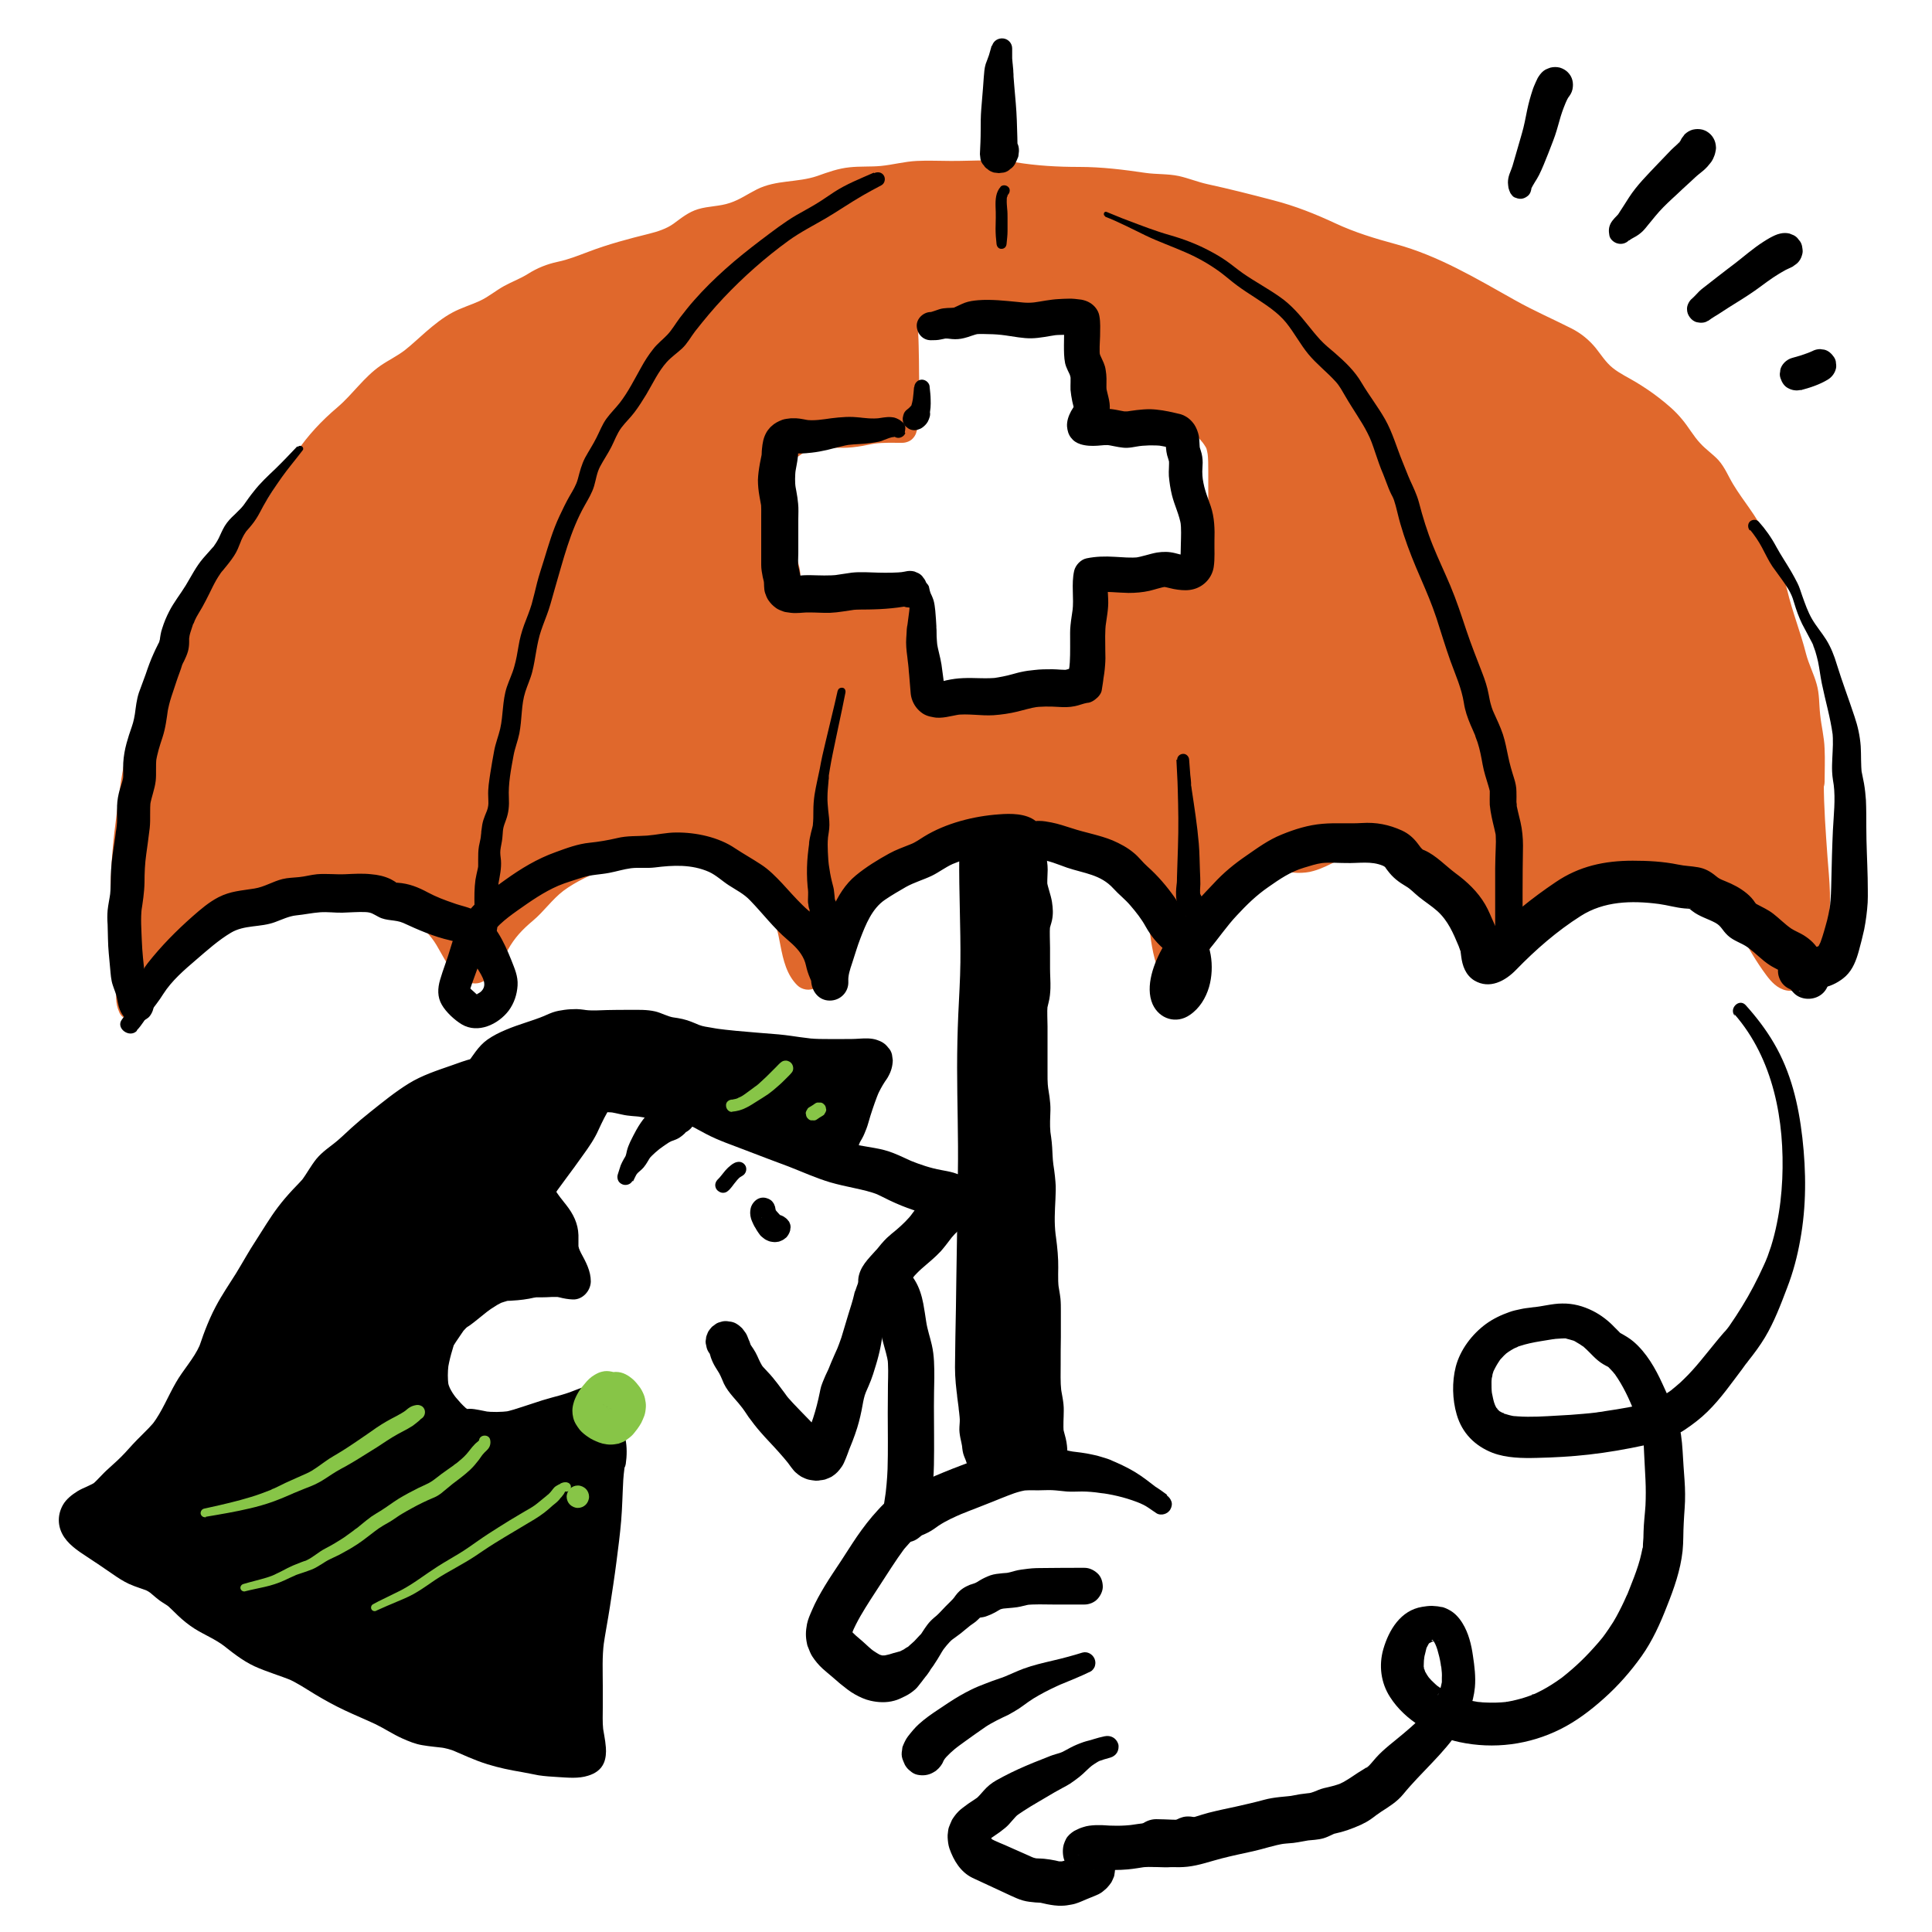
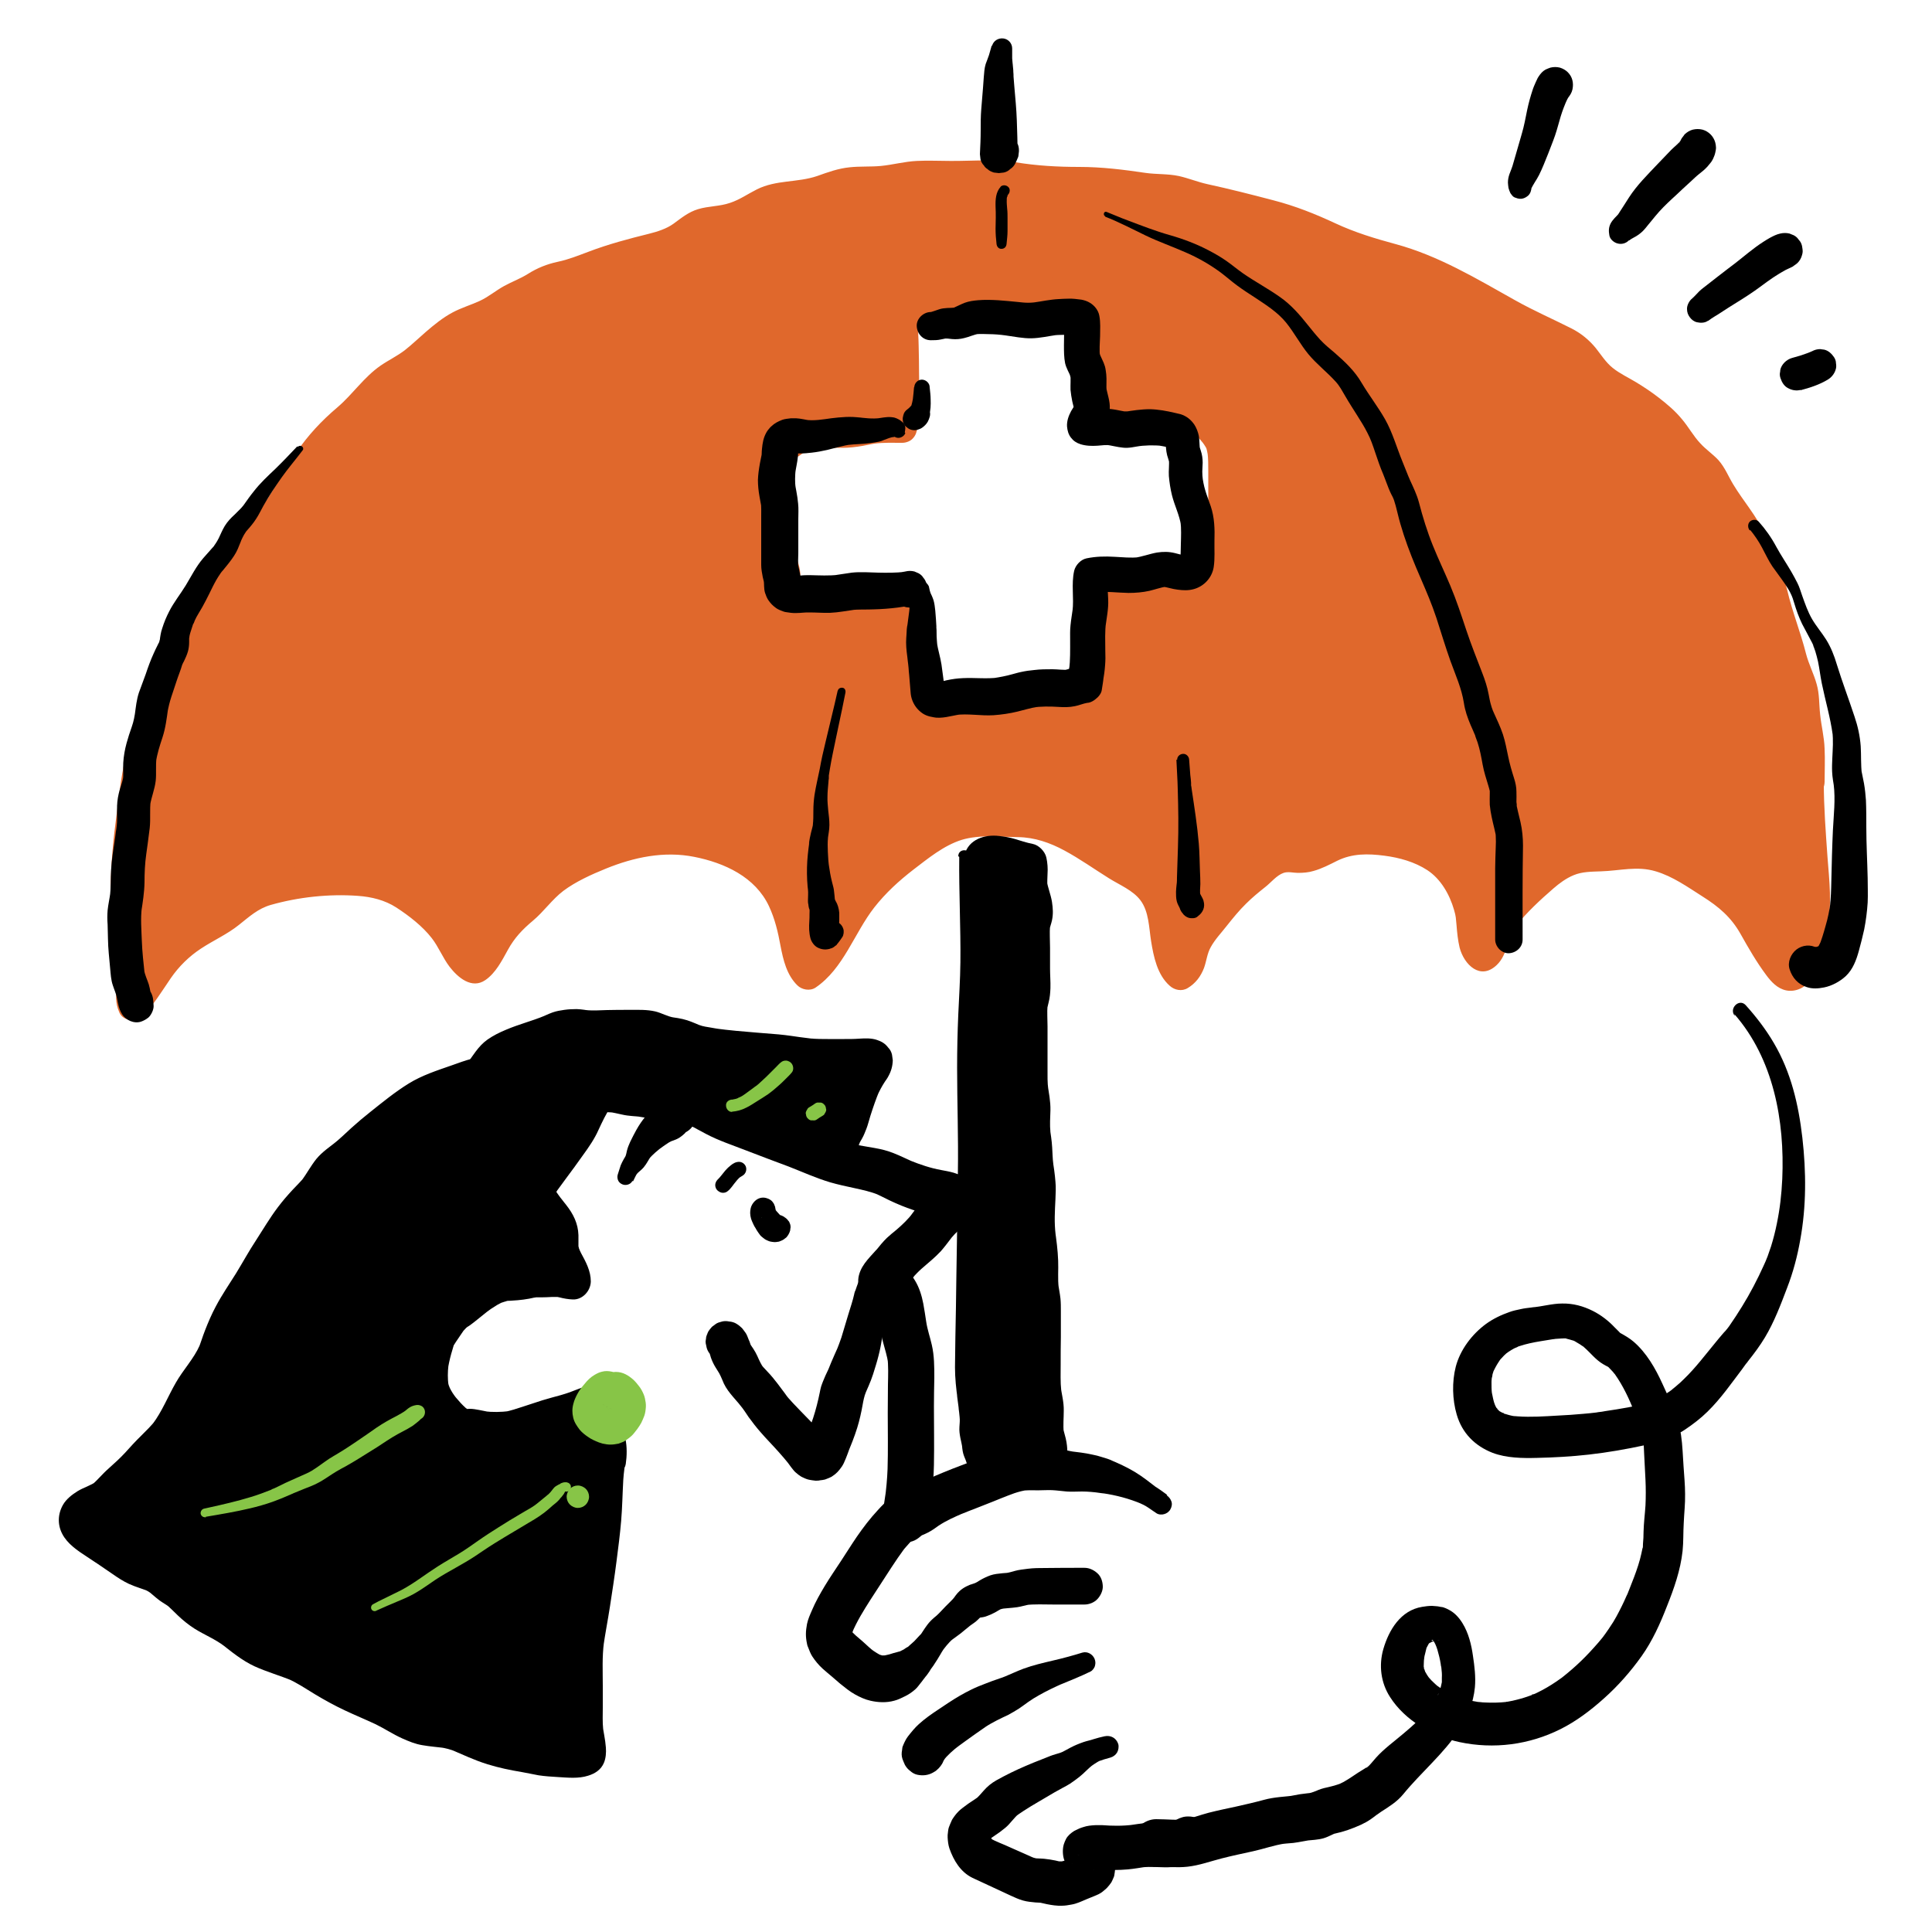
<svg xmlns="http://www.w3.org/2000/svg" id="ARTWORK" viewBox="0 0 1000 1000">
  <defs>
    <style>      .st0 {        fill: #87c547;      }      .st1 {        fill: #e0682c;      }    </style>
  </defs>
  <path class="st1" d="M936.6,405.3c0-10.4.9-20.8-1.5-30.7-1.2-5.1-.7-9.1-1.3-14.1-.8-6.9-5-13.2-6.4-20.1-2.3-10.7-6.8-20.2-9.2-30.6-1.3-5.5-2.1-9.8-4.8-14.8-3.8-7-6.3-15.4-10.4-22.1-5.1-8.2-11.2-14.8-15.3-23.6-3.3-7.1-7.5-8.5-12.6-13.7-4.5-4.6-7.4-10.6-12-15.3-9.6-10.1-19.4-15.1-30.8-22-7.2-4.4-10.8-13.2-17.6-18.3-4.9-3.7-10.7-5.4-16.1-8.1-21.3-10.4-41.2-24-63.1-33.1-11.4-4.7-23.7-6.4-35.1-10.8-12.7-4.8-24.2-12.1-37.4-15.3-12.2-3-24.5-6.9-36.9-9.2-5.2-1-9.6-2.2-14.6-3.9-7.1-2.5-13.2-1.1-20.3-2.5-10.6-2-19.7-2.8-30.6-2.8-12.2,0-23.1-.1-35.1-2.4-9.6-1.8-20.2-.7-29.9-.7s-22.2-1.1-32.8,1.5c-9.6,2.4-19.5,0-29,3-5.2,1.6-10,4-15.4,4.8-7,1-14.2.6-20.9,3.6-4.1,1.8-7.5,4.4-11.3,6.5-3.4,1.1-6.7,2.3-10.1,3.4-4.7.7-9.6.7-13.8,2.3-4.3,1.6-7.2,4.9-10.9,7.4-1,.5-2.1.8-3.1,1.3-1.3.6-2.6,1.2-3.8,1.9-3.4,1.1-7.1,1.8-10.3,2.7-12.1,3.3-22.1,5.8-33.6,10.9-5.6,2.4-11.5,2.3-16.9,4.7-5.5,2.4-8.7,5.8-14.3,7.8-6.6,2.3-10.9,7.1-17.2,9.8-6.7,2.9-11.7,4.2-17.9,8.4-9.9,6.8-17.6,16.5-28.1,22-7.4,3.9-12.8,9.1-17.9,15.6-4.8,6.1-10.1,9.2-15.5,14.4-9.4,9-17.6,23.4-24.4,34.6-2.3,3.8-4.8,7.5-7.4,11.1-3.1,3.7-6.2,7.5-9.2,11.2-2.5,3-4.8,6.3-7.1,9.6-.8.9-1.5,1.8-2.3,2.7-7.8,8.9-23.9,37.4-33.9,62.7-6.6,14.4-14.1,29.5-16.5,44.7-3.2,21-6.4,41.5-6.4,63.2s-.7,19.5-.1,29.2c.3,5,2.5,8.7,3.3,13.4.8,4.6-2,10.5.3,14.7,7-6.9,11.5-16.6,17.9-24,7.2-8.3,15.1-13.3,24.7-18.3,9.5-4.9,14.2-13,24.4-16.2,8.8-2.8,20.3-4.6,29.3-5.3,15.4-1.2,33.3-1.5,46,7.8,6.5,4.8,13,9.8,18.3,16,5.4,6.2,8.6,18.4,17,21.4,5.8-2.9,10.5-15.7,14.9-21.2,4.2-5.2,9.2-8.6,14-13,4.7-4.3,8.5-10.1,14-13.4,15.4-9.5,34.9-17.8,53.3-19,17.3-1.1,37.1,4.7,50.9,15.3,8.9,6.9,12.8,16.6,16.2,27,2.6,7.9,2.6,22,9,27.5,9.9-6.3,14.6-19.5,20.8-29,7-10.8,15.1-20.7,25.4-28.6,8.7-6.7,19.4-15.4,29.9-19.2,10.1-3.6,21.3-2.1,32-2.2,21.2-.2,36.8,13.4,54,23.8,10.7,6.5,17.6,9.5,20.8,22.2,2.2,8.8,2.2,27,9.8,33.3,6.1-3.2,5.5-11,8-16.5,2.5-5.5,6.9-9.7,10.5-14.4,6.5-8.4,12.3-14.3,20.7-20.7,3.9-2.9,7.4-7.3,12.3-8.8,4.8-1.4,9.5.6,14.2-.6,9.8-2.4,15.7-8.9,26.5-9.1,15.5-.3,35.4,3.1,46.1,14.5,5.6,5.9,9.8,14.6,11.6,22.5,1.3,5.6.4,21.2,6.6,23.8,6.1-3.1,5.2-10.6,8.1-15.9,3-5.5,8.3-10.5,12.7-14.9,8.1-8.2,17.8-18.5,29.7-20.4,7.8-1.2,15.3-.2,23.2-1.9,9.7-2.1,22.7,2,30.8,7,8.5,5.3,16.8,9.8,24.5,16.1,9.9,8,12.3,18.6,19.9,28.8,1.9,2.5,6.6,11.7,10.8,11,5.2-.9,5.2-7.2,6.1-10.6,2.5-9.3,6.2-15.7,6.1-25.9-.2-21.4-3.1-41.9-3.1-63.4h0ZM632.8,278.1c0,5.8-.2,10.9-1.2,16.5-.4,2.3-.1,4.4-1.2,6.5-1.8,3.6-3.1,2.4-6.1,3.1-2,.5-3.4,2-5.3,2.6-2.3.7-4.8.3-7.2.3-4.8,0-9.6,0-14.4,0s-8.6-.6-12.6,0c-2.2.3-3.9,1.4-6.1,1.7-2.3.4-5,0-7.4,0-1.5,0-3,0-4.6,0,0,.6,0,1.3,0,1.9,0,5.4,1.6,10.2,1.6,15.7,0,9,0,17.9,0,26.9,0,4.6.5,8.7-4,11.4-3.9,2.3-7.8,2.4-12.2,2.4-7.9,0-15.9,0-23.8,0s-9.1.3-13.7,0c-4.2-.3-7.6-1.6-12-1.6-8.6,0-17.3.4-25.9,0-6.3-.3-5.2-3.8-5.2-8.9,0-4.2,0-8.5,0-12.7s.3-9.7,0-14.5c-.2-4.2-1.6-8-1.6-12.3,0-2.4,0-4.7-.2-7-1,0-1.9.1-2.9.1-4.4,0-8.8,0-13.1,0h-32.1c-3.7,0-11.7,1.6-14.3-1.3-2.8-3.1-1.3-8.7-1.9-12.4-.5-3.1-2.1-5.9-2.6-9-.3-1.6.1-3.4-.2-4.9-.5-2.3-1.5-3.7-1.7-6.2-.2-3.2,0-6-.7-9.2-1-5.2-2.3-10-2.3-15.3,0-4.5,0-9,0-13.5,0-2.4-.5-4.7,1.4-6.5,2.1-2.1,4.7-.8,7.1-1.5,4.1-1.3,6.5-5.6,10.7-6.1,9.3-1.2,18.4.6,27.7-1.3,4.6-1,8.2-1.7,13-1.7,2.8,0,5.7,0,8.5,0,.2-1.7.4-3.5.5-5.2.9-12.1.1-24.5.1-36.7s-1.1-11.4.8-15.9c2.4-5.5,5-4.8,9.9-5.1,4.1-.2,7.5-2.7,11.5-3.2,1.5-.2,3,.2,4.5.1,2.3-.2,4.5-1.1,6.8-1.4,3.1-.4,6-.3,9.1-1.3,2.3-.7,4.4-1.7,6.8-2,7.8-.9,16.4,0,24.2,0l10.7,7.7c3.2-.2,3-2.6,6.1-1.7,1.5.5,3.9,2.5,4.5,3.9,1.4,3.1,0,10.3,0,13.8v14.1c0,2.9-.1,5.9,0,8.8.1,3,1.3,5.4,1.6,8.4.4,3.8.3,7.7.1,11.5,6.6,0,13.3,0,19.9-.3,14.9-.6,29.5-5.9,44.4-1.6l-4.6,4.6c2.5,1.1,7.3,8.4,7.7,9.6,1.6,5.2,1.5,10,1.5,15.4,0,11.1,0,22.3,0,33.4h0Z" />
  <path class="st1" d="M944.4,405.3c0-6,.3-12,0-17.9-.2-6-1.7-11.7-2.3-17.6-.6-5.3-.3-10.5-1.8-15.7-1.5-5.4-4.1-10.3-5.5-15.7-2.8-11.1-7.1-21.7-9.7-32.8-2.4-10.2-7.3-19.5-11.6-29-4.2-9.5-11.1-17.1-16.4-25.9-2.6-4.3-4.3-8.8-7.7-12.6-2.9-3.1-6.5-5.5-9.3-8.6-3.6-3.8-6.1-8.5-9.5-12.5-3.5-4.3-7.8-7.9-12.2-11.3-3.6-2.8-7.4-5.3-11.3-7.7-4.1-2.5-8.7-4.6-12.4-7.6-3.5-2.8-6-6.8-8.7-10.2-3.5-4.3-7.7-7.7-12.6-10.2-9.7-4.9-19.6-9.2-29.2-14.6-20-11.2-39.7-23.1-62-29.1-10.7-2.9-20.9-6-31-10.7-10.5-4.9-20.8-9-32-11.9-11.4-3-22.8-5.9-34.3-8.4-5-1.1-9.8-3.1-14.8-4.2-5.7-1.2-11.4-.8-17.1-1.6-11.5-1.7-22.7-3.1-34.4-3.1-11.1,0-21.9-.6-32.9-2.4-11.2-1.8-22.5-.6-33.8-.7-5.8,0-11.6-.3-17.4,0-6.3.3-12.4,2-18.6,2.6-5.4.5-10.8.1-16.2.7-5.9.6-11.1,2.5-16.7,4.5-10.3,3.5-21.2,1.9-31.2,6.9-4.8,2.4-8.8,5.3-13.9,7-5.5,1.9-11.2,1.6-16.7,3.3-4.9,1.5-8.5,4.5-12.6,7.5-3.6,2.6-8.3,4.1-12.7,5.2-10.5,2.6-21.1,5.4-31.3,9.3-5.4,2-10.2,4-15.9,5.2-5.6,1.2-10.6,3.2-15.5,6.3-4,2.5-8.2,4-12.2,6.2-4.4,2.4-8.2,5.7-12.8,7.8-4.6,2.1-9.4,3.5-13.9,5.9-5.1,2.7-9.6,6.4-13.9,10.1-3.6,3.1-7.1,6.5-10.8,9.4-4,3.1-8.5,5.2-12.7,8.1-8.6,6-14.2,14.6-22.1,21.4-8.4,7.1-15.4,14.6-21.6,23.7-5.8,8.6-10.7,17.8-16.5,26.3-3,4.4-6.5,8.4-9.9,12.5-3.5,4.3-6.5,8.9-10.1,13.1-4.7,5.5-8.6,11.5-12.3,17.6-10.6,17.7-18.3,36.4-26.9,55.1-4.8,10.5-9.7,21.2-12.4,32.5-2.7,11.2-3.8,23.1-5.3,34.5-1.6,12.2-2.5,24.5-2.6,36.8,0,11.1-1.7,23.1.5,34.1.8,4.1,3.1,7.9,2.8,12.2-.4,5.6-1.1,9.6,1.3,15,2,4.7,9,4.8,12.2,1.6,5.7-5.8,9.8-12.7,14.4-19.4,4.2-6.1,9.5-11.3,15.6-15.3,6.5-4.3,13.6-7.4,19.7-12.3,5.3-4.2,9.8-8.4,16.4-10.3,14.4-4.1,30.3-5.8,45.2-4.7,7,.5,13.9,2.2,19.8,6,6.6,4.3,13.6,9.7,18.4,15.9,3.5,4.5,5.7,10.2,9.2,14.8,4.3,5.6,11.5,11.7,18.5,6.9,5.4-3.7,8.6-10.1,11.7-15.7,3.4-6.2,7.5-10.5,13-15.1,5.6-4.7,9.9-11,15.7-15.4,6.4-4.8,14.6-8.5,22-11.5,14.5-5.9,30.1-9.2,45.7-6.1,15.7,3.1,31.6,10.4,38.7,25.5,3.1,6.6,4.7,13.5,6,20.6,1.4,7.3,3.2,15,8.7,20.4,2.3,2.3,6.5,3.1,9.4,1.2,14.6-9.9,20-28.2,30.5-41.6,5.9-7.5,12.7-13.7,20.2-19.5,7.6-5.8,15.7-12.5,25-15.4,9.3-2.8,19.6-1.5,29.2-1.4,8.5.1,16.5,2.9,23.9,6.9,8,4.3,15.4,9.6,23.1,14.4,5.4,3.4,12.4,6.2,16.3,11.4,4.4,5.8,4.4,14.3,5.5,21.1,1.3,8.1,3.2,17.4,9.6,23.1,2.5,2.3,6.3,3.1,9.4,1.2,4.1-2.5,6.7-6,8.4-10.4,1.3-3.6,1.6-7.5,3.5-10.8,2.2-4,5.4-7.3,8.2-10.9,3.2-4,6.4-8,10.1-11.6,3.1-3.1,6.4-5.8,9.8-8.5,3-2.3,6-6.2,9.6-7.4,2.3-.8,5.1,0,7.4,0,2.7,0,5.5-.2,8.1-1,4.3-1.2,8.3-3.3,12.3-5.3,7.8-3.8,15.8-3.7,24.3-2.6,7.8,1,15.7,3.2,22.3,7.5,7,4.6,11.5,12.6,13.8,20.5,1.1,3.8.9,4.1,1.3,8,.3,3.9.7,7.8,1.6,11.6,2.3,8.8,10.7,17.1,19.2,9,5.9-5.6,5.2-14.2,10.1-20.4,5.5-6.9,12.5-13.4,19.2-19.2,3.1-2.7,6.6-5.3,10.5-6.9,4.5-1.9,9.4-1.8,14.2-2,9.8-.3,18.7-2.9,28.3,0,8.8,2.6,16.5,8.1,24.2,13,8.4,5.3,14.8,10.7,19.7,19.4,4.1,7.3,8.3,14.6,13.3,21.3,2.6,3.5,5.7,6.9,10.2,7.9,5.1,1.1,10.5-1.6,13.1-6,2.2-3.6,2.5-7.6,3.6-11.5,1.4-4.8,3.3-9.5,4.5-14.4,2.9-12,1.2-25,.3-37.2-.9-12.8-1.9-25.6-1.9-38.4,0-10-15.5-10-15.5,0,0,12.8,1.1,25.6,1.9,38.4.8,11.1,2.8,23.5-.1,34.4-1.2,4.4-2.9,8.7-4.2,13.1-.5,1.8-.8,3.7-1.2,5.5-.1.5-.4,1.2-.5,1.8.3-.4.2-.3-.3.6.8-1.3,2-1.7,3.6-1.3.6-.8,1,2.1-.1-.6-.1-.3-.6-.6-.8-.9-1.2-1.5-2.1-3.2-3.2-4.8-2.7-4-5.2-7.9-7.5-12.1-5.5-10-11.5-17.7-20.9-24.3-8.8-6.3-18.5-12.7-28.6-16.8-4.4-1.8-8.9-3-13.6-3.7-6-.8-11.1,0-17.1.8-11.6,1.4-22.3,0-32.9,6.3-9.7,5.7-17.7,14.5-25.4,22.5-4.1,4.2-8.1,8.8-10.3,14.3-1.1,2.8-1.4,8.8-4,10.3h7.8c-1.6-.8,0,0,0,.2,0,.7-.2-1-.2-.4,0-.5-.7-2.5-1-3.5-.5-2.6-.7-5.3-.9-8-.7-7.6-2.7-14.5-6.1-21.4-7.7-15.1-21.8-23.6-38.1-26.9-7.5-1.5-15.6-2.4-23.3-1.9-8.3.6-14.8,4.5-22.2,7.7-3.7,1.6-6.7,1.7-10.7,1.5-5.1-.2-9.9.6-14.2,3.4-3.2,2.1-6,4.9-8.9,7.3-3.4,2.8-6.9,5.4-10.1,8.5-6.9,6.6-12.9,14.3-18.7,21.9-2.9,3.8-5.2,7.9-6.5,12.6-.7,2.5-.8,6.8-3.2,8.2,3.1.4,6.3.8,9.4,1.2-4.6-4.1-5.2-13-6.1-19.1-1.1-7.5-2.1-15.1-6.3-21.6-4.3-6.6-11-10.7-17.6-14.7-8.1-4.9-15.9-10.4-24.1-15.2-8.1-4.7-16.9-8.7-26.2-10.1-4.8-.8-9.5-.8-14.4-.9-5.6-.1-11.3-.5-16.9,0-11.2,1-20.8,5.4-29.9,11.7-8.2,5.6-16.6,11.8-23.7,18.7-8,7.7-15,16.9-20.6,26.4-4.6,7.8-8.3,17.9-16.1,23.1,3.1.4,6.3.8,9.4,1.2-4-3.8-4.4-11.7-5.3-17-1.4-7.4-3.9-14.7-7.2-21.5-7.7-15.7-23.2-24.9-39.5-29.9-17.1-5.3-35-4.8-52,.4-8.9,2.7-17.5,6.4-25.7,10.8-8.1,4.3-14.4,9.1-20.6,15.8-6.4,7-14.7,12.1-20.2,20-3.4,5-6.5,14.4-11.1,17,2-.3,4-.5,6-.8-4-1.7-6.6-8.9-8.6-12.3-3.8-6.5-9.1-11.8-14.9-16.6-6.2-5.1-12.5-10-20-13-7.2-2.8-15.1-3.9-22.8-4.1-15.2-.5-31.2,1.3-45.9,5.4-7.6,2.1-13.5,6-19.4,11.1-5.6,4.7-11.9,7.8-18.1,11.6-7.3,4.5-14,10-19.4,16.8-5.6,7.1-9.8,15.3-16.2,21.8,4.1.5,8.1,1,12.2,1.6.6,1.4.2-1.8.2-2,0-.9.2-1.7.3-2.6.3-2.1.4-4.1.2-6.2-.5-5.2-3.1-9.8-3.4-15-.7-11.4,0-23,.3-34.4.3-11,1.4-22,2.9-32.9,1.5-11.2,2.7-22.7,6-33.6,3.3-10.7,8.4-20.5,12.8-30.7,4-9.2,7.9-18.5,12.4-27.5,4.1-8,8.4-16,13.2-23.6,4.2-6.8,7.6-10.3,12.3-16.8,6.3-8.9,13.9-16.7,19.8-25.9,5.4-8.4,10.2-17.1,15.9-25.3,2.6-3.7,5.4-7.2,8.6-10.4,3.8-3.9,8.3-7,12.2-10.7,3.6-3.4,6.4-7.5,9.8-11,3.4-3.5,7.1-6,11.3-8.3,8.7-4.9,15.7-12.1,23.3-18.5,3.6-3,7.4-5.5,11.7-7.3,4.7-2.1,9.7-3.5,14.2-6.2,3.9-2.3,7.4-5.2,11.5-7,4.6-2,8.6-4.5,13-6.9,4.5-2.5,9.5-2.9,14.4-4.2,5.3-1.4,10.3-4,15.4-5.8,10.1-3.4,20.6-5.5,30.8-8.6,4.1-1.3,9-3.4,12.4-6,4.1-3.1,7.1-5.6,12.4-6.3,2.4-.3,4.9-.4,7.3-.8,2.6-.5,5-1.5,7.5-2.4,5.2-1.8,9.3-4.6,14.1-7.2,4.3-2.3,8.9-2.8,13.7-3.2,5.7-.5,11.1-1.3,16.5-3.2,4.8-1.7,9.3-3.4,14.5-3.7,6.1-.3,12.2-.1,18.3-1.1,5.4-.8,10.3-1.9,15.8-2.1,5.5-.1,11,.1,16.6.2,11.1,0,21.8-.8,32.8,1,11.3,1.8,22.5,2,33.9,2.1,10.3,0,20.1,1.3,30.2,2.8,5.1.8,10.4.3,15.5,1.3,5.5,1.1,10.8,3.4,16.3,4.5,11.3,2.4,22.4,5.4,33.6,8.3,10.4,2.7,19.8,6.6,29.6,11.1,10.1,4.7,20.3,8,31,10.8,10.8,2.8,20.7,6.8,30.7,11.9,9.6,4.9,19,10.4,28.5,15.7,9.3,5.2,18.9,9.7,28.5,14.3,4.2,2,7.4,4.4,10.4,7.9,3,3.6,5.6,7.6,9.2,10.7,7.1,6.3,16.4,10,24.1,15.6,3.7,2.7,7.2,5.8,10.3,9.2,3.5,3.9,6.1,8.5,9.5,12.6,2.7,3.2,5.9,5.6,8.9,8.4,3.5,3.2,4.9,7.4,7.2,11.3,5.3,8.8,12.2,16.4,16.4,25.9,3.8,8.6,8,16.9,10.2,26,2.6,10.9,6.8,21.3,9.6,32.1,1.3,4.9,3.5,9.5,5.1,14.3,1.8,5.4,1.2,11,2.1,16.6.8,5,1.8,9.7,1.9,14.8.2,5.7,0,11.4,0,17.1,0,10,15.4,10,15.5,0h0Z" />
  <path class="st1" d="M625.1,278.1c0,4.5-.1,9-.7,13.4l.3-2.1c-.4,2.9-.8,5.9-1.2,8.8l.3-2.1c-.1.8-.3,1.6-.6,2.4.3-.6.5-1.2.8-1.9-.3.6-.6,1.3-1,1.8l1.2-1.6c-.2.3-.4.5-.7.7.5-.4,1-.8,1.6-1.2-.2.2-.4.3-.7.4l1.8-.8c-.3.1-.6.2-.9.2l2.1-.3c-1.8.2-3.7.2-5.5.8-2.2.8-3.9,2-6,3l1.8-.8c-.7.3-1.4.5-2.2.6l2.1-.3c-1.5.2-3.1,0-4.6,0-1.7,0-3.5,0-5.2,0-3.6,0-7.1,0-10.7,0-3.4,0-6.7-.4-10.1-.2-2,0-4.2.3-6.1.9-1.5.5-2.9,1.1-4.5,1.3l2.1-.3c-1.9.2-3.7,0-5.6,0-2-.1-4,0-6,0-4.2,0-7.7,3.6-7.7,7.7,0,4.8.8,9.4,1.4,14.1l-.3-2.1c.4,3.3.4,6.5.4,9.7,0,3.4,0,6.8,0,10.2,0,3.4,0,6.8,0,10.2,0,2.6.2,5.2,0,7.7l.3-2.1c-.1.9-.3,1.7-.7,2.5l.8-1.9c-.2.5-.5,1-.9,1.5.4-.5.8-1,1.2-1.6-.4.5-.9.9-1.4,1.4l1.6-1.2c-.8.6-1.8,1.1-2.7,1.5l1.8-.8c-1.4.6-2.9,1-4.5,1.2.7,0,1.4-.2,2.1-.3-3.5.5-7,.3-10.5.3-4,0-7.9,0-11.9,0-3.9,0-7.7,0-11.6,0-3.8,0-7.6.3-11.4-.2l2.1.3c-3.4-.5-6.7-1.3-10.1-1.6-3.2-.3-6.5,0-9.8,0-3.2,0-6.5.1-9.7.1-3.2,0-6.5.2-9.6-.3.7,0,1.4.2,2.1.3-.6,0-1.2-.2-1.8-.5.6.3,1.2.5,1.9.8-.3-.1-.5-.3-.7-.4l1.6,1.2c-.2-.2-.4-.3-.5-.5l1.2,1.6c-.2-.2-.3-.5-.5-.8.3.6.5,1.2.8,1.9-.2-.4-.3-.9-.3-1.3,0,.7.2,1.4.3,2.1-.3-2.5,0-5.1,0-7.6,0-3.9,0-7.9,0-11.8,0-3.9.2-7.9.1-11.8-.1-4.2-1.1-8.2-1.7-12.3,0,.7.2,1.4.3,2.1-.4-3.4-.2-6.9-.4-10.3-.2-4-3.4-8-7.7-7.7-4.2.3-8.4.1-12.5.1-4.4,0-8.7,0-13.1,0h-12.8c-3.7,0-7.5-.2-11.2,0-3,.2-6.1.6-9.1.2l2.1.3c-.8-.1-1.5-.3-2.2-.6l1.9.8c-.4-.2-.7-.3-1-.6l1.6,1.2c-.3-.2-.5-.4-.7-.7l1.2,1.6c-.3-.4-.6-.8-.8-1.3l.8,1.9c-.3-.8-.5-1.5-.6-2.4l.3,2.1c-.4-2.7,0-5.5-.2-8.2-.2-2.3-.8-4.4-1.5-6.6-.6-1.7-1.2-3.3-1.5-5.1l.3,2.1c-.2-2.4,0-4.7-.6-7.1-.4-1.6-1.2-3.1-1.4-4.8l.3,2.1c-.2-1.7-.2-3.5-.3-5.2-.1-2.3-.4-4.6-.8-6.9-.7-3.5-1.5-6.9-2-10.4l.3,2.1c-.5-3.9-.3-7.8-.3-11.7,0-1.9,0-3.9,0-5.8,0-1.6-.2-3.2,0-4.7l-.3,2.1c0-.4.2-.8.3-1.3l-.8,1.9c.1-.3.3-.6.5-.9l-1.2,1.6c.2-.3.5-.6.8-.8-.5.4-1,.8-1.6,1.2.3-.2.6-.4.9-.6l-1.9.8c.4-.2.8-.3,1.3-.4l-2.1.3c1.1-.1,2.2,0,3.3,0,2.4-.2,4.2-.7,6.3-1.7,2.4-1.1,4.4-3,6.4-4.6l-1.6,1.2c.9-.7,1.9-1.3,2.9-1.8l-1.9.8c.6-.2,1.2-.4,1.9-.5-.7,0-1.4.2-2.1.3,6-.7,12.1-.3,18.1-.3,3.5,0,7-.4,10.5-1,2.8-.5,5.6-1.2,8.4-1.5l-2.1.3c4.7-.6,9.5-.4,14.3-.4,1.9,0,4.2-.8,5.5-2.3,1.5-1.6,2-3.3,2.3-5.5,1.1-9.4,1.1-18.9.9-28.3,0-4.7-.1-9.4-.2-14,0-4-.6-8,0-12l-.3,2.1c.2-1.2.5-2.3.9-3.4l-.8,1.9c.4-1,.9-1.9,1.5-2.7l-1.2,1.6c.3-.4.6-.7,1-1l-1.6,1.2c.3-.3.7-.5,1.1-.7l-1.9.8c.6-.2,1.2-.4,1.8-.5-.7,0-1.4.2-2.1.3,2.9-.4,5.9-.2,8.8-.9,3-.7,5.8-2.3,8.8-2.7l-2.1.3c1.1-.1,2.2,0,3.3,0,1.5.1,3-.1,4.5-.4,2-.3,3.9-1.1,6-1.3l-2.1.3c3.3-.4,6.6-.5,9.9-1.2,2.7-.6,5.2-2,8-2.4l-2.1.3c8.1-.9,16.2,0,24.2,0l-3.9-1.1c2.4,1.7,4.9,3.5,7.3,5.2,1.1.8,2.2,1.6,3.3,2.3,2.2,1.4,5,1.4,7.4.6,1.8-.5,2.8-1.5,4.4-2.2l-1.8.8c.2,0,.4-.1.6-.2l-2.1.3c.3,0,.5,0,.8,0l-2.1-.3c.5,0,1,.2,1.4.4l-1.8-.8c.6.3,1.2.7,1.8,1.1-.5-.4-1-.8-1.6-1.2.7.5,1.3,1.1,1.8,1.7-.4-.5-.8-1-1.2-1.6.2.3.4.5.5.8l-.8-1.9c.3.6.4,1.3.5,1.9l-.3-2.1c.4,2.9,0,6-.3,8.9-.3,3.4-.2,6.8-.2,10.2s0,8.2,0,12.4c0,2.6,0,5.2.6,7.8.4,1.8,1,3.6,1.3,5.5l-.3-2.1c.5,4,.3,8,.2,11.9-.2,4.2,3.7,7.7,7.7,7.7,6.8,0,13.7,0,20.5-.4,7.1-.4,14-1.6,21-2.6l-2.1.3c6.2-.8,12.4-1.3,18.7-.5-.7,0-1.4-.2-2.1-.3,2.1.3,4.1.7,6.1,1.3-1.1-4.3-2.3-8.6-3.4-12.9-1.5,1.5-3.1,3.1-4.6,4.6-1.8,1.8-2.5,4.1-2.1,6.5.3,2.2,1.6,4.7,3.7,5.7.3.1.6.3.9.5l-1.6-1.2c1.3,1,2.3,2.3,3.3,3.5l-1.2-1.6c1.3,1.7,2.6,3.4,3.5,5.4l-.8-1.9c.6,1.6.9,3.4,1.2,5.1l-.3-2.1c.4,3.3.4,6.7.4,10,0,3.8,0,7.6,0,11.3,0,7.5,0,15,0,22.5,0,4.1,3.6,7.9,7.7,7.7,4.2-.2,7.7-3.4,7.7-7.7,0-10.2,0-20.4,0-30.6,0-5.3,0-10.5-.7-15.7-.5-3.6-1.7-6.7-3.8-9.7-1.2-1.8-2.6-3.6-4-5.3-1.2-1.4-2.8-3-4.5-3.8.5,4.1,1,8.1,1.6,12.2l4.6-4.6c4.1-4.1,2.2-11.4-3.4-12.9-6.3-1.8-12.9-2.2-19.5-1.8-6.5.4-13,1.6-19.4,2.5l2.1-.3c-9.8,1.3-19.7,1.3-29.5,1.3,2.6,2.6,5.2,5.2,7.7,7.7.1-3.4.3-6.8,0-10.1-.2-2.1-.4-4.2-1-6.3-.4-1.4-.8-2.8-1-4.3l.3,2.1c-.3-2.2-.2-4.4-.1-6.6,0-2.2,0-4.4,0-6.6,0-4.1-.2-8.2,0-12.3.2-3.1.7-6.1.5-9.2-.1-2.5-.5-4.9-1.7-7.1-1.2-2.3-3.3-4.1-5.3-5.6-2.1-1.5-5-2.5-7.6-2.3-1.9.1-3.6.6-5.2,1.6-.6.4-1.1.7-1.7,1l1.8-.8c-.4.1-.8.2-1.1.3.7,0,1.4-.2,2.1-.3h-.3s3.9,1.1,3.9,1.1c-3.1-2.2-6.2-4.5-9.4-6.7-.4-.3-.9-.7-1.3-1-2.5-1.5-6.2-1.1-9.1-1.2-4.8-.2-9.6-.5-14.5-.3-3.1.1-6.3.3-9.2,1.1-2.6.8-5,1.8-7.6,2.2.7,0,1.4-.2,2.1-.3-2.7.3-5.4.4-8,.9-2.1.3-4.1,1.1-6.2,1.4l2.1-.3c-1.5.1-2.9-.1-4.3-.1-1.9,0-3.9.4-5.7,1-2.6.8-5,2-7.7,2.4l2.1-.3c-1.7.2-3.5.1-5.2.3-3.3.4-6,1.3-8.5,3.5-4.4,3.8-5.8,10.2-5.9,15.7,0,2.4.2,4.8.3,7.1.1,2.7,0,5.4.1,8.1,0,5.7.3,11.3.3,17,0,6.3-.3,12.6-1,18.9,2.6-2.6,5.2-5.2,7.7-7.7-4.2,0-8.5-.2-12.7.2-4.6.5-9,1.6-13.6,2.3l2.1-.3c-6.2.8-12.5.3-18.8.4-1.5,0-3,0-4.5.2-1.8.2-3.8.3-5.5.9-1.5.6-3,1.2-4.3,2.2-1.4,1-2.7,2.1-4.1,3.2l1.6-1.2c-.9.7-1.9,1.4-3,1.9.6-.3,1.2-.5,1.9-.8-.6.3-1.2.4-1.9.5l2.1-.3c-2.2.2-4.2,0-6.4.5-3.1.9-6,3.2-7.4,6.1-2.2,4.4-1.4,9.6-1.4,14.3,0,4.3-.2,8.6.3,12.8.6,4.7,1.8,9.3,2.5,14l-.3-2.1c.4,2.7.3,5.4.5,8.1.1,1.7.4,3.4,1,5,.4,1.1.8,2.2,1,3.4,0-.7-.2-1.4-.3-2.1.1,1.2,0,2.5,0,3.7.1,1.8.4,3.5,1,5.2.7,2.3,1.7,4.5,2.1,6.9l-.3-2.1c.2,2.1,0,4.2,0,6.3,0,3.2.6,6.6,2.4,9.2,1.9,2.8,4.8,4.9,8.2,5.5,2.5.5,5.1.6,7.6.5,1.8-.1,3.6-.3,5.3-.4,3,0,6,0,9.1,0h18.6c6.9,0,13.8.3,20.7-.1l-7.7-7.7c.2,3,0,6.1.3,9.1.3,3.4,1.1,6.8,1.6,10.2l-.3-2.1c.7,5.4.2,10.9.1,16.4,0,5.1.1,10.1,0,15.2,0,2,0,4,.5,5.9.8,2.9,2.7,5.4,5.4,6.8,2.9,1.5,6,1.7,9.2,1.8,2.9,0,5.7,0,8.6,0,3.1,0,6.2,0,9.3-.1,3.1,0,6.3-.2,9.4.2l-2.1-.3c4,.6,8,1.6,12.1,1.7,3.9.1,7.9-.1,11.8-.1,8.1,0,16.2,0,24.3,0,3.9,0,8-.1,11.7-1.5,2.7-1,4.9-2.2,7.1-4,1.9-1.6,3.1-3.8,4-6.1,1.2-3,1.1-6.5,1-9.7,0-4,0-7.9,0-11.9,0-4.6,0-9.1,0-13.7,0-4.8-.8-9.5-1.4-14.3,0,.7.2,1.4.3,2.1-.3-2.3-.4-4.7-.4-7l-7.7,7.7c1.7,0,3.3,0,5,0,1.6,0,3.2.2,4.8.2,2,0,4.1-.2,6-.9,1.4-.5,2.8-1,4.3-1.3l-2.1.3c3.4-.4,6.8,0,10.3,0,3.6.1,7.2,0,10.7,0,3.4,0,6.7.2,10.1.1,2.7,0,5.3-.6,7.7-1.7,1.3-.6,2.4-1.5,3.7-2.1-.6.3-1.2.5-1.8.8.7-.3,1.4-.4,2.1-.5l-2.1.3c1.4-.2,2.9-.2,4.3-.5,1.9-.5,3.8-1.6,5.1-3,1.6-1.8,2.8-4,3.5-6.3.6-2.1.6-4.4.9-6.5l-.3,2.1c.5-3.5,1.1-6.9,1.4-10.4.2-3,.2-6,.2-9,0-4.1-3.6-7.9-7.7-7.7-4.2.2-7.7,3.4-7.7,7.7h0Z" />
-   <path d="M70.9,533.2c2.5-2.6,4.2-5.7,6.3-8.6,2.5-3.4,5.1-6.5,7.3-10.1,4.4-6.9,10.8-12.4,17-17.7,5.7-4.9,11.6-10.2,18-14,7-4.2,15.2-2.7,22.8-5.5,3.6-1.3,7.2-3.1,11-3.5,4.1-.4,8.2-1.3,12.3-1.6,3.9-.3,7.8.3,11.7.2,4-.1,8.1-.5,12.1-.3,3,.2,3.7,1,6.6,2.5,4.1,2.2,8.6,1.3,12.7,3.1,7.8,3.6,15.8,7.1,24.2,9,3.3.8,5,1.1,7.3,3.6,2.5,2.7,4.2,6,5.9,9.2,2.2,4.2,6.9,9.4,3.2,13.4-.8.9-1.7,1.2-2.8,1.9-3.1,2,1.1-.7.8.4,0-.1-3.2-2.9-3.4-3.1-2-1.9-.4-.9-.6,0,1.3-4.1,3-8.3,4.4-12.4,1.3-4,2.2-8.3,4.1-12.1,3.4-7,9.8-11.9,16-16.3,6.8-4.8,13.6-9.6,21.3-12.9,4-1.7,8.2-2.8,12.3-4.2,4.6-1.5,9.2-1.5,13.9-2.4,3.7-.7,7.5-1.9,11.3-2.4,4-.5,8.2.1,12.3-.4,9.5-1.2,19.1-1.7,28.1,2.3,3.7,1.7,6.8,4.7,10.2,6.9,4,2.6,7.8,4.4,11.1,7.9,6.5,6.7,12.1,14.2,19.3,20.3,3.5,3,6.7,6,8.6,10.3.9,2,1.1,4.1,1.8,6.2.4,1.3.9,2.5,1.4,3.7l.5,1.2c.7,1.5.8,1.5,0,0h19.2c-.2-2.7.8-5.9,2-9.4,1.4-4.2,2.6-8.5,4.2-12.6,2.8-7.3,6.1-15.6,12.8-20.1,3.5-2.4,7.2-4.5,10.8-6.6,4.3-2.4,9-3.7,13.4-5.8,3.7-1.8,7-4.4,10.8-6.1,4.2-1.8,8.8-3.1,13.2-4.1,3.2-.8,7.4-1.6,9.5-1.8,2.1-.2,4.3-.3,6.4-.2.8,0,1.6,0,2.4.2-1.4-.2,1,.7.2.2,4.3,2.8,8.1,3.1,13,3.4,4.8.3,9.9,2.6,14.5,4.2,8.9,3,17.4,3.5,24,10.8,2.8,3.1,6.1,5.6,8.8,8.8,3,3.5,5.7,6.9,7.9,10.9,2.8,5,6,8.8,10.4,12.5.6.5,1.1,1,1.6,1.5-1.6-1.6.1.4.5,1,.7,1.4-.5-2.2.2.5.2.9.5,1.8.7,2.8,0,.4.2,2,0,.2,0,1,.1,2,.1,3,0-.1-.2,3.1,0,1.6.1-1-.4,2.1-.6,2.5-.2.6-.4,1.2-.6,1.8.8-2-.5.6-.6.8,1-1.6.2-.1-.3.3-.5.5-.4.4.4-.3-.5.3-1,.6-1.5.8l7.9-1c3.7,1.2,3.1,2.7,4.4,5.2-.1-.2,0-1.5,0-1.7,0,.4-.5,2,0,0,.5-2.3,1.2-4.6,2-6.9.2-.5,1.2-2.9.5-1.2-.9,2,.4-.7.6-1.2.4-.8.9-1.7,1.4-2.5,1.7-2.9,3.7-5.4,5.8-7.9,4.9-5.8,9.1-12.1,14.3-17.6,5.1-5.5,10-10.3,16.2-14.6,6-4.2,11.5-8,18.6-10.1,3.1-.9,6.2-2,9.4-2.4,4-.4,8.1,0,12.1,0,7,.2,13.1-1.2,19.3,1.4.2,0,1.4,1,.8.3-.9-.9.3.3.4.5.4.6.8,1.2,1.3,1.8,2.7,3.6,5.6,5.8,9.5,8.1,2.4,1.4,4,3.3,6.6,5.4,3.2,2.6,6.7,4.8,9.6,7.4,5.5,5,8.2,11.4,11,18.1.3.7,1.3,3.8,1.1,2.7-.3-1.2.1,1.8.2,2.5.6,5,2.3,9.8,6.8,12.6,7.9,4.7,16,.3,21.7-5.6,10.1-10.4,21.1-20,33.4-27.8,11.9-7.6,26.1-8.1,40.5-6.2,4.4.6,8.7,1.9,13.2,2.3.9,0,1.9.2,2.8.2-.9,0,.3-.3.5,0,.1.2-2-.7-1.9-1,0,.1,2.7,2.2,2.7,2.2,3.6,2.8,8.1,4,11.8,6,3.3,1.8,3.4,3.7,6.5,6.6,3.1,2.9,7.1,3.8,10.4,6.2,4,2.9,7.3,6.6,11.4,9.2,1.5,1,3.1,1.7,4.7,2.6.6.3,1.6,1.1,2.3,1.3-.5-.2-.9-.8-1-1.3.8,4.3,3.2,8.5,6.2,11.6,3.3,3.6,9.2,4.1,13.3,1.7,4.5-2.6,5.8-7.6,5.1-12.4-.6-3.7-2.7-7.1-5.8-9.2-4-2.9-7.9-3-12.6-2.3-5.9.9-9.1,8.3-7.7,13.5,1.7,6.3,7.6,8.6,13.5,7.7-.9.1-1.9.2-2.8.3-1.6-.9-3.2-1.9-4.9-2.8-1.1-2.9-1.4-3.4-1-1.4,6.1-3.6,12.3-7.1,18.4-10.7,1,1.1.6,1.2,0-.3-.6-1.8-1.2-3.5-2-5.2-1.8-3.7-4.7-6.4-8.2-8.6-2.1-1.3-4.5-2.2-6.5-3.5-3.2-2.2-6.1-5.2-9.2-7.6-2.8-2.2-5.7-3.4-8.8-5.1-1.2-.7-.4-.3-.2,0,.9.7-.3-.4-.4-.6-1.2-1.9-2.7-3.5-4.4-4.9-3.4-2.8-7.1-4.7-11.1-6.3-2.7-1.1-3.2-1.3-4.9-2.7-2.8-2.3-5.6-3.9-9.2-4.5-3.9-.7-6.5-.6-10.3-1.4-7.8-1.6-15.6-2-23.5-2-14.6,0-27.7,2.8-39.9,11.1-12.2,8.2-23.9,17.6-34.1,28.1-.6.6-1.2,1.3-1.8,2-.4.4-2.3,2.5-1.9,1.9l.3-.2c-2.5,1.2-1,2.1,4.7,2.7.1,0,6.2.6,5.5,3.1.4-1.5-.4-4.5-.6-5.9-.7-3.5-2.3-6.8-3.8-10-1.6-3.4-2.9-7-4.8-10.2-3.8-6.5-9.3-11.7-15.3-16.1-5.1-3.8-10.1-9.2-15.9-11.8-1.5-.7-.7-.1-1.8-1.1.9.9-.3-.4-.4-.5-.5-.6-1-1.3-1.5-2-2.2-2.9-4.7-5.1-8.1-6.7-6.8-3.1-13.4-4.4-20.9-3.9-6.8.4-13.5-.2-20.3.4-7.3.6-14.4,2.8-21.2,5.6-6.7,2.7-12.3,6.8-18.2,10.9-6.3,4.3-11.9,8.9-17.1,14.6-2.4,2.6-5,5.1-7.2,7.8-2,2.5-3.5,5.2-5.5,7.7-4.4,5.6-9.5,10.6-13.2,16.9-4.7,8.2-9.6,20.6-5.5,29.9,3.5,7.7,12.3,10.4,19.3,5.5,5-3.4,8.2-8.7,9.9-14.4,3-10.5,1.3-23.8-6.4-31.9-1.8-1.9-4.2-3.1-5.8-5.2-2.2-2.8-3.5-6.3-5.6-9.3-4.1-5.8-8.8-11.3-14.1-16-2.5-2.2-4.4-4.9-7-7-3.3-2.8-7.1-4.8-11-6.5-6.8-2.8-14.2-4-21.1-6.3-3.5-1.1-7-2.3-10.6-3-2.1-.4-4.2-.8-6.3-.8-.5,0-1.5,0-2,.1-1.3.4,1.9,1.3.1-.1-5-3.9-12.9-3.9-18.9-3.4-13.1.9-27.6,4.6-38.8,11.5-2.3,1.4-4.4,3-7,4-3.7,1.5-7.5,2.8-11.1,4.8-6,3.3-12,7-17.2,11.3-11,9-15.1,24.8-19.5,37.7-1.9,5.5-4.1,11.5-3.6,17.5.5,5.2,4.1,9.6,9.6,9.6s9.7-4.4,9.6-9.6c0-4.8-2.5-9.7-3.9-14.3-1.7-5.8-5-11.1-9-15.6-3.2-3.7-7.3-6.4-10.7-9.8-3.7-3.6-7.1-7.5-10.6-11.3-3.4-3.6-6.9-7.2-11.1-9.9-4.4-2.9-8.9-5.4-13.3-8.3-8.5-5.8-20.3-8.3-30.5-8.2-5.1,0-10,1.2-15,1.6-5.4.4-10.3,0-15.6,1.3-4.7,1.1-9.4,1.9-14.2,2.4-6.1.6-12,2.8-17.7,4.9-9.5,3.4-17.9,8.5-26.1,14.4-8.5,6.1-17.3,12.4-22.7,21.6-2.7,4.5-4.3,9.5-5.8,14.5-1.5,5.2-3.6,10.3-5.1,15.5-1.3,4.4-1.5,8.9.9,13,2.2,3.8,6.5,7.8,10.3,10.1,8.4,5,18.9,0,24.3-7.1,2.8-3.8,4.3-8.3,4.6-13,.3-4.9-1.6-8.9-3.3-13.3-3.8-9.4-8.6-19.8-17.9-25.1-3.8-2.2-8.1-2.8-12.1-4.3-4.4-1.5-8.9-3.2-13-5.4-5.2-2.8-9.9-4.7-15.8-5.1-4.1-.3.5.7-1.1-.4-.9-.6-1.7-1-2.6-1.5-3.2-1.5-6.4-2.2-10-2.5-4.5-.5-9-.2-13.5,0-4.8.2-9.7-.4-14.5,0-3.2.3-6.2,1.2-9.4,1.5-2.8.3-5.7.3-8.5,1-4.9,1.2-9.4,4.1-14.5,4.9-6.7,1.1-12.4,1.3-18.6,4.5-4.9,2.5-9.3,6.3-13.4,9.9-8.5,7.5-16.3,15.4-23.3,24.3-3.8,4.8-4.7,9.6-6.3,15.4-1.2,4.5-4.1,10-7,13.7-3.4,4.5,3.9,9.8,7.7,5.9h0Z" />
  <path d="M468.3,223.9c.1-.7.3-1.5.3-2.3,0-1.9-1.2-3-2.6-4-.4-.3-.8-.5-1.2-.7-.5-.3-1.1-.5-1.7-.7-.6-.2-1.3-.2-1.9-.3-2.5-.2-4.9.4-7.3.7l1.6-.2c-4,.5-8,0-12-.5l1.9.3c-5.1-.8-10.2-.3-15.2.3-4.3.6-8.9,1.4-13.2.8l2.3.3c-2.4-.3-4.8-1-7.3-1.1-.9,0-1.8,0-2.6,0-1.5.2-3.1.3-4.5.8-2.3.9-3.9,1.7-5.7,3.4-.3.2-.5.5-.7.7-.7.8-1.4,1.6-1.9,2.6-1.5,2.7-1.9,5.3-2.2,8.3-.2,1.6-.1,3.2-.3,4.7l.3-2.5c-.3,1.8-.8,3.6-1.1,5.5-.5,2.8-.9,5.6-1,8.4,0,2.9.3,5.7.8,8.5.3,1.8.7,3.7,1,5.5-.1-.8-.2-1.7-.3-2.5.3,2.6.2,5.2.2,7.8,0,2.7,0,5.5,0,8.2,0,5.5,0,11,0,16.5,0,2.1.4,4.3.8,6.3.3,1.3.7,2.6.8,4-.1-.8-.2-1.7-.3-2.5.3,2.3,0,4.5.7,6.7.4,1.2.9,2.5,1.6,3.6,1.4,2,2.3,2.9,4.2,4.3,1,.7,2.3,1.2,3.4,1.6.5.2.9.3,1.4.4,1.9.3,3.7.6,5.6.5,2.3,0,4.6-.4,6.9-.3,3.5,0,7,.3,10.5.2,4.5-.2,8.9-1.1,13.4-1.7-.8.1-1.7.2-2.5.3,3.9-.5,7.9-.2,11.8-.4,4-.1,8.1-.4,12.1-.9,3-.4,5.9-.8,8.8-1.5-3.6-2.1-7.2-4.1-10.8-6.2.1.4.2.9.3,1.3.3,1.1.8,2.1,1.6,3,.6,1,1.4,1.7,2.5,2.3,1,.6,2.1,1,3.3,1,1.2.3,2.3.2,3.5-.2,2.1-.7,4.2-2,5.2-4,.3-.7.6-1.4.9-2.1.4-1.6.4-3.1,0-4.7l-.2-1.4c-.3-1.1-.8-2.1-1.6-3-.6-1-1.4-1.7-2.5-2.3-.7-.3-1.4-.6-2.1-.9-1.6-.4-3.1-.4-4.7,0-.8.1-1.6.3-2.3.4l2.4-.3c-.9.1-1.9.3-2.8.4.8-.1,1.6-.2,2.4-.3-4.6.5-9.1.5-13.7.4-4.5-.1-9.1-.5-13.7,0-3.2.4-6.3,1-9.4,1.4l2.5-.3c-4.9.6-9.8.3-14.7.2-1.6,0-3.3,0-4.9.2-1.5.1-3.1.2-4.6,0l2.5.3c-.7,0-1.3-.2-2-.5.8.3,1.5.6,2.3,1-.4-.2-.7-.3-1-.6.6.5,1.3,1,1.9,1.5-.3-.2-.5-.4-.7-.7l1.5,1.9c-.2-.3-.4-.6-.6-.9l1,2.3c-.2-.4-.3-.8-.3-1.2l.3,2.5c0-.7,0-1.5-.1-2.2,0-1.6-.3-3.1-.6-4.7-.3-1.6-.7-3.1-1-4.7l.3,2.5c-.4-2.7-.1-5.6-.1-8.3,0-2.9,0-5.7,0-8.6,0-2.9,0-5.7,0-8.6,0-2.8.2-5.6-.1-8.3-.2-2.1-.5-4.2-.9-6.3-.3-1.4-.5-2.8-.7-4.2.1.8.2,1.7.3,2.5-.4-3.2-.3-6.3,0-9.5l-.3,2.5c.4-3.1,1.2-6.2,1.5-9.3.2-1.7,0-3.5.3-5.2l-.3,2.5c.1-.8.3-1.5.6-2.2-.3.7-.6,1.5-.9,2.2.2-.4.4-.8.7-1.2l-1.5,1.9c.3-.3.6-.7.9-.9l-1.9,1.5c.4-.3.9-.6,1.4-.8-.7.3-1.5.6-2.2.9.6-.2,1.2-.4,1.8-.5l-2.5.3c.9-.1,1.7-.1,2.6-.1.9,0,1.7,0,2.6,0,1.8,0,3.6-.2,5.5-.4,2.7-.3,5.4-.8,8-1.4,2-.5,4-1,5.9-1.5,2.3-.6,4.6-1.1,6.9-1.4l-2,.3c3.9-.5,7.9-.4,11.8-1,1.4-.2,2.9-.4,4.3-.7.9-.2,1.8-.5,2.6-.9,1.8-.7,3.5-1.4,5.4-1.6l-1.4.2c.8,0,1.5-.2,2.3-.4.4-.1.7-.2,1.1-.2l-1.2.2c.3,0,.6,0,.9,0l-3.6-2.1c.2.3.4.7.7,1,.8,1.3,2.2,2,3.7,1.8,1.3-.2,2.8-1.2,3.1-2.6h0Z" />
  <path d="M470.4,304.4c-.2,1.3-.4,2.5-.3,3.8,0,1.2.3,2.4.4,3.6l-.2-1.6c0,1.4.4,2.7.6,4l-.2-1.7c.2,1.7,0,3.3-.2,5,0-.6.2-1.2.2-1.8-.4,3.1-.8,6.1-1.2,9.2,0-.7.2-1.3.3-2-.5,1.7-.5,3.7-.6,5.5-.1,1.4-.2,2.7-.2,4.1,0,3.3.5,6.5.9,9.7l-.3-2.2c.4,2.6.6,5.3.9,7.9-.1-.8-.2-1.5-.3-2.3.3,2.5.5,5.1.7,7.6.1,1.2.2,2.4.3,3.6.1,1.6.2,3.2.7,4.8,1,3.2,2.9,5.8,5.7,7.7,2.3,1.5,4.9,1.9,7.5,2.2l-2.4-.3c4.8,1,9.5-.7,14.2-1.4-.8.1-1.6.2-2.5.3,6.6-.9,13.2.5,19.8.1,4.2-.3,8.4-.9,12.5-1.9,3.4-.8,6.7-1.9,10.2-2.4l-2.6.3c4.5-.6,9.1-.6,13.6-.3,2.9.2,5.6.2,8.5-.4,2.1-.4,4.1-1.3,6.3-1.7l-2.6.3c.3,0,.7,0,1-.1.8-.1,1.7-.2,2.5-.3,1.2-.3,2.3-.9,3.3-1.7,1.5-1.1,3.2-3,3.4-5,.3-2.2.8-4.5.9-6.7l-.3,2.5c.5-2.9.9-5.7,1.1-8.6.2-2.4.2-4.8.1-7.3,0-5-.3-10,.4-15-.1.8-.2,1.6-.3,2.5.6-4.6,1.6-9.3,1.4-14-.1-3.7-.6-7.3-.2-11l-.3,2.4c0-.5.2-1,.3-1.4-2.1,2.1-4.3,4.3-6.4,6.4.7-.1,1.3-.3,2-.4l-2.4.3c5.8-.8,11.6.1,17.5.2,3.7,0,7.3-.3,10.9-1.1,2.9-.7,5.7-1.7,8.7-2.2l-2.4.3c.9-.1,1.9-.1,2.8,0l-2.4-.3c2.6.4,5.2,1.3,7.8,1.6,2.9.4,5.7.5,8.5-.3,5.3-1.5,9.3-5.9,10.2-11.3.7-4.6.3-9.1.4-13.8.2-6,0-12-1.9-17.7-.9-2.7-2-5.4-2.8-8.1-.8-2.6-1.3-5.3-1.6-7.9.1.8.2,1.5.3,2.3-.2-1.4-.3-2.9-.3-4.3,0-1.5.2-3.1.2-4.6,0-2.1-.3-4.3-1-6.3-.3-.9-.6-1.8-.7-2.8.1.8.2,1.6.3,2.3-.3-2.4-.2-4.7-.6-7.1-.4-2-1.2-4.1-2.3-5.8-1.8-2.6-4-4.4-7.1-5.4-1-.3-2-.4-3-.7-4.2-1-8.6-1.8-12.9-1.9-4.5,0-9,.7-13.4,1.4l2.5-.3c-1.1.1-2.3,0-3.4,0,.8.1,1.7.2,2.5.3-3.8-.6-7.4-1.7-11.3-1.6-2.9.1-5.7.6-8.6.3.8.1,1.7.2,2.5.3-.6,0-1.3-.2-1.9-.4,2.3,3,4.6,6,6.9,9,0-.4,0-.7,0-1.1-.1.8-.2,1.7-.3,2.5,0-.4.2-.9.4-1.3-.3.7-.6,1.5-.9,2.2.5-1.2,1.3-2.3,1.9-3.4,1.4-2.6,2.1-5,2.3-8,.3-4-1.3-7.7-1.9-11.6l.3,2.5c-.3-2.9.1-5.9-.2-8.8-.2-1.4-.3-2.8-.7-4.2-.4-1.3-.9-2.5-1.5-3.7-.5-1.1-1-2.2-1.5-3.3.3.7.6,1.5.9,2.2-.3-.8-.6-1.6-.7-2.5l.3,2.5c-.5-3.6-.1-7.3,0-10.8,0-3.5.3-7.1-.4-10.6-.5-2.8-2.5-5.3-4.9-6.7-1.3-.8-2.8-1.3-4.4-1.6-2.3-.3-4.5-.6-6.7-.5-1.7,0-3.3.1-5,.2-4.4.2-8.8,1.2-13.2,1.8.8-.1,1.7-.2,2.5-.3-1.7.2-3.4.4-5.1.4-1.8,0-3.6-.2-5.4-.4-3.4-.3-6.8-.7-10.2-.9-3.4-.2-7-.3-10.4,0-2.3.2-4.6.5-6.8,1.3-2.1.8-4.1,1.9-6.2,2.8.7-.3,1.3-.6,2-.8-.9.4-1.9.7-2.9.8l2.2-.3c-2.8.3-5.7,0-8.4.9-1.7.5-3.4,1.3-5.2,1.6l2-.3c-.9,0-1.7.2-2.6.4.6,0,1.3-.2,1.9-.3h-.4c-3.8,0-7.5,3.4-7.3,7.3.2,4,3.2,7.3,7.3,7.3,1.8,0,3.4,0,5.2-.4,1.1-.2,2.3-.5,3.4-.7l-2.1.3c1.5-.2,3,0,4.5.2,2.1.2,4.2,0,6.2-.5,2.7-.6,5.2-1.9,8-2.3l-2.3.3c3-.3,6.1,0,9.1,0,3,.1,6,.5,9,.9-.8-.1-1.6-.2-2.4-.3,4.5.6,9,1.6,13.6,1.5,4.3-.1,8.6-1.1,12.8-1.7l-2.5.3c2.2-.3,4.3-.4,6.5-.4,2.1,0,4.3-.1,6.4.2l-2.5-.3c.6,0,1.2.2,1.8.4l-2.2-.9c.2,0,.3.1.4.2l-1.9-1.5c0,0,.2.1.2.2-.5-.6-1-1.3-1.5-1.9,0,0,.1.2.2.3l-.9-2.2c0,.2.1.4.2.6l-.3-2.5c.2,1.7.1,3.5.1,5.2,0,2.6-.1,5.1-.1,7.7,0,3.1,0,6.2.6,9.2.6,2.6,2,4.8,3,7.2l-.9-2.2c.4,1,.7,2.1.9,3.2l-.3-2.5c.3,2.7,0,5.4.1,8.1.2,2,.5,4,.9,5.9.3,1.4.7,2.7.9,4.1l-.3-2.5c.1.9.1,1.9,0,2.8l.3-2.5c0,.6-.2,1.2-.4,1.8.3-.7.6-1.5.9-2.2-.5,1.3-1.3,2.4-2,3.6-1.3,2.4-2.3,5.2-2.1,8,.2,2.1.7,4,2,5.7,1.3,1.7,2.8,2.7,4.9,3.4,2.8.9,5.9,1,8.8.8,2.3-.2,4.6-.5,6.9-.2l-2.5-.3c3,.4,5.8,1.2,8.8,1.5,3.1.4,6.2-.5,9.2-.9l-2.5.3c4.6-.6,9.1-.8,13.7-.3l-2.4-.3c1.6.2,3.2.6,4.9.9.9.1,1.8.2,2.7.5l-2.2-.9c.2.1.5.2.7.4-.6-.5-1.2-.9-1.8-1.4.2.2.4.4.6.6l-1.4-1.8c.5.6.8,1.3,1.1,2l-.9-2.1c.3.7.5,1.4.6,2.2-.1-.8-.2-1.6-.3-2.4.3,2.4.3,4.8.9,7.1.4,1.5,1,2.9,1.2,4.4-.1-.8-.2-1.5-.3-2.3.3,2.9-.2,5.8,0,8.7.3,3.3.8,6.7,1.6,9.9,1.3,5.3,3.9,10.3,4.7,15.7-.1-.8-.2-1.5-.3-2.3.5,4,.3,8.1.2,12.1-.1,2.8,0,5.6-.4,8.4.1-.8.2-1.6.3-2.4-.1,1-.3,1.9-.7,2.8l.9-2.2c-.2.4-.4.9-.7,1.2.5-.6.9-1.2,1.4-1.8-.3.3-.5.6-.9.9.6-.5,1.2-.9,1.8-1.4-.3.3-.7.5-1.1.7l2.2-.9c-.6.2-1.2.4-1.8.5l2.4-.3c-1.3.1-2.6,0-3.8-.1l2.4.3c-1.7-.3-3.4-.8-5-1.2-3.2-.8-6.1-.8-9.4-.3-3.9.7-7.7,2.2-11.7,2.7l2.4-.3c-4.2.5-8.4,0-12.6-.2-4.9-.3-9.7-.2-14.5.8-3,.6-5.7,3.5-6.4,6.4-1.6,7,0,14.1-.9,21.1.1-.8.2-1.6.3-2.4-.4,3.2-1,6.3-1.3,9.5-.3,2.6-.2,5.2-.2,7.8,0,5.1.1,10.2-.5,15.2.1-.8.2-1.6.3-2.5-.4,2.6-1,5.1-1.6,7.6,3.1-2.3,6.2-4.7,9.2-7-2.2,0-4.5.5-6.6,1.1-1.4.4-2.8.9-4.2,1.1l2.6-.3c-2.8.3-5.6-.2-8.4-.2-3.1,0-6.3,0-9.4.4-2.2.2-4.5.5-6.7,1-1.6.3-3.1.8-4.7,1.2-3.2.9-6.4,1.5-9.7,2,.8-.1,1.7-.2,2.5-.3-6.1.8-12.1,0-18.2.3-2.9.1-5.7.5-8.5,1.1-1.7.4-3.4.9-5.2,1.1.8-.1,1.6-.2,2.4-.3-1.5.2-2.9.2-4.4.5l2.4-.3c-.5,0-1,0-1.4,0l2.4.3c-.4,0-.9-.2-1.3-.3.7.3,1.4.6,2.1.9-.3-.1-.6-.3-.8-.5l1.8,1.4c-.2-.2-.4-.4-.6-.6.5.6.9,1.2,1.4,1.8-.2-.3-.4-.6-.5-1l.9,2.1c-.2-.6-.3-1.1-.4-1.7.1.8.2,1.6.3,2.3-.6-4.6-1.1-9.3-1.8-13.9-.6-3.8-1.8-7.5-2.4-11.4l.3,2.1c-.2-1.7-.3-3.4-.4-5.1,0-2.3,0-4.5-.4-6.8,0,.7.2,1.3.3,2-.2-2.9-.3-5.8-.6-8.6-.2-1.8-.4-3.7-.9-5.4-.5-1.6-1.3-3.2-2-4.7l.6,1.4c-.4-1.1-.7-2.1-.9-3.3-.1-1.1-1.1-2.1-1.9-2.8-.9-.7-2.1-1.2-3.2-1.1-.9,0-1.9.3-2.7.7-1,.5-2.3,2-2.4,3.2h0Z" />
  <path d="M473.1,200.4c-.2,2-.3,4.1-.6,6.1l.2-1.2c-.3,2-.7,4.1-1.5,6l.5-1.2c-.1.3-.3.6-.4.9l4.5-2.6c-1,0-2.3.2-3.2.8-.9.6-1.5,1.3-2.1,2.2l.9-1.2c-.3.4-.7.8-1.1,1.1l1.2-.9c-.7.5-1.4,1.1-2.1,1.7l1.2-.9c-.6.4-1.1.7-1.7,1.3-.9.9-1.2,1.8-1.6,2.9l.6-1.3s0,0,0,.1c-.5,1.1-.8,2.2-.6,3.4.1,1.1.6,2.4,1.5,3.1.4.4.9.7,1.4,1.1,1.4.9,3.3,1.1,4.8.6.8-.2,1.7-.6,2.4-1.1,1.1-.8,2.1-1.8,2.8-3,.4-.8.8-1.7,1-2.5.6-1.9,0-4.2-1.5-5.6h-.1c.4,1.5.9,3.2,1.3,4.9.8-2.6.9-5.5.8-8.3,0-2.1-.3-4.2-.5-6.3,0-1.1-.4-2-1.2-2.8-.7-.7-1.8-1.2-2.8-1.2-1,0-2.1.4-2.8,1.2-.8.8-1.1,1.7-1.2,2.8h0Z" />
  <path d="M513.3,23.6c-.5,1.6-.9,3.3-1.4,4.9-.5,1.6-1.2,3.1-1.7,4.6-.7,2.2-.8,4.6-1,6.9-.1,1.8-.3,3.7-.4,5.5-.3,3.7-.6,7.3-.9,11-.3,3.6-.3,7.3-.3,10.9,0,4.1-.2,8.3-.4,12.4l.3,2.6c.3,1.3.9,2.4,1.8,3.3.4.7,1,1.3,1.8,1.8.9.9,2.1,1.4,3.3,1.8l2.6.3,2.6-.3c1.3-.3,2.4-.9,3.3-1.8,1.1-.7,1.9-1.6,2.5-2.7.6-1.1,1-2.2,1.5-3.3,0-.2.2-.4.2-.6.1-.9.2-1.7.3-2.6,0-.1,0-.3,0-.4,0-1.3-.2-2.5-.8-3.7-.4-1.2-1-2.2-2-3.1-.6-.5-1.3-1-1.9-1.5-1.1-.7-2.3-1.1-3.5-1.1-.8-.2-1.7-.2-2.5,0-1.3,0-2.5.4-3.5,1.1-2.1,1.3-3.7,3.3-4.4,5.7l-.2.6c-.9,3.2,0,6.7,2.4,9,2.2,2.2,5.9,3.4,9,2.4l.5-.2c-3.1-5.3-6.2-10.6-9.3-15.9-.5.4-.7.7-1.1,1.3-.5.6-.7.9-1,1.4-.2.4-.4.7-.6,1.1,6.1,1.6,12.2,3.3,18.2,4.9,0-5.9-.2-11.7-.4-17.6-.2-5.9-.8-11.8-1.3-17.7-.1-1.7-.3-3.3-.4-5,0-.8,0-1.5-.1-2.3,0-1.4-.2-2.7-.4-4.1l.3,1.9c-.2-1.6-.4-3.3-.5-4.9,0-1.7,0-3.4,0-5.1,0-2.7-2-4.9-4.6-5.2-2.6-.3-5.1,1.2-5.8,3.8h0Z" />
  <path d="M458.6,91c0,0,0-.1,0-.1s0,.1,0,.1h0Z" />
-   <path d="M452.2,89.4c-7,3.1-14.2,5.9-20.6,10.1-3.1,2-6.1,4.2-9.3,6.1-3.3,2-6.7,3.8-10,5.7-6.5,3.8-12.5,8.5-18.5,13-6.3,4.8-12.5,9.7-18.4,15-5.7,5.1-11.1,10.4-16.1,16.1-2.6,2.9-5,6-7.4,9.1-2.2,2.9-4.1,6.3-6.6,8.9-2.4,2.5-5.2,4.6-7.3,7.4-2.3,2.9-4.3,6-6.1,9.3-3.5,6.2-6.7,12.7-11.1,18.4-2.2,2.8-4.8,5.3-6.9,8.2-2.2,3-3.5,6.6-5.2,9.9-1.8,3.6-4,6.9-5.9,10.4-1.8,3.5-2.7,7.1-3.7,10.9-.9,3.3-2.6,6-4.3,8.9-1.9,3.3-3.6,6.9-5.2,10.3-3.5,7.4-5.7,15.1-8.1,22.9-1.2,3.9-2.5,7.7-3.5,11.6-.9,3.7-1.8,7.4-2.8,11.1-1.1,3.7-2.6,7.2-3.9,10.7-1.3,3.6-2.3,7.2-2.9,11-.6,3.6-1.2,7.1-2.2,10.6-1,3.7-2.7,7.1-3.9,10.7-2.3,7-1.8,14.5-3.4,21.5-.9,3.8-2.4,7.5-3.1,11.3-.7,3.8-1.4,7.7-2,11.6-.6,4-1.3,8-1.1,12,0,1.6.2,3.7,0,4.9-.2,1.8-1,3.5-1.7,5.2-.6,1.5-1.1,3-1.4,4.7-.2,1.2-.3,2.4-.5,3.6,0,.4,0,.9-.1,1.3,0,0-.2,1.7-.1,1.1-.2,1.7-.7,3.4-1,5.1-.4,2.3-.4,4.5-.4,6.9,0,1,0,1.9,0,2.9,0,.5,0,1-.1,1.4,0-.3.1-.7-.1.4-.4,1.9-.9,3.8-1.2,5.7-.6,4.3-.6,8.9-.5,13.3.1,4.1.3,8.2.9,12.2.4,2.9,2.2,5.4,5.4,5.4s5-2.5,5.4-5.4c.5-4.1.6-8.1.7-12.2,0-2,0-4.1,0-6.1,0-1,0-2,0-3,0-.5,0-1,0-1.5v-.7c0,.4,0,.4,0,0,.7-4,1.6-7.8,1.3-12-.2-1.7-.5-3.7-.3-5.3.2-1.8.8-4.1,1-6.1.2-1.5.2-3.3.4-4.6.2-1.5.9-3.3,1.5-4.9,1.4-3.8,1.7-7.4,1.5-11.4-.4-7.3,1.1-14.8,2.4-21.9.7-3.9,2.2-7.5,3-11.4.7-3.7,1-7.6,1.3-11.3.3-3.5.7-6.9,1.8-10.3,1.1-3.5,2.7-6.8,3.6-10.4,1.8-7.1,2.2-14.4,4.6-21.4,1.2-3.6,2.7-7.1,3.9-10.7s2.1-7.3,3.2-11c4.3-14.6,7.9-29.7,15.5-43.1,1.8-3.2,3.7-6.3,4.8-9.9,1-3.4,1.4-6.9,3.1-10.1,1.8-3.4,4-6.6,5.8-10.1,1.7-3.3,2.9-6.9,5.2-10,2.1-2.8,4.7-5.2,6.8-8,2.2-2.9,4.2-6.1,6.1-9.2,3.4-5.7,6.2-11.9,10.7-16.9,2.4-2.6,5.2-4.5,7.8-6.9,2.7-2.5,4.5-5.9,6.7-8.8,4.7-6,9.6-11.9,14.8-17.4,10.2-10.8,21.6-20.9,33.6-29.6,6.2-4.5,13-7.9,19.5-11.7,6.4-3.8,12.5-8,18.9-11.7,3.2-1.8,6.4-3.6,9.7-5.3,1.7-.9,2.3-3.3,1.3-5-1.1-1.8-3.2-2.1-5-1.3h0Z" />
  <path d="M433.6,357.4c-2,9.1-4.3,18-6.4,27.1-1.1,4.5-2.1,8.9-2.9,13.5-.9,4.5-2,8.9-2.7,13.4-.4,2.7-.6,5.4-.6,8.2,0,2.5,0,5.1-.3,7.6l.2-1.1c-.2,1.6-.7,3.2-1.1,4.8-.5,2-.9,4-1.1,6l.2-1.3c0,.6-.2,1.1-.2,1.7l.2-1.3c-.6,4.3-1.1,8.6-1.2,13-.1,4.4.1,8.8.7,13.2l-.2-1.8c.2,1.9,0,3.7,0,5.6,0,.7,0,1.4.2,2.1,0,.6.2,1.3.3,1.9.2.6.5,1.2.6,1.9,0-.7-.2-1.3-.3-2,.1,1.1,0,2.3,0,3.4,0,1.2,0,2.3-.1,3.5-.2,3-.2,5.9.6,8.9.5,1.8,1.9,3.8,3.6,4.7,1.9,1,3.9,1.3,6,.8.2,0,.4-.1.6-.2,1-.2,1.9-.7,2.6-1.4.4-.2.7-.4.9-.8.6-.7,1.2-1.5,1.7-2.2.4-.5.7-1.1,1.1-1.6.7-1,.9-3,.5-4.2-.4-1.4-1.3-2.5-2.5-3.3-1-.6-2.1-1-3.2-1.3-.3,0-.7-.2-1-.2-1.2-.3-2.1-.3-3.3-.2-.6,0-1.1.2-1.7.3,3.2,1.8,6.4,3.6,9.6,5.5,0-.4-.1-.7-.2-1.1,0,.7.2,1.4.3,2.1-.3-2.2-.2-4.5-.1-6.7,0-1.1,0-2.2,0-3.4-.2-2.3-.8-4.3-1.9-6.3l.7,1.7c-.5-1.2-1.1-2.4-1.6-3.6l.7,1.7c-.2-.5-.3-1-.4-1.5l.3,1.9c-.2-2-.3-3.9-.6-5.9-.2-1.4-.7-2.8-1-4.2-.7-2.8-1.2-5.7-1.6-8.6,0,.5.1,1,.2,1.5-.4-2.7-.6-5.4-.7-8.1-.1-2.6-.2-5.2.1-7.7l-.2,1.2c.3-2.5.9-5,.9-7.6,0-2.5-.3-4.9-.6-7.4-.2-2.4-.5-4.9-.4-7.3,0-2.5.3-5,.5-7.5,0-.6.1-1.2.2-1.8,0-.3,0-.6,0-1,0,.1,0,.5,0,0,0-.2,0-.4,0-.6.2-1.2.4-2.5.6-3.7.4-2.5.9-5,1.4-7.5,1-5,2.1-9.9,3.1-14.8,1.2-5.6,2.4-11.3,3.5-16.9.2-1.1-.3-2.3-1.4-2.5-1-.2-2.3.3-2.5,1.4h0Z" />
  <path d="M608.9,393.2c.2,5.1.6,10.2.7,15.3.1,5,.3,9.9.3,14.9.1,10.2-.4,20.4-.7,30.6,0,1.3,0,2.6-.2,3.9-.1,1.2-.3,2.5-.3,3.7,0,1.6,0,3.4.4,4.9.3,1.4,1.2,2.7,1.8,4.1-.2-.5-.4-1-.6-1.5.2.6.4,1.1.6,1.7.4.9.8,1.5,1.5,2.2.1.1.2.2.3.3l-.9-1.2c.1.2.2.3.3.5.5,1.1,2.1,2.2,3.3,2.5,1.3.3,3.1.3,4.2-.5,1.1-.9,1.9-1.5,2.7-2.8.8-1.3,1.1-2.8.9-4.3-.2-1.2-.3-1.6-.9-2.8-.4-.9-1-1.7-1.4-2.6l.6,1.5c-.2-.5-.3-1.1-.4-1.6,0,.6.1,1.1.2,1.7-.3-2-.1-4.1,0-6.1,0-2.2-.1-4.5-.2-6.7-.2-4.7-.2-9.5-.6-14.2-.8-9.5-2.3-18.9-3.7-28.3,0-.6-.2-1.3-.3-1.9,0-.2,0-.3,0-.5,0-.5,0,0,0,.2,0-.2,0-.8,0-1-.1-1.3-.2-2.7-.4-4-.2-2.6-.4-5.3-.6-7.9,0-1.6-1.4-3.2-3.1-3.1-1.7,0-3.2,1.4-3.1,3.1h0Z" />
  <path d="M518,96.6c-2.6,2.8-2.8,6.7-2.7,10.3.2,3.8.1,7.7,0,11.5,0,2.6.2,5.2.5,7.8.1,1.4,1.1,2.7,2.6,2.6,1.5,0,2.5-1.1,2.6-2.6.2-2.2.5-4.4.5-6.6,0-2.2,0-4.4,0-6.6,0-1.7,0-3.3-.2-5-.1-1.5-.3-3.1-.2-4.6,0-.2,0-.4,0-.6,0-.7-.1.6,0,0,0-.4.1-.8.3-1.1,0-.1.3-.8,0-.3-.2.5,0-.1.1-.2,0-.2.2-.4.3-.5,0,0,.2-.3,0,0-.3.4,0,0,0,0,1-1.1,1.2-3,0-4-1.1-1-2.9-1.1-4,0h0Z" />
  <path d="M571.9,112.1c7.3,2.8,14.2,6.5,21.3,9.9,6.7,3.2,13.6,5.6,20.4,8.6,6.5,2.8,12.6,6.3,18.3,10.5,2.9,2.2,5.6,4.6,8.6,6.8,3,2.2,6.1,4.2,9.2,6.2,5.7,3.8,11.6,7.5,16,12.9,4.2,5.2,7.3,11.2,11.5,16.3,4.3,5.2,9.7,9.3,14.2,14.3,2,2.2,3.3,4.7,5,7.6,1.9,3.3,4,6.5,6,9.7,1.9,3,3.8,6,5.4,9.2,1.7,3.2,2.8,6.5,4,10.1,1.3,3.9,2.6,7.7,4.2,11.4.4.9,1,2.7,1.5,3.9.8,2.1,1.6,4.3,2.6,6.3.4.8.9,1.6,1.2,2.5-.1-.3-.2-.7.2.5.1.4.3.8.4,1.3.6,1.8,1,3.7,1.5,5.6.9,3.8,2,7.5,3.2,11.2,2.5,7.6,5.5,15,8.7,22.3,3.1,7.2,5.7,13.2,8.2,20.7,2.4,7.4,4.6,14.8,7.2,22.1,2.6,7.2,5.8,14.2,7,21.8.6,4.1,1.9,7.7,3.5,11.5.7,1.6,1.4,3.1,2,4.6.2.4.4.8.5,1.2-.1-.3-.4-1.1,0,.2.4,1,.7,2,1.1,3,1.2,3.7,1.9,7.5,2.6,11.4s1.9,7.4,3,11.1c.3.9.5,1.8.7,2.6.3,1,.1-.9,0,.2,0,.4,0,.9,0,1.3,0,1.9-.1,3.8,0,5.7.4,4.2,1.4,8.3,2.4,12.4.2.9.4,1.8.6,2.7,0,.2.3,1.5.1.6-.1-.9,0,.4,0,.6.1,1.8.1,3.7,0,5.5-.1,3.7-.3,7.3-.3,11,0,8.2,0,16.4,0,24.6,0,4.1,0,8.2,0,12.3,0,3.7,3.3,7.2,7.1,7.1,3.8-.2,7.1-3.1,7.1-7.1v-2.6c0-3.7-3.3-7.2-7.1-7.1-3.8.2-7.1,3.1-7.1,7.1v2.6h14.2c0-16.2-.1-32.4.2-48.6,0-4.1-.4-8.2-1.3-12.2-.4-1.8-.9-3.6-1.3-5.4-.2-.9-.4-1.8-.6-2.7-.3-1.4-.1-.5,0-.2,0-.7-.1-1.4-.2-2.1,0-1.8.1-3.6,0-5.4,0-2.3-.5-4.6-1.2-6.8-1.2-3.8-2.3-7.5-3.1-11.5-.8-3.8-1.5-7.6-2.7-11.3-1.3-3.9-3.1-7.6-4.8-11.4-.2-.4-.3-.8-.5-1.1.1.3.4,1.1,0-.1-.3-.8-.6-1.6-.8-2.4-.6-1.9-.9-3.8-1.3-5.8-.7-3.8-1.9-7.4-3.3-11-2.8-7.3-5.7-14.5-8.2-22-2.6-7.8-5.1-15.5-8.3-23.1-3-7.1-6.3-14-9-20.7-3-7.4-5.3-14.9-7.3-22.6-1.1-4-2.8-7.5-4.5-11.2-1.1-2.4-2.9-7.2-4-9.8-3-7.3-5.1-15-9-21.9-3.7-6.5-8.3-12.4-12.1-18.8-3.6-6.2-8.6-10.9-14-15.6-2.6-2.2-5.2-4.3-7.5-6.8-2.2-2.4-4.3-5-6.3-7.5-4.3-5.4-8.7-10.5-14.4-14.5-6.2-4.4-13-8-19.2-12.3-3-2.1-5.7-4.4-8.7-6.5-2.9-2-5.8-3.7-8.9-5.3-6.4-3.4-13.3-6-20.3-8-7.5-2.1-14.8-5-22-7.7-3.6-1.3-7.1-2.9-10.7-4.3-1.5-.6-2.1,1.8-.6,2.3h0Z" />
  <path d="M153.8,231.1c-3.7,3.9-7.4,7.8-11.3,11.6-3.9,3.7-7.9,7.4-11.2,11.7-1.8,2.2-3.4,4.5-5.1,6.9-.2.3-.4.5-.6.8.3-.5-.1.1-.2.2-.4.5-.8.9-1.2,1.3-.9.9-1.8,1.8-2.7,2.7-2,1.8-3.8,3.7-5.2,6-1.2,2-2.1,4.2-3.1,6.3-.5,1-1.1,2-1.7,2.9-.1.2-1.3,1.7-.4.7-.4.5-.8,1-1.3,1.5-1.5,1.8-3.1,3.4-4.6,5.2-3.7,4.3-6.1,9.2-9,14-2.8,4.6-6.3,8.9-8.7,13.7-1.4,2.7-2.6,5.6-3.5,8.5-.4,1.1-.7,2.3-.9,3.5-.2,1-.3,1.9-.4,2.9-.1,1.2.1-.9.1-.9,0,.2-.1.7-.2.9,0,.3-.2.5-.2.8-.2.8.8-1.5.2-.3-.4.7-.8,1.4-1.1,2.1-.7,1.4-1.4,2.8-2,4.2-1.6,3.5-2.9,7.1-4.1,10.7-1.1,3.2-2.4,6.3-3.5,9.5-1.2,3.6-1.6,7.5-2.1,11.3l.3-2.2c-.4,3-.9,5.8-1.9,8.6-1,2.8-1.9,5.6-2.7,8.5-.9,3.3-1.5,6.7-1.7,10.1-.2,3.1.2,6.1-.2,9.2,0-.7.2-1.5.3-2.2-.4,2.4-1.2,4.6-1.9,6.9-.8,2.7-1.3,5.5-1.4,8.3-.1,2.3,0,4.6,0,7,0,2.4-.3,4.8-.7,7.1l.3-2.2c-.3,2.3-.6,4.6-.9,6.9l.3-2.2c-.8,5.5-1.8,11-2.1,16.6-.3,4.8,0,9.5-.7,14.3l.3-2.3c-.4,3-1.1,6-1.4,9-.2,2.4-.2,4.9,0,7.3.2,5,.1,10,.6,15,.2,2.5.5,5,.7,7.6.3,3,.4,6,1.4,8.9.7,2.2,1.7,4.3,2.1,6.5.6,2.9,1,5.7,2.6,8.3,1.9,3.2,6.2,5.2,9.9,4,1.4-.5,2.7-1.2,3.9-2.2,1.4-1.3,2.8-4.2,2.6-6.2,0-.9-.2-1.8-.2-2.6-.3-4.5-3.7-8.8-8.6-8.6-4.9.2-8.3,3.8-8.6,8.6,0,.9,0,1.8,0,2.6,5.4-1.5,10.9-2.9,16.3-4.4-.1-.3-.3-.6-.4-.9.3.7.6,1.4.9,2.1-1-2.5-1.1-5.1-1.9-7.7-.8-2.5-2-4.8-2.4-7.4l.3,2.3c-.6-5.8-1.3-11.7-1.5-17.6-.2-5.6-.7-11.4,0-17l-.3,2.3c.8-5.1,1.6-10.2,1.7-15.4,0-4.9.2-9.7.9-14.6l-.3,2.2c.7-5.3,1.5-10.5,2.1-15.8.5-4.7-.1-9.4.5-14,0,.7-.2,1.5-.3,2.2.7-4.3,2.4-8.2,2.9-12.6.4-3.9-.1-7.8.4-11.7l-.3,2.2c.6-4.4,2-8.7,3.4-12.9,1.6-4.9,2.2-9.9,2.9-15,0,.7-.2,1.4-.3,2.2.8-5.7,3-11,4.7-16.4.9-2.8,2.1-5.6,2.9-8.4,0,0-.6,1.4-.3.7.1-.3.3-.6.4-.9.2-.5.5-1.1.8-1.6.8-1.7,1.6-3.4,2.1-5.2.4-1.5.6-3.1.6-4.7,0-.4,0-.9,0-1.3,0-.3,0-.5,0-.8,0-.1,0-.3,0-.4,0-.6,0-.3-.1.8.2-.3.2-1.2.3-1.6.1-.6.3-1.2.5-1.9.4-1.3.8-2.5,1.2-3.7,0-.2.2-.5.3-.7.5-1.3,0,.2-.1.2.2,0,.7-1.6.8-1.8.5-1.1,1.1-2.3,1.8-3.4,1.4-2.3,2.8-4.7,4-7.1,2.4-4.5,4.4-9.5,7.4-13.7.1-.2.7-.9.2-.3-.5.6,0-.1.2-.3.3-.4.6-.8,1-1.2.7-.9,1.5-1.8,2.2-2.7,1.6-2,3.2-4.1,4.5-6.4.7-1.3,1.3-2.6,1.8-4,.2-.6.5-1.1.7-1.7.1-.3.2-.5.3-.8-.2.4-.3.6,0,0,.4-.9.9-1.9,1.4-2.8.3-.5.6-1,.9-1.4.1-.2.2-.4.4-.5.8-1.2-.6.7.3-.4,1.7-1.9,3.3-3.8,4.7-6,1.4-2.1,2.5-4.5,3.8-6.8,2.8-5,6.1-9.9,9.4-14.6,3.4-4.8,7.3-9.3,10.9-14.1,1-1.4-1.2-3.1-2.4-1.8h0Z" />
  <path d="M905.9,274.3c2.3,2.8,4.4,5.9,6.1,9.1,1.8,3.3,3.3,6.7,5.4,9.8,2.2,3.1,4.5,6.1,6.6,9.2,1.1,1.6,2.1,3.2,2.9,4.9.8,1.6,1.3,3.2,1.8,4.9,1.1,3.7,2.4,7.3,4.1,10.8,1.7,3.3,3.5,6.5,5.2,9.8.2.4.3.7.5,1.1,0,0,.3.7,0,.2,0,.2.1.4.2.5.3.8.6,1.7.9,2.5.5,1.7,1,3.5,1.4,5.3.8,3.8,1.2,7.7,2,11.5,1.8,8.8,4.4,17.5,5.6,26.4l-.2-1.8c.6,4.7.2,9.3,0,14-.1,2.3-.2,4.6-.1,6.9.1,2.9.7,5.8,1.1,8.6l-.3-2.1c1,8,0,16-.4,24-.4,8.6-.6,17.2-.8,25.8-.1,4.7-.2,9.3-.8,13.9.1-.9.2-1.7.4-2.6-.6,4.2-1.4,8.3-2.6,12.3-1,3.6-2.1,7.4-3.6,10.9l1-2.5c-.5,1.1-1.1,2.2-1.8,3.2l1.6-2.1c-.5.6-1.1,1.2-1.7,1.7l2.1-1.6c-.9.7-1.9,1.2-3,1.7.8-.4,1.7-.7,2.5-1.1-1.1.4-2.2.8-3.3.9l2.8-.4c-.9.1-1.8.2-2.7,0,.9.1,1.9.3,2.8.4-1.5-.2-3-.5-4.5-.6l2.7.4c-.3,0-.6-.1-.9-.2l2.4,1c-.2,0-.4-.2-.7-.3-3.4-2-7.7-1.6-10.8.8-2.9,2.3-4.7,6.5-3.5,10.2,1.4,4.4,4.3,7.7,8.8,9.2,2.9,1,6,.8,9,.2,4.1-.8,8.3-3.1,11.3-5.9,3.6-3.4,5.4-8.2,6.7-12.9,1-3.7,2-7.5,2.8-11.2.9-4.6,1.5-9.3,1.8-13.9.2-4.3,0-8.5,0-12.8-.2-8.8-.7-17.5-.7-26.3,0-4.7,0-9.3-.2-14-.2-2.9-.5-5.7-1-8.6-.4-2.4-1-4.7-1.4-7l.3,2.1c-.6-4.8-.3-9.6-.6-14.4-.4-5.3-1.5-10.3-3.2-15.3-3-9.1-6.4-18-9.2-27.1-1.3-4.4-3-8.7-5.4-12.6-2.3-3.7-5.2-7-7.4-10.8-2.2-3.8-3.6-7.9-5.1-12.1-.8-2.2-1.4-4.5-2.5-6.6-1-2-2.1-4-3.2-5.9-2.5-4.3-5.3-8.4-7.7-12.8-2.5-4.7-5.6-9.1-9.1-13-1.2-1.3-3.4-1.2-4.6,0s-1.1,3.3,0,4.6h0Z" />
  <path d="M340.5,575.7c.6,0,1.1,0,1.7.2l-1.7-.2c2.2.3,4.4,1,6.5,1.9-.6-.3-1.2-.5-1.8-.8,2,.8,4,1.7,5.9,2.5l-1.9-.8c5.6,2.4,10.8,5.6,16.2,8.4,6.6,3.5,13.7,5.8,20.6,8.5,7.4,2.9,14.8,5.6,22.2,8.4,7.2,2.8,14.2,6,21.6,8.2,4.2,1.2,8.4,2.1,12.6,3,4.1.9,8.3,1.8,12.2,3.4-.9-.4-1.8-.8-2.8-1.2,2.9,1.2,5.7,2.7,8.6,4.1,4,1.9,8.1,3.6,12.3,5,2.9,1,5.8,1.8,8.8,2.3,2.6.5,5.3,1,7.7,2-.9-.4-1.9-.8-2.8-1.2.8.4,1.6.8,2.4,1.4l-2.4-1.9c.2.2.4.3.6.5l-1.9-14.4c-.1.2-.3.4-.4.6.6-.8,1.2-1.6,1.9-2.4-2.1,2.7-4.9,4.6-7.4,6.8-3.3,2.9-5.8,6.5-8.4,10,.6-.8,1.2-1.6,1.9-2.4-2.6,3.4-5.6,6.3-8.9,9.1-1.6,1.3-3.2,2.6-4.7,4-2.2,2.1-4,4.4-5.9,6.8.6-.8,1.2-1.6,1.9-2.4-3.8,4.8-8.9,8.7-10.5,14.9-.8,2.9-.4,6.7,1.2,9.2,1.8,2.7,4.1,4.4,7.1,5.5.3.1.7.3,1,.4l-2.9-1.2c1,.4,2,1,2.9,1.7l-2.4-1.9c.8.7,1.6,1.4,2.2,2.2-.6-.8-1.2-1.6-1.9-2.4.9,1.2,1.6,2.5,2.2,3.8l-1.2-2.9c1.8,4.3,2.3,9,3,13.6.3,2.4.7,4.8,1.4,7.2.9,3.4,2,6.8,2.5,10.3l-.4-3.2c.6,4.7.4,9.6.3,14.4,0,4.9-.1,9.8-.1,14.7,0,9.7.2,19.4-.1,29-.2,5.2-.7,10.5-1.4,15.7l.4-3.2c-.5,3.4-1,6.8-1.6,10.2-.5,1.6-.6,3.2-.2,4.8,0,1.6.5,3.1,1.4,4.5,1.5,2.5,4.3,4.9,7.2,5.5,3.1.7,6.5.6,9.3-1.2,2.5-1.6,5-4.2,5.5-7.2,1.8-10.4,3.2-20.8,3.4-31.3.2-10.1,0-20.1,0-30.2,0-4.9.1-9.9.2-14.8,0-5.7,0-11.5-1.3-17.1-.9-4-2.3-7.9-2.9-12-.5-3.1-.9-6.2-1.5-9.3-.8-4.2-2.1-8.4-4.3-12-1.3-2.2-2.9-4.3-4.9-5.9-3-2.5-5.6-4-9.4-5.3,2.8,4.9,5.6,9.8,8.4,14.7,0-.3.2-.5.3-.7-.4,1-.8,1.9-1.2,2.9.4-.9,1-1.7,1.6-2.5-.6.8-1.2,1.6-1.9,2.4,1-1.3,2.2-2.5,3.3-3.8,1.6-1.7,3-3.6,4.5-5.5-.6.8-1.2,1.6-1.9,2.4,2.8-3.6,6.4-6.3,9.8-9.3,1.7-1.5,3.3-3,4.8-4.6,2.1-2.4,4-5,6-7.6l-1.9,2.4c1.9-2.5,4-4.8,6.5-6.8,1.2-1,2.3-1.9,3.4-2.9,1.8-1.7,3.3-3.6,4.7-5.6.4-.9.8-1.9,1.2-2.8.5-1.6.6-3.2.2-4.8-.3-2.5-1.4-5-3.3-6.8-2.9-2.8-6.4-4.5-10.2-5.7-2.1-.6-4.3-1-6.5-1.4-5.5-1-10.8-2.8-16-4.9l2.8,1.2c-3.8-1.6-7.5-3.5-11.3-5-3.2-1.3-6.5-2.1-9.9-2.7-7.3-1.3-14.6-2.3-21.7-4.4-7-2-13.9-4.7-20.9-6.8-7.2-2.2-14.3-4.5-21.4-6.9-3.8-1.2-7.6-2.4-11.4-3.6-2.9-.9-5.7-2.1-8.4-3.2.7.3,1.4.6,2.1.9-3.4-1.4-6.8-2.9-10.2-4.2-3.3-1.3-6.8-2.6-10.3-2.9.7,0,1.4.2,2.1.3-3.6-.5-7-.9-10.7-.3l1.8-.2c-1.6.2-3.2.4-4.8.8-3,.8-4.9,3.8-4.5,6.8.4,3.1,3,5.2,6.1,5.4h0Z" />
  <path d="M401,625.6c0,0,0-.2,0-.2v2.4-.4c.1,0,.3-1.5.3-1.5,0-.8-.1-1.5-.5-2.2-.1-.5-.4-.9-.7-1.3-.4-.6-.9-1.1-1.6-1.5-.6-.4-1.3-.6-1.9-.8-1.1-.3-2.1-.3-3.2,0-1,.3-1.9.8-2.7,1.6,0,0-.2.2-.3.3-.4.4-.8,1-1.1,1.5-.7,1.2-.9,2.4-1,3.8,0,.3,0,.5,0,.8,0,.8.2,1.7.4,2.5.3,1.1.8,2.1,1.3,3.2.3.5.5,1.1.9,1.6.5.9,1,1.8,1.6,2.6.5.6.9,1.4,1.5,1.9.6.5,1.2,1,1.9,1.5.2.1.3.2.5.3.7.3,1.4.7,2.2.9.7.2,1.4.2,2.1.3.1,0,.3,0,.4,0,.4,0,.7,0,1.1-.1,1.2-.2.8,0,1.9-.5.4-.2.8-.3,1.1-.5.4-.2.6-.4,1-.7.4-.3.5-.4.8-.6.8-.9,1.4-1.9,1.8-3,0-.2.1-.4.2-.6,0-.5.1-1.1.2-1.6,0-.8-.1-1.6-.5-2.3-.1-.5-.4-.9-.8-1.3-.4-.6-1-1.2-1.7-1.5,0,0-.2-.1-.2-.2.4.3.9.7,1.3,1,0,0-.1-.1-.2-.2-1-.9-2-1.5-3.3-1.9-.9-.2-1.8-.3-2.7-.4l1.9.3c-.2,0-.5,0-.7-.2l1.7.7c-.2,0-.4-.2-.6-.4l1.5,1.1c-.7-.5-1.2-1.2-1.8-1.8-.7-.8-1.4-1.5-2-2.3l1.1,1.4c-.5-.6-.9-1.2-1.2-1.9l.7,1.6c-.2-.4-.3-.7-.3-1.1l.2,1.7c-.1-.8,0-1.5-.3-2.3,0-.2-.1-.4-.1-.6l.2,1.6h0c0-.1-3,5.1-3,5.1,0,0,.2-.1.3-.2l-1.4.6c.3-.1.6-.2.9-.4.5-.1.9-.4,1.3-.7.3-.2.5-.4.8-.6-1.8.2-3.6.5-5.4.7h0c0,0-.9-.6-.9-.6h.1c0,0,.9.8.9.8.5.3,1,.5,1.6.5.9.1,2,0,2.8-.5,1.6-1.1,2.5-3,2-4.9h0Z" />
  <path d="M377.1,616.2c1.3-1.3,2.4-2.8,3.5-4.3l-.6.8c1-1.3,2.1-2.7,3.4-3.7l-.8.6c.6-.4,1.2-.7,1.8-1.1,1.6-1,2.3-3,1.6-4.8-.8-1.8-2.7-2.7-4.6-2.2-1.5.3-2.9,1.4-4,2.4-.8.6-1.4,1.4-2.1,2.1-1.3,1.5-2.4,3.2-3.9,4.6-.7.7-1.2,1.8-1.2,2.8s.4,2.1,1.2,2.8c.8.7,1.8,1.2,2.8,1.2,1.1,0,2.1-.4,2.8-1.2h0Z" />
  <path d="M327.7,611.4c.8-1.5,1.3-3,2.3-4.3l-.7.9c1.1-1.4,2.6-2.3,3.8-3.7.8-1,1.6-2.1,2.2-3.2.5-.8.9-1.6,1.5-2.4l-1,1.3c2-2.5,4.7-4.6,7.2-6.6l-1.6,1.3c1-.8,2.1-1.5,3.2-2.3,1-.7,2.1-1.4,3.2-1.9l-2.2.9c2.1-.9,4.4-1.4,6.3-2.7,2.1-1.5,3.1-2.4,4.5-4.6.3-.4.5-.9.9-1.3-.5.7-1.1,1.4-1.6,2.1.1-.2.3-.4.5-.5l-2.1,1.6c.1,0,.3-.2.4-.2-.8.3-1.6.7-2.5,1,.1,0,.2,0,.3,0l-2.8.4c1.2,0,.7.3,3.1-.4,1-.3,1.9-.7,2.8-1.2-4.1-.5-8.2-1.1-12.3-1.6.7.6,1.5,1.2,2.3,1.8,1.1.7,2.4,1.1,3.7,1.2,1.3.3,2.6.2,3.9-.2.8-.3,1.6-.7,2.4-1,1.5-.9,2.7-2.1,3.5-3.5,0,0,.1-.2.2-.3.3-.8.7-1.6,1-2.4.4-1.4.5-2.7.2-4.1,0-.9-.2-1.8-.7-2.6-.4-1.3-1.1-2.4-2.1-3.3-.4-.4-.7-.6-1.2-1-1.2-.9-2-1.5-3.7-1.9-1.4-.4-2.8-.5-4.1-.2-.5,0-1,.1-1.5.2,0,0-.2,0-.2,0-.7.2-2,.8-2.7,1.1,0,0-.1,0-.2.1-1.7,1-2.1,1.6-3.2,3-.4.5-.8.9-1.1,1.5-.5.9-.8,1.9-1.2,2.9-.2.4-.3.8-.4,1.2.3-.8.7-1.6,1-2.4-.1.3-.3.6-.5.8l1.5-2c-.3.4-.7.7-1.1,1.1l2-1.5c-.8.6-1.7,1.1-2.5,1.7-1.5,1.1-2.8,2.2-4.1,3.5-1.9,2.2-3.5,4.6-4.9,7.1-1.1,2-2.2,4.1-3.2,6.2-.7,1.5-1.3,3-1.7,4.6-.2,1.1-.5,2.3-.9,3.4l.5-1.3c-.3.8-.8,1.5-1.2,2.2-.6,1-1.1,2.1-1.6,3.2-.6,1.6-1,3.3-1.6,5-.3.9-.1,2.4.4,3.2.5.8,1.1,1.3,2,1.7,1.8.8,4.3.1,5.2-1.7h0Z" />
  <path d="M452,653.3c-.7.7-1.2,1.5-1.8,2.2.5-.5,1-1,1.6-1.6h-.1c0,0,1.1-.4,1.1-.4-1.4.4-2.9.9-3.9,2.1-.7.9-1.5,1.9-2.1,2.9-1.1,1.8-1.9,3.8-2.7,5.7l.7-1.7c-1,2.2-1.7,4.5-2.5,6.8l.8-2c-1,1.6-1,2.7-1.2,4.5l.3-2.2c-.8,3.6-2,7.1-3.1,10.7-.6,2-1.2,4-1.8,6s-1.2,4-1.8,6c-.8,2.3-1.6,4.5-2.5,6.7l1.1-2.6c-.7,1.6-1.4,3.1-2.1,4.7-1.1,2.4-2.1,4.9-3.1,7.3.4-.9.8-1.8,1.2-2.7-.9,2.2-1.9,4.3-2.9,6.4-.8,1.9-1.6,3.7-2.2,5.6-.3,1-.5,2.1-.7,3.1-.9,4.4-2,8.8-3.4,13.1-.8,2.5-1.7,4.9-2.7,7.3.4-.9.8-1.9,1.2-2.8-.9,2.1-1.9,4.2-2.7,6.3-.4,1-.7,2-1.2,3,.4-.9.8-1.9,1.2-2.8-.4.9-.8,1.7-1.4,2.5.6-.8,1.2-1.6,1.8-2.4-.2.3-.5.6-.8.8.8-.6,1.6-1.2,2.4-1.8-.2.2-.5.3-.7.4.9-.4,1.9-.8,2.8-1.2-.4.2-.7.3-1.1.3,1-.1,2.1-.3,3.1-.4-.3,0-.7,0-1,0,1,.1,2.1.3,3.1.4-.3,0-.6-.1-.9-.3.9.4,1.9.8,2.8,1.2-.3-.2-.7-.3-1-.6l2.4,1.8c-.8-.6-1.4-1.3-2-2.1.6.8,1.2,1.6,1.8,2.4-1.6-2.1-3.1-4.2-4.8-6.2-1.3-1.6-2.7-3-4.1-4.5-2.9-3-5.8-5.9-8.6-8.9-1.6-1.7-3.2-3.5-4.6-5.4l1.8,2.3c-1-1.3-1.8-2.6-2.8-3.8-1.5-2.1-3.1-4.1-4.7-6.1-1.1-1.3-2.1-2.5-3.3-3.7-1.1-1.2-2.2-2.3-3.2-3.6.6.7,1.2,1.5,1.7,2.2-1.5-1.9-2.4-4.1-3.4-6.3-.6-1.3-1.3-2.6-2.1-3.8-.8-1.1-1.6-2.3-2.1-3.5.4.9.7,1.7,1.1,2.6-.3-.8-.5-1.6-.8-2.4-.1-.4-.3-.8-.5-1.2-.5-1.2-.9-2.5-1.6-3.6-.3-.5-.8-1-1.1-1.5-.4-.5-.7-1-1.2-1.4-.6-.6-1.6-1.4-2.3-1.8-1.2-.8-2.6-1.2-4-1.3-1.4-.3-2.9-.3-4.3.2-2,.5-2.4.9-3.7,1.9-.9.7-.8.5-1.1.9-.3.3-1.5,1.8-1.7,2.2-.2.3-.9,2.1-1,2.4-.2.6-.3,2-.4,2.6,0,1.8.6,3.1,1.3,4.7l-.9-2.2s0,0,0,0l-.3-2.6s0,0,0,.1c.1-.9.2-1.8.4-2.7,0,0,0,0,0,0l1.1-2.5c-.4.9-.7,1.7-1.1,2.6-.1.9-.3,1.9-.4,2.8,0,1,.2,2,.4,2.9.3,1.4,1,2.6,1.9,3.7.4.6.9,1,1.3,1.6l-1.7-2.2c.3.4.5.8.7,1.3l-1.1-2.6c.5,1.2.8,2.5,1.2,3.7.6,1.7,1.4,3.4,2.4,5,.6,1,1.2,1.9,1.8,2.9,1,1.8,1.7,3.7,2.5,5.5,1.2,2.5,3,4.8,4.8,6.9,1.9,2.1,3.7,4.3,5.4,6.5l-1.7-2.3c1.5,2,2.9,4.1,4.3,6.2,1.9,2.6,3.9,5.2,6,7.6,3.1,3.6,6.4,6.9,9.5,10.4,1.8,2,3.5,4,5.2,6.1l-1.8-2.4c1.4,1.8,2.6,3.7,4.1,5.5.4.5.8,1,1.3,1.4.9.8,1.9,1.6,2.9,2.2.1,0,.2.1.4.2,1,.5,2.1,1,3.2,1.3.1,0,.3,0,.4.1,1.1.2,2.3.4,3.4.5.8,0,1.6,0,2.4-.2.9-.1,1.7-.2,2.5-.4,1-.4,2.2-.8,3.1-1.3.1,0,.3-.1.4-.2,2.5-1.6,3.6-2.9,5.3-5.3.4-.6.7-1.2,1-1.8.7-1.6,1.4-3.2,2-4.9.3-.7.5-1.5.8-2.2l-1.2,2.8c2-4.6,3.8-9.1,5.3-13.9,1.2-3.9,2.1-7.9,2.8-11.9.4-2.2.8-4.4,1.7-6.5l-1.2,2.7c1.7-4,3.6-7.9,4.9-12,1-3.2,2-6.3,2.8-9.5.8-3.1,1.4-6.2,1.9-9.3.4-2.4.8-4.8,1-7.2.1-1.6.3-3.2.4-4.8.1-1.7.2-3.4.4-5.2.1-1.9.4-4.3-.2-6.1,0,.7.2,1.5.3,2.2-.3-3.5-.8-7-.3-10.5,0,.5-.1,1.1-.2,1.6,0-.6.2-1.2.3-1.8.3-1.1.2-2.2,0-3.3,0-.2,0-.4-.1-.7l.2,1.2c0,0,0-.2,0-.3l-.2,1.2v-.2s-.4,1-.4,1c.1-.1.2-.3.3-.4l-.7.9c.3-.3.5-.6.8-.9,1.6-1.7,1.8-4.5,0-6.2-1.7-1.6-4.5-1.8-6.2,0h0Z" />
  <path d="M326.2,548.5c-4.3-.1-5,4.9-6.4,7.6-3.1,6-8.5,11.5-12.1,17.3-2.8,4.5-4.4,9.3-7.5,13.7-5.5,7.6-11,15.1-16.8,22.5-1.1,1.4-2.6,3.3-3.4,4.8-1.7,3.3-1.3,3.5.7,6.9,2.7,4.5,6.7,8.5,9,13.1,2.2,4.4.2,9.1,1.4,13.7,1.2,4.8,6,10.3,5.8,15.3-2.7,0-5.1-1.4-7.9-1.5-3-.1-6,0-9,0-5.5,0-10.5,1.5-15.9,1.5-10.5,0-18.9,9-27,14.6-2.3,1.6-3.7,3.1-5.3,5.4-4.3,5.9-8.4,11.9-11.4,18.6,2.4-3.9,4.6-8,6.3-12.3-2.8,8.6-5.6,17.6-4.5,26.6.2,2,.7,4,1.4,5.9,2,5,10.4,15.7,16,17.3,1.7.5,3.6-.2,5.3.1,3.4.6,5.6,1.5,9.1,1.4,4.7,0,9.1.3,13.6-1.1,4.9-1.6,9.6-3,14.5-4.6,6.3-2.2,12.9-3.3,19-6,4.6-2,10.1-4.1,11.5,2.7.6,2.8-.3,6.3-.2,9.2.2,4.4,1.5,8.5,1.7,12.9.2,6.3-.1-11.1-.1-4.7,0,6.3-1.4,12.2-1.6,18.3-.2,11.7-1.1,23.1-2.6,34.8-1.5,11.2-3.1,22.5-5,33.6-1.3,7.9-3.1,15.8-3,23.8,0,10.6.1,21.2,0,31.8,0,5.7,2.4,11,1.5,16.6-3.9,2.2-12.3.7-16.9.6-4.7,0-9.1-1.5-13.8-2.3-8.6-1.5-16.9-3.7-25-7-3.5-1.4-6.9-3.3-10.5-4.7-5.3-2-11.1-1.8-16.6-2.9-7.3-1.6-13.1-6-19.7-9.3-7.2-3.6-14.7-6.5-21.8-10.2-6.2-3.3-12.3-7.1-18.3-10.8-7.5-4.7-16.7-6.2-24.6-10.3-5.1-2.7-9.1-6-13.6-9.6-5.6-4.4-12.6-6.7-18.2-11.1-4.5-3.5-7.7-8-12.7-10.9-2.6-1.4-3.9-2.7-6.1-4.6-3-2.6-5.1-2.9-8.8-4.1-8.8-2.8-15.5-9.5-23.3-14.1-2.5-1.4-10.1-6.2-10.7-9.3-1-5.3,10.8-8.1,13.8-10.8,3.2-2.9,5.9-6.3,9.3-9,5.8-4.7,9.9-10.3,15.1-15.5,4-4,7.9-7.6,10.8-12.6,4.3-7.3,7.5-15.1,12.1-22.2,3.7-5.7,8.4-10.8,10.6-17.5,1.8-5.6,3.7-10.5,6.3-15.8,4.1-8.4,9.8-15.9,14.4-24.1,5.1-9,11.2-17.6,16.8-26.3,3.6-5.7,8.6-10.2,13.1-15.2,3.3-3.6,4.9-8.2,8.4-11.8,3.4-3.6,7.8-6.1,11.4-9.6,9.4-9,19.6-16.9,30.2-24.4,8.4-6,17.9-8.2,27.5-11.9,3.9-1.5,8-1.9,11.9-3.4,5.6-2.1,12.1-4,18.1-4.7,2.5-.3,5.3.7,7.8.2,1.8-.4,3-1.3,4.8-1.7,5-1.1,10.8.9,15.8.2,9.2-1.3,17.4-4.7,26.9-4.7,3.7,0,7.3,0,11,0,5.4,0,9.7,1.6,15.1,1.5,8.6-.2,16.7,3,25.3,3.1-5.5,0-12-1-17.4.3-5.7,1.4-11.5,1.2-17.6,1.2-2.8,0-5.7-.3-8.5.3-3.1.6-4.3,2.3-7,3.4-4.8,2-10.9.8-14.5,5.5" />
  <path d="M326.2,542.7c-5-.4-8.7,3.2-10.8,7.4-.3.6-.5,1.1-.8,1.7-.2.3-.3.6-.5.9l-.3.5c.6-.9.4-.6-.8.9-.6.8-1.1,1.7-1.7,2.6,0,.1-1.3,1.8-.4.6-.5.7-1,1.3-1.6,2-3.3,4.1-6.8,8-9.4,12.6-1.2,2-2.2,4.2-3.4,6.2-.6,1.1-1.3,2.3-2,3.3-.1.2-1.4,2-.3.6-.4.6-.9,1.1-1.3,1.7-3.7,4.8-7.4,9.7-11.1,14.5-1.4,1.8.7-.9-.2.2-.4.5-.7.9-1.1,1.4-.9,1.1-1.7,2.2-2.6,3.3-1.7,2.2-3.6,4.3-5,6.6-1.4,2.4-2.6,5.2-2.5,8,0,3.2,1.6,5.9,3.2,8.5,2.5,4,5.7,7.5,7.9,11.6l.3.5c.4.8.4.7-.2-.4.1.4.2.8.3,1.2-.2-1.3-.2-1.5-.1-.5,0,1.3,0,2.5,0,3.7-.2,3.2,0,6.5,1,9.5,1,2.9,2.5,5.6,3.8,8.4.2.4.4.8.6,1.3.4.9.3.7-.3-.7.1.3.3.7.4,1,.2.5.3,1,.4,1.5.2,1,.1.7-.1-1,0,.3,0,.6,0,1,3.1-3.1,6.2-6.2,9.3-9.3-1.8-.1.6,0,.6,0,0,0-1.3-.3-1.2-.3-.7-.2-1.4-.4-2.1-.6-2.3-.6-4.6-.8-7-.9-3.5,0-7.1-.2-10.7,0-3.3.2-6.5.9-9.8,1.1-3.7.3-7.3.2-10.9,1.2-6.2,1.7-11.6,5.3-16.7,9.1-1.1.8-2.1,1.6-3.2,2.4-.5.4-1.5,1.1.7-.6-.3.2-.6.4-.9.7-1.1.9-2.3,1.7-3.5,2.5-3.5,2.5-6.1,5-8.7,8.4-4.6,6.1-8.9,12.6-12.1,19.6-1.2,2.6-1.8,5-1,7.8.6,2.4,2.5,4.9,4.7,6.1,5,2.6,10.9,1.2,13.9-3.7,2.4-3.9,4.5-8,6.3-12.3-6.2-2.6-12.4-5.2-18.6-7.8-4.4,13.7-8.6,29.7-.7,43,2.7,4.5,6.1,8.9,10,12.5,2,1.9,4.2,3.8,6.7,5.1,2.4,1.3,4.5,1.9,7.2,2.1,1.6.1,3.2-.2,4.8,0l-2.7-.4c3.2.6,6.3,1.4,9.6,1.7,2.8.3,5.8.2,8.7,0,6.6-.2,12.7-2.4,19-4.4,5.6-1.8,11.1-3.5,16.7-5.1,3.4-1,6.7-2.2,10-3.7,2.2-1-2.1.8-.5.2.4-.1.8-.3,1.2-.4.9-.3,1.7-.5,2.7-.7-.9.1-1.8.2-2.7.4.6,0,1.2,0,1.8,0-.9-.1-1.8-.2-2.7-.4,1.1.2,1.9,1-.9-.5,1.3.7-2.1-1.9-1-.7-1.1-1.6-1.5-2-1-1.3.4.7.2.2-.6-1.4,0,.7.4,1.4.5,2.1l-.4-2.7c.3,3.1-.4,6.2-.3,9.3.2,4.1,1.2,8.1,1.8,12.2-.1-.9-.2-1.8-.4-2.7.2,1.3.2,2.5.3,3.8.2,3.5,1.6,7.5,5.1,9.1,3.1,1.4,5.9,1.9,9.1.5,2.6-1.1,5.5-3.6,5.9-6.6.6-4.1.7-8.9-.2-13-.7-3.1-3.2-5.5-5.9-6.6-3.2-1.4-6-.9-9.1.5-3.6,1.6-5,5.9-5.1,9.5,0,2.2-.1,4.4-.3,6.6-.6,5.6-1.2,11.1-1.4,16.7-.4,11.4-1.5,22.8-3,34.1l.4-2.7c-1.7,12.8-3.8,25.4-6,38.1-1.2,7.1-2,14.2-2,21.4,0,6.5,0,13,0,19.5,0,3.6-.2,7.1,0,10.7.2,4.2,1.2,8.2,1.8,12.3l-.4-2.8c.2,1.7.3,3.4,0,5.1.1-.9.2-1.9.4-2.8v.6c0,0,4.7-6.2,4.7-6.2,3.1-1.5,1.8-.7.8-.4-.5.1-1,.2-1.5.3.9-.1,1.9-.2,2.8-.4-2.8.3-5.6.1-8.4-.1-2.9-.2-5.7-.3-8.6-.7.9.1,1.9.3,2.8.4-3.1-.5-6.1-1.3-9.1-1.9-2.9-.6-5.9-1.2-8.8-1.9-6-1.4-11.8-3.3-17.4-5.6.9.4,1.8.7,2.7,1.1-4-1.7-7.8-3.8-11.9-5.4-4-1.7-8.2-2.2-12.5-2.8,1,.1,2,.3,3,.4-2.5-.4-5-.6-7.6-1l3,.4c-3.1-.4-6.1-1.1-9.1-2.4.9.4,1.8.8,2.7,1.2-4.8-2-9.1-4.9-13.6-7.3-5.2-2.7-10.5-4.9-15.8-7.4-5.3-2.5-10.4-5.3-15.4-8.3-4.7-2.9-9.3-6.2-14.3-8.5-6.1-2.8-12.6-4.7-18.8-7.3.9.4,1.9.8,2.8,1.2-4.5-1.9-8.5-4.5-12.4-7.5l2.4,1.9c-4.4-3.4-8.7-7.1-13.6-9.9-4.1-2.3-8.3-4.4-12-7.2.8.6,1.6,1.3,2.5,1.9-2.8-2.2-5.2-4.8-7.9-7.2-1.9-1.7-3.9-3.3-6.1-4.7-1.5-1-3-1.8-4.5-2.9.8.6,1.6,1.3,2.4,1.9-2.9-2.3-5.6-5.1-9-6.7-3.5-1.6-7.3-2.5-10.8-4l2.9,1.2c-5.6-2.4-10.4-6.2-15.3-9.6-3.8-2.7-8-4.8-11.7-7.6.8.6,1.6,1.2,2.4,1.9-1.2-.9-2.4-1.9-3.3-3.1l1.9,2.4c-.3-.4-.6-.9-.8-1.3.4.9.8,1.9,1.2,2.8,0-.3-.2-.5-.2-.8.1,1,.3,2.1.4,3.1,0-.3,0-.6,0-.9-.1,1-.3,2.1-.4,3.1,0-.3.1-.5.2-.8-.4.9-.8,1.9-1.2,2.8.2-.4.4-.7.6-1-.6.8-1.2,1.6-1.8,2.4.5-.6,1-1.1,1.7-1.6-.8.6-1.6,1.2-2.4,1.8,2.2-1.6,4.8-2.8,7.3-3.9,3.2-1.5,5.9-3.5,8.3-6,1.5-1.5,3-3.1,4.5-4.6,1.7-1.7,3.6-3.2,5.3-4.8,3.1-2.9,5.8-6.1,8.7-9.2,2.9-3.2,6-6.1,8.9-9.2,3.4-3.7,6.5-7.8,8.9-12.2,4.3-7.9,7.8-16.1,13-23.5,2.7-3.8,5.4-7.5,7.2-11.7,2.3-5.2,3.8-10.7,6-16-.4.9-.8,1.8-1.1,2.7,2.5-5.9,5.5-11.4,8.9-16.7,3.4-5.4,6.6-10.9,9.9-16.3,3.4-5.6,7.1-11.1,10.7-16.6,1.8-2.7,3.5-5.4,5.3-8,.7-1-.9,1.1-.8,1,.2-.3.5-.7.8-1,.5-.6.9-1.1,1.4-1.7,1-1.2,2.1-2.3,3.2-3.5,2.8-3,5.6-5.9,8-9.1,2-2.7,3.6-5.8,5.6-8.5l-1.7,2.2c1.9-2.5,4.3-4.4,6.7-6.3-.7.6-1.5,1.2-2.2,1.7,9.3-7.1,17.6-15.3,26.8-22.5-.8.6-1.5,1.2-2.3,1.7,6.9-5.3,13.9-10.8,22-14.3l-2.7,1.1c3.6-1.5,7.3-2.8,11-4.1,4-1.4,7.9-2.9,12-3.9,8-1.9,15.5-5.2,23.7-6.4l-3,.4c2.3-.3,4.4.2,6.7.2,4,0,7-1.3,10.6-2.8-.9.4-1.8.8-2.7,1.1.9-.4,1.8-.6,2.8-.7l-3,.4c3.1-.3,6.1.1,9.2.4,3.7.3,7.4-.2,11.1-.8,6.1-1.1,12.1-3,18.3-3.8l-3,.4c3.6-.4,7.1-.4,10.8-.4,3.6,0,7.1-.1,10.6.3-1-.1-2-.3-3-.4,3.7.5,7.3,1.3,11,1.6,3.1.2,6.1.1,9.2.5l-3-.4c7.3,1,14.4,2.9,21.8,3.1v-22.7c-3.7,0-7.3-.4-11-.4-4.6,0-8.9,1.2-13.4,1.8,1-.1,2-.3,3-.4-5.6.7-11.3.4-16.9.4-3.3,0-6.8.2-9.9,1.3-2.9,1-5.2,2.8-8,4l2.7-1.2c-2.6,1-5.5,1.2-8.2,1.8-4.2,1-8.6,3.2-11.3,6.6-2,2.4-3.3,4.8-3.3,8.1s1.2,6.2,3.3,8.1c4.2,3.8,12.2,5,16.2,0,.4-.5.9-1,1.4-1.5-.8.6-1.5,1.2-2.3,1.8.8-.6,1.6-1.1,2.5-1.5-.9.4-1.8.8-2.7,1.2,2.7-1,5.6-1.2,8.4-1.9,2.2-.5,4.3-1.4,6.3-2.5,1.3-.7,2.5-1.6,3.9-2.2l-2.7,1.1c1-.4,1.9-.6,3-.7-1,.1-2,.3-3,.4,4.6-.5,9.4,0,14.1-.1,2.3,0,4.5-.2,6.7-.5,3.2-.4,6.2-1.1,9.4-1.6-1,.1-2,.3-3,.4,5-.6,10,0,15,0,5.9,0,11.6-5.2,11.3-11.3-.3-6.3-5-11.2-11.3-11.3-2,0-4-.2-5.9-.5,1,.1,2,.3,3,.4-4.2-.6-8.4-1.5-12.6-2.1-2.8-.4-5.7-.8-8.5-.9-2.2,0-4.3,0-6.5-.4,1,.1,2,.3,3,.4-4.8-.7-9.5-1.6-14.4-1.5-4.3,0-8.6-.2-12.9.1-9.1.7-17.6,3.6-26.5,5,1-.1,2-.3,3-.4-3.4.4-6.8-.2-10.1-.4-2.1-.1-4,0-6,.3-2.9.4-5.2,1.3-8,2.5.9-.4,1.8-.8,2.7-1.1-.9.4-1.8.7-2.7.8l3-.4c-1.7.1-3.4-.2-5.2-.3-2.5-.2-5.1.4-7.6.8-3.8.6-7.5,1.6-11.1,2.8-3.6,1.2-7.1,2.5-10.7,3.4-3.8.9-7.4,2.3-11.1,3.6-7.5,2.6-15.2,5.1-22,9.3-7,4.3-13.6,9.7-20,14.8-3.3,2.6-6.6,5.4-9.7,8.2-3.2,2.9-6.3,6-9.7,8.6l2.2-1.7c-3.6,2.8-7.6,5.5-10.6,9.1-2.9,3.6-5,7.6-7.7,11.3.6-.7,1.2-1.5,1.7-2.2-1.9,2.5-4.2,4.6-6.3,6.9-2.7,2.9-5.3,5.9-7.7,9.1-4.1,5.4-7.6,11.4-11.3,17.1-3.7,5.6-6.9,11.5-10.4,17.2-3.5,5.6-7.3,11.1-10.4,17-2.1,3.9-3.9,8.1-5.5,12.2-1.4,3.5-2.4,7.1-3.9,10.6.4-.9.8-1.8,1.1-2.7-3.1,7-8.6,12.7-12.4,19.4-4.1,7.1-7.1,14.9-12.1,21.5.6-.8,1.2-1.6,1.8-2.3-2.3,3-5,5.6-7.7,8.3-2.9,2.8-5.6,5.8-8.3,8.8-2.7,2.9-5.6,5.5-8.6,8.2-3,2.6-5.5,5.8-8.5,8.3.8-.6,1.6-1.2,2.4-1.8-2.9,2.2-6.7,3.2-9.8,5.1-2.9,1.8-5.9,4.1-7.6,7.1-2.7,4.7-2.9,10.2-.4,15,2.6,5.1,7.9,8.7,12.7,11.8,4.5,2.9,8.8,5.9,13.2,8.9,2.7,1.9,5.6,3.8,8.6,5.2,3.7,1.7,7.6,2.7,11.4,4.3-1-.4-1.9-.8-2.9-1.2,1.1.5,2,1.1,3,1.8l-2.4-1.9c2.3,1.8,4.4,3.8,6.8,5.6,1.8,1.3,3.7,2.3,5.5,3.7-.8-.6-1.6-1.3-2.4-1.9,2.2,1.8,4.2,3.9,6.3,5.9,2.7,2.6,5.6,4.9,8.7,6.9,5.1,3.2,10.7,5.4,15.5,9.1-.8-.6-1.6-1.3-2.4-1.9,5.7,4.5,11.3,9.2,18,12.3,6.4,2.9,13.2,4.8,19.7,7.5-.9-.4-1.9-.8-2.8-1.2,5.1,2.2,9.6,5.3,14.4,8.2,5,3,10.1,5.8,15.4,8.3,5.3,2.5,10.7,4.7,16,7.2,4.7,2.3,9,5.2,13.7,7.3,3.4,1.5,6.7,2.9,10.4,3.5,4,.7,8.1,1,12.1,1.5-1-.1-2-.3-3-.4,2.9.4,5.5,1.1,8.2,2.2l-2.7-1.1c6.4,2.7,12.6,5.7,19.2,7.7,5.8,1.8,11.6,3,17.6,4,3,.5,5.9,1.2,8.8,1.7,3.4.5,6.6.7,10,.9,5.1.3,10.6.9,15.6-.7,3.6-1.1,6.7-3.1,8.2-6.7,1-2.4,1.2-5.3,1-7.9-.3-4.2-1.3-8.2-1.8-12.3.1.9.2,1.8.4,2.8-.4-3.7-.2-7.5-.2-11.2,0-3.7,0-7.5,0-11.2,0-7.5-.4-15,.6-22.5l-.4,2.8c1-7.1,2.4-14.2,3.5-21.3,1.2-7.8,2.4-15.6,3.4-23.4.9-7,1.8-13.9,2.4-20.9.6-7.1.7-14.1,1.1-21.2.2-3.8.9-7.6,1.2-11.5.2-2.2.1-4.4.3-6.6l-.4,2.7h0c-1.6,2-3.1,4.1-4.7,6.1h0c-5-2-10-4.1-15.1-6.1h0s-.4-2.7-.4-2.7c.3,2.4.3,5.1.2,7.5.1-.9.2-1.8.4-2.7h0c5-2,10-4.1,15-6.1h0c1.6,2,3.1,4.1,4.7,6.1h0c.1.9.2,1.8.4,2.7-.5-4.8-1.2-9.5-1.9-14.2l.4,2.7c-.4-3.3.1-6.3.1-9.6,0-4.6-1.4-9.5-4.6-12.9-5.6-5.8-13.4-4.9-20.1-2.1-.8.3-1.6.6-2.4,1,2.8-1.3,0,0-.7.2-1.6.6-3.1,1-4.7,1.5-3.2.9-6.4,1.7-9.6,2.7-3.3,1-6.5,2.2-9.8,3.2-3.3,1-6.6,2.3-10.1,2.8l2.7-.4c-4.1.5-8.6.6-12.7.1.9.1,1.8.2,2.7.4-1.8-.3-3.6-.8-5.5-1.1-1.6-.3-3.2-.6-4.8-.6-1.1,0-2.2.2-3.3,0,.9.1,1.8.2,2.7.4-.3,0-.6-.1-.9-.2-.9-.3-.4-.1,1.5.7-.4-.3-.9-.5-1.3-.7-.5-.3-.9-.6-1.3-.9,2.9,1.9,1.1.8.4.2-1.8-1.6-3.4-3.4-4.9-5.2-1.6-2,1.1,1.6.1.2-.4-.5-.7-1-1.1-1.5-.6-.8-1.1-1.6-1.6-2.5-.5-.8-.8-1.6-1.3-2.5,1.6,3,.3.6,0-.4-.2-.9-.4-1.8-.5-2.6l.4,2.7c-.4-3.4-.4-6.7,0-10.1l-.4,2.7c.8-5.9,2.6-11.5,4.4-17.1,1.6-4.8-1.4-10.1-5.9-12-4.2-1.8-10.7-.5-12.7,4.2-1.8,4.2-3.9,8.3-6.3,12.3,5.9,3.4,11.7,6.8,17.6,10.3,2.7-5.8,6.1-11.2,9.8-16.5.5-.7,1-1.4,1.5-2.2,1.1-1.5-1.3,1.6-.2.3.5-.5.9-1,1.4-1.5.7-.7,2.4-1.5,0-.1,2.8-1.6,5.4-4,8-6,.5-.4,1-.8,1.5-1.2.3-.3,2.2-1.7.7-.6-1.3,1,.4-.3.8-.6.6-.4,1.2-.9,1.8-1.3,1.1-.7,2.2-1.4,3.3-2.1.6-.3,1.1-.6,1.7-.9.3-.2.7-.3,1-.5,1.1-.6-2,.8-.9.4,1.2-.4,2.4-.8,3.6-1.1.4,0,1.7-.3,0,0-1.6.2-.6,0-.2,0,.8,0,1.6,0,2.4-.1,3.9-.2,8-.7,11.7-1.6,0,0-2,.2-.9.1.6,0,1.1-.1,1.7-.2.9,0,1.8,0,2.7,0,1.9,0,3.7-.1,5.6-.2.9,0,1.8,0,2.8,0,1.9,0-.6,0-.6-.1,0,0,1.4.3,1.5.3,2.3.6,4.6,1,7,1.1,5,.2,9.2-4.4,9.3-9.3,0-5.5-2.6-10.2-5.1-14.8-.5-.9-.8-1.9-1.3-2.7,1.1,1.6.5,1.5.4.7,0-.1-.5-1.6-.4-1.6v1.1c0-.4,0-.8,0-1.3,0-.4,0-.8,0-1.3,0-1.4,0-2.7,0-4.1-.2-6.1-2.7-11-6.4-15.7-.2-.2-2.5-3.2-.8-1-.7-.9-1.4-1.8-2.1-2.7,1.4,2-.5-.7-.9-1.2-.7-.9-1.3-1.9-1.9-2.8-.2-.4-.4-.8-.7-1.1-.4-.8-.3-.5.4,1-.2-.9-.2-.4.1,1.3,0,1.8-.3,2.1-.1,1.2.4-1.5-1.1,1.9,0,.2.5-.8.9-1.5,1.4-2.3,1.4-2,3-4,4.4-6,3.1-4.1,6.1-8.3,9.1-12.5,2.9-4,5.8-8.2,7.8-12.7,2-4.3,3.9-8.4,6.6-12.4,1.4-2.1,2.9-4.1,4.4-6.2.8-1.2,1.6-2.4,2.4-3.6.2-.3.4-.7.6-1,.3-.4,1.7-3.9,1.1-2.2.7-1.9,1.4-3.7,2-5.6.4-1.3.3-.1,0,0,0,0,.5-1,.5-1l-.5.6c.2-.2.3-.4.5-.5-.4.4-.8.7-1.3.8.6-.2.5-.2-.3,0,3-.3,5.9-2.4,5.7-5.7-.1-3.3-2.5-5.5-5.7-5.7h0Z" />
  <path d="M226.5,576.1c2.3-2.3,4.6-4.8,7-7.1,3-2.8,6.3-5.1,8.9-8.3,2.3-2.7,4.6-5.2,7.1-7.7,1.8-1.8,3.3-4,5.3-5.6,9.3-7.4,21.5-8.1,32.1-12.8,4.7-2.1,10.4-2.4,15.5-1.3,4.1.8,8.2.6,12.4.6s9.6,0,14.4,0c2.9,0,5.6-.1,8.4.7,2,.6,3.8,1.4,5.7,2.1,1.9.7,3.7.7,5.7,1.1,2.2.4,4.8,1.3,6.9,2.1,2.5,1,4.1,2.1,6.9,2.4,2.8.2,5.5,1,8.3,1.3,5.2.6,10.5,1.3,15.7,1.7,6.1.5,12.1,1,18.2,1.5,2.3.2,4.8.5,7.1,1,2.1.4,4.1.3,6.1.7,3.4.7,6.7.6,10.1.6h13.9c2.6,0,6.6-.8,9,.2,0,2.1-1.8,4.1-2.9,5.8-1.2,1.9-2.4,3.7-3.3,5.7-2.1,4.7-3.8,9.5-5.4,14.4-.8,2.5-1.4,5-2.4,7.4-.6,1.4-1.6,2.6-2.2,4-.7,1.6-.9,3.1-1.8,4.6-.4.7-.9,2.2-1.6,2.7-1.2.9-2.6-.1-3.9-.7-3.3-1.4-6.4-2.5-9.6-4.3-7.1-4-15.1-5.2-22.4-8.4-4.9-2.1-10-3-15.2-3.7-3.7-.5-7.5.5-11.1-.9-2.2-.9-4.2-2.3-6.5-3.1-1.7-.6-3.3-.7-5-1.1-5.2-1.2-10.4-2.3-15.7-3.3-4.9-.9-9.5-2.2-14.4-2.5-2.4-.1-4.6-1.2-7-1.6-2-.3-4.2-.8-6.2-.8-1.2,0-2,0-3.1-.5-1.4-.7-2.3-1.5-3.8-2-1.6-.5-3.4-1-5.1-1.3-2.4-.3-4.4.2-6.5-.8" />
  <path d="M228.1,578.9c1.6-1.1,3.2-2,4.6-3.3.7-.6,1.3-1.1,2-1.7.3-.3.7-.5,1-.8,0,0,1.2-.9.4-.3,1.2-.9,2.5-1.8,3.8-2.7.9-.6,1.8-1.2,2.7-1.9-1.1.9,0,0,.1,0,.6-.4,1.2-.9,1.8-1.4,2.6-2,4.9-4.4,7.5-6.5,1.2-1,2.5-1.9,3.7-3,1.2-1.1,2.4-2.2,3.6-3.2-.5.4-1.1.8-1.6,1.3,1-.7,2-1.4,3.1-2l-2,.9c2.5-1,4.7-2.4,7.2-3.4l-2.1.9c5-2,10.2-3.1,15.4-4.5,2.6-.7,5.1-1.4,7.6-2.3,2.7-1,5.2-2,8.1-2.4l-2.7.4c2.5-.3,4.9-.2,7.4,0l-2.7-.4c3.6.5,7.2,1.4,10.9,1.6,3,.2,5.9.2,8.9.3,3.1,0,6.1,0,9.2,0,2.9,0,5.8-.2,8.7.2-1-.1-1.9-.3-2.9-.4,2.3.3,4.4,1.2,6.6,2,1,.4,2,.8,3,1.1,1.9.5,3.9.6,5.9.9l-2.9-.4c3.2.4,6.2,1.4,9.2,2.6-.9-.4-1.7-.7-2.6-1.1,2,.9,4,1.8,6,2.6,2.2.8,4.6.8,6.9,1.1l-2.9-.4c1.8.3,3.6.7,5.4,1,2.7.5,5.4.7,8,1,3.8.4,7.6.9,11.4,1.3,7.6.7,15.3,1.1,22.9,2.1l-2.9-.4c1.5.2,3,.5,4.5.8,2.3.3,4.7.5,7,.8-1-.1-1.9-.3-2.9-.4,3.6.6,7.2,1.1,10.9,1.1,3,0,6,0,9,0,2.8,0,5.7.1,8.6,0,2.3,0,4.6-.5,6.8-.2l-2.9-.4c.5,0,.9.2,1.4.4-2.7-3.5-5.4-7.1-8.1-10.6,0,.2,0,.4,0,.7l.4-2.9c0,.5-.2.9-.4,1.3l1.1-2.6c-1.1,2.3-2.9,4.4-4.2,6.6-1.9,3.2-3.3,6.8-4.7,10.3-1.1,2.7-2.1,5.5-3,8.2-.9,2.8-1.7,5.7-2.8,8.4l1.1-2.7c-.6,1.4-1.5,2.7-2.2,4.1-1.1,2.2-1.7,4.4-2.6,6.6.4-.9.8-1.8,1.1-2.7-.5,1.1-1.1,2.3-1.7,3.3.6-.8,1.2-1.5,1.8-2.3,0,.1-.2.3-.3.4l2.3-1.8-.3.2c.9-.4,1.8-.8,2.7-1.1-.2,0-.4.2-.6.2,1-.1,2-.3,3-.4h-.3s3,.4,3,.4c-.3,0-.6-.1-1-.3l2.7,1.1c-3.1-1.3-6.3-2.7-9.4-4l2.7,1.1c-2.2-1-4.3-2.1-6.5-3.2-2.9-1.4-5.8-2.6-8.8-3.6-4.4-1.5-8.9-2.7-13.2-4.5l2.7,1.1c-2.8-1.2-5.5-2.5-8.5-3.3-2.1-.6-4.3-1.1-6.4-1.5-3-.5-6.1-1.1-9.1-1.2-2.1,0-4.3,0-6.4-.2,1,.1,2,.3,3.1.4-1.1-.2-2.1-.4-3.1-.8.9.4,1.8.8,2.7,1.2-1.6-.7-3.1-1.6-4.6-2.4-2.3-1.1-4.7-2.1-7.3-2.6-3.7-.7-7.3-1.7-11-2.6-3.7-.8-7.5-1.6-11.2-2.4-4.5-1.1-9.1-1.6-13.7-2.2l3.2.4c-2.4-.4-4.8-1.3-7.2-1.8-2.2-.4-4.4-.8-6.6-1-1.2-.1-2.4,0-3.6-.2,1.1.1,2.2.3,3.3.4-.3,0-.6-.2-1-.3,1,.4,2,.8,3,1.2-1.1-.5-2-1.2-3.1-1.7-2.1-1-4.1-1.7-6.3-2.3-2.2-.6-4.4-.9-6.6-1.1-1.3-.1-2.5,0-3.8-.1,1.1.1,2.2.3,3.3.4-.6,0-1.2-.2-1.7-.4,1,.4,2,.8,2.9,1.2l-.4-.2c-1.4-.9-2.9-1.4-4.6-1.5-1.6-.4-3.3-.3-4.9.2-2.9.8-6,3-7.4,5.7-1.5,2.9-2.3,6.3-1.2,9.5.9,2.9,2.8,6,5.7,7.4,1.4.6,2.8,1.4,4.3,1.7,1.5.3,3.1.5,4.7.6,1.2,0,2.5,0,3.7.2-1.1-.1-2.2-.3-3.3-.4,1.9.3,3.9.8,5.8,1.5l-3-1.2c2.5,1.1,4.4,2.7,7.2,3.4,2.8.7,5.7.5,8.5.8-1.1-.1-2.2-.3-3.3-.4,2.5.3,4.8.9,7.2,1.4,3.4.8,6.8.8,10.2,1.2l-3.2-.4c5.4.8,10.8,1.9,16.1,2.9,2.7.5,5.4,1,8.1,1.6,2.5.5,5.2.7,7.5,1.7l-2.8-1.2c1.6.7,3.1,1.6,4.7,2.3,1.5.7,3,1.4,4.6,1.9,1.7.5,3.5.6,5.2.8,1.7.2,3.3,0,5,0,1.8,0,3.5.1,5.3.4-1-.1-2-.3-3-.4,4.5.6,9,1.5,13.2,3.3l-2.7-1.1c3.9,1.6,7.7,3,11.7,4.3,3.2,1,6.4,2,9.4,3.3l-2.7-1.1c2.2.9,4.3,2.2,6.4,3.2,2.9,1.4,6,2.6,9,3.8l-2.7-1.1c2,.9,4,2,6.1,2.5,5.7,1.2,11.2-1,14.4-6,1.8-2.9,2.7-6.3,4-9.5-.4.9-.8,1.8-1.1,2.7.4-.9,1-1.8,1.5-2.7.9-1.6,1.6-3.4,2.3-5.2.8-2.1,1.3-4.3,2-6.5,1.4-4.4,2.9-8.8,4.7-13.1-.4.9-.7,1.8-1.1,2.6,1.1-2.5,2.4-4.9,3.9-7.2.6-.9,1.3-1.8,1.8-2.8,1.5-2.7,2.2-5.3,2.3-8.3l-.4-2.9c-.3-1.4-1-2.7-2-3.7-1.5-2-3.3-3.1-5.7-3.9-2.8-1-6.1-.9-9.1-.7-2.6.2-5.2.2-7.8.2-2.9,0-5.8,0-8.7,0-2.9,0-5.8,0-8.7-.3,1,.1,1.9.3,2.9.4-3.2-.4-6.3-.8-9.5-1.2,1,.1,1.9.3,2.9.4-4.3-.6-8.6-1.3-13-1.7-3.7-.3-7.4-.6-11.1-.9-7.3-.6-14.6-1.2-21.9-2.2l2.9.4c-3.6-.5-7.1-1.3-10.7-1.7,1,.1,1.9.3,2.9.4-1.2-.2-2.2-.5-3.3-.9.9.4,1.7.7,2.6,1.1-2.9-1.2-5.7-2.5-8.7-3.5-3.2-1-6.3-1.4-9.6-1.8,1,.1,1.9.3,2.9.4-3.5-.5-6.5-2.4-9.9-3.2-4.4-1-8.8-.8-13.2-.8-3.9,0-7.8,0-11.6.1-3.7.1-7.4.4-11.1,0,.9.1,1.8.2,2.7.4-2.5-.4-4.9-.8-7.4-.9-2.2,0-4.3.1-6.4.4-2.1.3-4,.6-6,1.3-2.3.8-4.4,1.9-6.6,2.8l2.3-1c-6.5,2.7-13.4,4.4-19.9,7.2-3.4,1.4-6.6,3-9.6,5.1-2.4,1.7-4.3,3.8-6.1,6.2-1.1,1.4-2,2.9-3.1,4.3l1.2-1.5c-2,2.5-3.9,5.1-5.8,7.7-.8,1.1-1.5,2.3-2.3,3.4-.8,1.1.8-1,0,0-.2.2-.3.4-.5.6-.5.6-1,1.1-1.4,1.6-1.8,2-3.6,3.9-5.3,5.9-.9,1.1-1.8,2.3-2.7,3.4-.3.3-.6.6-.8,1l-.4,1c.3-.4-.2.1-.3.3-.4.6-.8,1.3-1.3,1.9-1.8,2.7,1.8,6.3,4.5,4.5h0Z" />
  <path d="M604.2,773.8c-2-1.5-4-2.9-6.1-4.3l1.1.9c-3.8-2.9-7.5-5.9-11.6-8.4-4.3-2.6-8.9-4.7-13.5-6.6l2.1.9c-1.9-1-4.1-1.6-6.1-2.2-1.5-.5-3.1-.9-4.7-1.2-3.9-.9-7.9-1.3-11.9-1.8l2.8.4c-2.7-.4-5.3-1.1-7.9-1.6-3.6-.6-7.2-.9-10.9-1.2-2.8-.2-5.6-.4-8.3,0-3.7.4-7.4,1-11,2.2-5.4,1.7-10.7,3.8-16,5.8-6.2,2.3-12.3,4.7-18.4,7.3-2.8,1.3-5.7,2.5-8.4,4.2-2.6,1.6-4.9,3.6-7.7,4.9,1-.4,1.9-.8,2.9-1.2-1,.4-2.1.7-3.2,1-2,.6-4.1,1.3-5.9,2.4-2.8,1.6-5,4-7.1,6.3-4,4.3-7.6,9-10.9,13.8-2.8,4.1-5.4,8.3-8.1,12.4-2.8,4.3-5.8,8.6-8.5,13.1-2.4,4-4.8,8.2-6.6,12.5-1,2.3-2.1,4.7-2.6,7.2-.7,3.8-.8,6.4,0,10.2.1.7.3,1.3.6,1.9.6,1.5,1.2,3.2,2.1,4.6,1.5,2.3,3.3,4.5,5.4,6.4,1.5,1.4,3.2,2.7,4.8,4.1,1.5,1.3,2.9,2.5,4.4,3.8,2.4,1.9,4.8,3.9,7.5,5.4,2.5,1.4,5.3,2.7,8.1,3.3,3.9.9,8.2,1.1,12.2,0,2-.5,4-1.5,5.8-2.4,1.8-.9,3.8-2.2,5.3-3.7l-2.2,1.7c1.4-.8,2.6-1.9,3.6-3.2.7-.9,1.4-1.8,2.1-2.7.7-.9,1.1-2.1,1.5-3.1-.8,1.4-1.7,2.9-2.5,4.3.5-.4.9-1.1,1.3-1.6.6-.8,1.3-1.6,1.9-2.5.6-.8.9-1.8,1.3-2.8l-2.3,4c1-.9,1.7-2.1,2.5-3.2.7-1.1,1.4-2.2,1.7-3.5l-2.1,3.6c1.7-1.8,3.1-4.1,4.5-6.3.5-.8,1-1.6,1.5-2.5.5-.8,1-1.8,1.6-2.6l-1.1,1.4c1.9-2.4,3.6-4.9,6-6.8-.5.4-1,.8-1.5,1.1,1.9-1.4,3.8-2.7,5.6-4.1,1.6-1.3,3.1-2.6,4.8-3.9-.5.4-1.1.8-1.6,1.2,1.1-.9,2.3-1.7,3.3-2.6l-1.6,1.3c1.4-1,2.8-1.9,4-3.1.7-.7,1.4-1.4,2.2-2l-1.7,1.3c.4-.3.9-.6,1.4-.8l-2.1.9c1-.4,2-.6,3-.7-.8.1-1.6.2-2.4.3,1.5-.1,3-.3,4.4-.9,1.4-.5,2.7-1.1,4-1.8,1.3-.7,2.6-1.6,4-2.2l-2.2.9c1.1-.4,2.2-.7,3.3-.8l-2.4.3c2.9-.4,5.8-.5,8.7-.9,2.2-.3,4.4-1.1,6.6-1.4l-2.5.3c4.9-.6,9.9-.3,14.9-.3,5.3,0,10.6,0,15.9,0,2.4,0,5-1,6.7-2.8s2.9-4.4,2.8-6.7c-.1-2.5-.9-5-2.8-6.7-1.9-1.7-4.2-2.8-6.7-2.8-.3,0-.6,0-1,0-2.4,0-5,1.1-6.7,2.8-1.6,1.6-2.9,4.4-2.8,6.7.1,2.5.9,5,2.8,6.7,1.9,1.7,4.1,2.8,6.7,2.8s.6,0,1,0v-19c-6.7,0-13.5,0-20.2.1-3.1,0-6.1,0-9.2.4-2.2.3-4.5.5-6.6,1.1-1.5.4-3,.9-4.6,1.1l2.4-.3c-1.4.2-2.8.3-4.2.4-2,.2-4.3.4-6.3,1.1-1.9.7-3.6,1.5-5.3,2.5-1.1.7-2.2,1.4-3.5,1.9l2.2-.9c-1.3.5-2.7,1-4,1.5l2.1-.9c-2.8,1-5.2,2-7.4,4-1.5,1.3-2.6,3.1-3.8,4.7l1.3-1.7c-1.4,1.8-3.2,3.3-4.8,5-1.6,1.6-3,3.3-4.7,4.8-.7.6-1.5,1.2-2.2,1.9-1.2,1.1-2.2,2.3-3.1,3.6-1.2,1.6-2.2,3.4-3.4,5l1.1-1.4c-1.4,1.3-2.6,2.8-3.9,4.1-1.4,1.3-2.9,2.5-4.2,3.8,1.2-.7,2.4-1.4,3.6-2.1-2.3.7-5,2.5-6.8,4.1,1.3-.8,2.6-1.5,4-2.3-1.3.3-2.5,1-3.7,1.6-.6.3-1.2.5-1.8.9,1.6-.4,3.3-.9,4.9-1.3-1.5,0-2.9.4-4.4.8-1.6.4-3,.8-4.5,1.6.9-.4,1.8-.7,2.6-1.1-.9.2-1.7.6-2.6.8-.9.2-1.7.4-2.6.6,1-.1,2.1-.3,3.1-.4-1.7.2-3.4.4-5.1.6l3.2-.4c-1.4.2-2.7.2-4.1,0l3.2.4c-1.4-.2-2.7-.6-4-1.1l2.9,1.2c-2.2-.9-4.2-2.3-6.1-3.7.8.6,1.6,1.2,2.4,1.9-2.4-1.8-4.6-3.9-6.8-5.9-2.3-2-4.7-3.8-6.5-6.2l1.9,2.4c-.6-.8-1.2-1.7-1.6-2.7.4,1,.8,1.9,1.2,2.9-.3-.8-.5-1.5-.7-2.4l.4,3.2c-.1-.9,0-1.7,0-2.6l-.4,3.2c.2-1.7.8-3.4,1.5-5-.4,1-.8,1.9-1.2,2.9,2.5-6,6-11.6,9.5-17.1,3.7-5.7,7.4-11.4,11.1-17.1,2.1-3.2,4.2-6.3,6.5-9.4-.6.8-1.2,1.6-1.9,2.4,1.4-1.8,2.9-3.6,4.4-5.2,1.4-1.5,2.7-3.1,4.4-4.4l-2.4,1.9c.6-.4,1.2-.8,1.9-1.1-1,.4-1.9.8-2.9,1.2,1-.4,2-.7,3-.9,1.9-.5,3.8-1.3,5.6-2.2,2-1,3.8-2.3,5.6-3.6,3.9-2.6,8.2-4.5,12.6-6.4-1,.4-1.9.8-2.9,1.2,3.8-1.6,7.6-3,11.4-4.5,4.7-1.8,9.3-3.7,14-5.6l-2.8,1.2c4.5-1.9,9.1-3.8,14-4.4-1,.1-2,.3-3.1.4,2.6-.3,5.2-.3,7.8-.2,2.6,0,5.1-.2,7.7-.1,2.5.1,5.1.5,7.6.7,2.6.2,5.3,0,7.9,0,3.1,0,6.1.3,9.2.7l-2.4-.3c2.1.3,4.2.6,6.3.8-.8-.1-1.5-.2-2.3-.3,6.9,1,13.7,2.8,20.1,5.5l-1.4-.6c1.6.7,3.1,1.4,4.6,2.4,1.5,1,2.9,2,4.4,3,1.1.8,2.9.9,4.1.5,1.2-.3,2.6-1.3,3.2-2.5.7-1.2,1-2.8.5-4.1-.5-1.4-1.3-2.3-2.5-3.2h0Z" />
  <path d="M560.5,855.3c-5.1,1.6-10.3,3-15.5,4.2-5.1,1.2-10.3,2.4-15.2,4.2-3.5,1.3-6.8,2.9-10.2,4.3l2.2-.9c-1.9.8-3.8,1.5-5.7,2.1-1.9.6-3.8,1.4-5.7,2.1-2.7,1-5.4,2.1-8,3.4-1.9.9-3.8,2-5.6,3-3.8,2.2-7.5,4.7-11.2,7.2-3.5,2.3-6.9,4.7-10,7.5-2.1,1.9-3.8,4-5.6,6.3-.5.7-1,1.4-1.4,2.2,0,.2-.2.4-.3.6-.3.6-1,2.2-1.2,2.8,0,.5-.2,1-.2,1.6-.3,1.5-.3,3,.2,4.5.3.9.8,2,1.2,2.9,0,.1.1.3.2.4.7,1.2,1.6,2.2,2.7,3,1,.9,2.2,1.6,3.6,1.9,2.8.6,5.6.3,8.1-1.1l.5-.3c1.2-.6,2.1-1.5,2.8-2.6.9-1,1.5-2.1,1.8-3.4.6-2.6.4-5.3-1-7.6l-.3-.6c-1.3,4.8-2.5,9.6-3.8,14.4.2-.1.4-.2.6-.3,1.6-.8,3.2-2.6,4.1-4.1.6-1,.9-2,1.3-3.1-.4.9-.8,1.8-1.1,2.7.5-1.3,1.3-2.4,2.1-3.5-.6.8-1.2,1.5-1.8,2.3,2.3-2.9,5.1-5.4,8.1-7.7-.7.6-1.5,1.1-2.2,1.7,3.5-2.7,7.1-5.2,10.7-7.8,1.9-1.3,3.7-2.6,5.6-3.9,1.8-1.2,3.7-2.2,5.6-3.2,1.9-1,3.9-1.9,5.8-2.8,1.9-1,3.7-2.1,5.5-3.2,1.8-1.2,3.5-2.5,5.2-3.7,1.7-1.2,3.5-2.3,5.3-3.3,4-2.3,8.3-4.3,12.5-6.2l-1.5.7c5.3-2.2,10.6-4.3,15.7-6.8,1.1-.5,2.2-2,2.4-3.2.3-1.2.2-2.3-.3-3.5-1-2.3-3.7-3.9-6.3-3.1h0Z" />
  <path d="M571.7,898.7c-1.9.4-3.8.9-5.7,1.5-1.7.6-3.5.9-5.2,1.5-2.3.8-4.5,1.7-6.6,2.8-1.8.9-3.5,2-5.4,2.8l1.9-.8c-1.4.6-2.9,1.1-4.4,1.5-1.8.5-3.5,1.2-5.2,1.9-4.2,1.6-8.3,3.3-12.5,5.1l2.4-1c-5.2,2.2-10.3,4.7-15.3,7.5-2.5,1.4-4.7,3.2-6.6,5.4-1.3,1.5-2.6,3-4.1,4.3l2.2-1.7c-1.5,1.1-3.1,2.1-4.7,3.2-.8.5-1.5,1-2.3,1.6-1.3,1-2.8,2-4,3.2-1.2,1.2-2.2,2.5-3.1,3.9-.2.3-.4.6-.5.9-.5,1.2-1.1,2.4-1.5,3.6s-.4,2.6-.6,3.9c0,.4,0,.8,0,1.3.1,1.8.3,3.8.9,5.6,2.2,6.3,5.8,12.3,12,15.3,5.1,2.4,10.4,4.8,15.5,7.2,1.4.7,2.9,1.3,4.3,2,2,.9,4.1,1.9,6.3,2.5,2.1.6,4.3.8,6.4,1,1.4.1,2.8.1,4.2.3-1-.1-2-.3-3-.4,1.6.2,3.2.7,4.8,1,2.5.5,5.2.9,7.7.8,1.7,0,3.4-.3,5-.6.7-.1,1.4-.3,2.1-.5,2.3-.7,4.5-1.8,6.7-2.7l-2.7,1.1c1.2-.5,2.4-.9,3.5-1.4,1.5-.6,3-1.2,4.5-1.9,1.4-.7,2.7-1.8,3.8-2.8.2-.2.4-.4.6-.6.7-.7,1.4-1.7,2-2.5,0-.1.1-.2.2-.3.5-.9.9-2,1.3-2.9,0-.1,0-.2.1-.3.1-.6.2-1.4.3-1.9,0-.5.2-1.3.2-1.9,0-1.5-.2-3-.7-4.4-.5-1.4-1.1-2.8-2-4.1-.9-1.3-1.9-2.5-2.9-3.7-.5-.5-.9-1-1.4-1.6l1.8,2.3c-.3-.4-.6-.8-.8-1.3l1.1,2.7c-.1-.3-.2-.6-.3-1,.1,1,.3,2,.4,3,0-.2,0-.5,0-.7l-.4,3c0-.2,0-.3,0-.5-1.7,2.2-3.5,4.5-5.2,6.7.4-.3.9-.5,1.4-.7-.9.4-1.8.8-2.7,1.1.9-.4,1.8-.6,2.7-.7-1,.1-2,.3-3,.4,3.8-.5,7.8.2,11.6.2,2.3,0,4.6-.1,6.9-.3,3.3-.3,6.6-.9,9.9-1.4l-3,.4c5.3-.7,10.7.2,16-.2,2.7-.2,5.4-.5,8.1-1.1.8-.2,1.7-.4,2.5-.7,1.2-.4,2.4-.9,3.5-1.5.1,0,.3-.1.4-.2,0,0,.1,0,.2-.1.7-.5,1.7-1.2,2.4-1.9,1.5-1.5,2.7-3.4,3.3-5.5.6-2.1.6-4.1,0-6.2-.5-1.8-1.7-4.2-3.2-5.5-2.4-2.2-5.4-3.5-8.7-3.5-1.1,0-2.3.1-3.4.5-.8.2-1.9.7-2.6,1.1-1.7.9-2.9,2.3-3.9,3.9l6.1-4.7h-.2c-1.3.3-2.5,1-3.5,1.9-1.1.7-2,1.7-2.6,2.9-.8,1.2-1.2,2.5-1.2,3.8-.3,1.4-.2,2.7.2,4.1.8,2.5,2.3,4.9,4.7,6.1l2.5,1c1.8.5,3.6.5,5.5,0h.2c-3.3-.9-6.7-1.8-10-2.7,1.5,1.6,2.9,2.1,4.8,2.8-.8-.4-1.7-.7-2.5-1.1.2,0,.3.2.5.3l-2.2-1.7c0,0,.2.2.3.3l-1.7-2.2c.1.1.2.3.2.4-.4-.9-.7-1.8-1.1-2.6.4,1.1.9,2.2,1.4,3.3l-1.1-2.7c0,.1,0,.2.1.3v-6s0,0,0,.1c.4-.9.8-1.8,1.1-2.7,0,0,0,.2-.1.2.6-.8,1.2-1.5,1.8-2.3-.1.1-.2.3-.4.4l2.3-1.8c-.3.2-.6.4-.9.5l2.7-1.1c-1.6.7-3.3.9-4.9,1.2,1-.1,2-.3,3-.4-3,.4-6,.5-9.1.4-2.4,0-4.8-.2-7.2-.1-3.3.1-6.5.8-9.8,1.2,1-.1,2-.3,3-.4-2.9.4-5.9.6-8.9.6-2.6,0-5.1-.1-7.6-.3-1.2,0-2.4,0-3.6,0-2.1.1-4.3.3-6.3,1-1.4.4-2.8,1-4.1,1.7-.2.1-.4.2-.6.3-1.6,1-3.3,2.4-4.2,4.1-.5.9-.9,2-1.2,2.9-.7,2.4-.6,5.6.2,7.9.4,1.2,1,2.6,1.7,3.7.8,1.1,1.6,2.2,2.5,3.3.6.7,1.3,1.4,1.9,2.2-.6-.8-1.2-1.5-1.8-2.3.4.5.7.9.9,1.5-.4-.9-.8-1.8-1.1-2.7.1.3.2.7.3,1l-.4-3c0,.3,0,.6,0,.8l.4-3c0,.2,0,.5-.2.7l1.1-2.7c-.1.2-.2.5-.4.7l1.8-2.3c-.2.3-.5.6-.8.8.8-.6,1.5-1.2,2.3-1.8-.9.7-1.9,1.1-2.9,1.6.9-.4,1.8-.8,2.7-1.1-.9.4-1.8.7-2.8,1.1-1.8.7-3.6,1.5-5.3,2.2l2.7-1.1c-1.6.7-3.3,1.2-5.1,1.5,1-.1,2-.3,3-.4-1.6.2-3.2.2-4.7,0l3,.4c-1.1-.2-2.2-.4-3.3-.7-1.9-.4-3.9-.7-5.8-.9-2-.2-4-.1-5.9-.4,1,.1,2,.3,3,.4-1.7-.2-3.3-.7-4.8-1.4l2.7,1.1c-4.1-1.8-8.2-3.6-12.2-5.4-2-.9-4-1.8-6-2.6-1.7-.8-3.5-1.4-5.1-2.6l2.2,1.7c-.7-.5-1.2-1.1-1.8-1.8l1.7,2.2c-1.1-1.4-1.9-3.1-2.6-4.8l1.1,2.6c-.4-.9-.7-1.8-.8-2.8.1,1,.3,1.9.4,2.9,0-.7,0-1.3,0-2l-.4,2.9c0-.6.2-1.1.5-1.6-.4.9-.7,1.7-1.1,2.6.3-.6.6-1.2,1.1-1.8-.6.7-1.1,1.5-1.7,2.2.8-1,1.7-1.8,2.6-2.5l-2.2,1.7c1.1-.9,2.3-1.6,3.4-2.4,2-1.3,3.9-2.7,5.7-4.2,2.7-2.2,4.5-5.3,7.3-7.5l-2.1,1.7c5.1-3.8,10.7-6.9,16.1-10.1,2.8-1.7,5.6-3.3,8.4-4.8,1.3-.7,2.7-1.4,3.9-2.2,1.7-1.1,3.2-2.3,4.8-3.5,2.4-1.9,4.4-4.2,6.8-6.1l-1.4,1.1c1.7-1.3,3.5-2.5,5.4-3.5l-1.4.6c2.2-.8,4.4-1.5,6.7-2.1,1.4-.4,2.7-1.4,3.4-2.6.7-1.2,1-3,.6-4.4-1-3.1-3.9-4.7-7.1-4h0Z" />
-   <path d="M516.9,430.6c.8,0,.8-1.2,0-1.2s-.8,1.2,0,1.2h0Z" />
  <path d="M499.7,443.5c.4,19.4,2.4,38.7,2.9,58,.3,14.1,0,28.3,0,42.4,0,20.9,1.4,41.4,1.4,62.3v100.8c0,9.2,1.8,17.6,2.9,26.6.3,2.7-.5,5.5,0,8.2.4,2,1.1,3.6,1.3,5.6.2,2.1.6,3,1.4,4.8.4.8,1,3.2,1.3,3.7,1.7,2.6,5.4,0,8.6,0,4.8-.1,9.4-1.1,13.8-.3,3.2.6,7.1,2.4,8.6-1.3,1.6-4-.7-8.7-1.3-12.5-.6-4,0-8.7,0-12.8,0-3.9-1.3-7.2-1.5-11-.3-9.9,0-19.9,0-29.7s0-8.6,0-12.8c0-4.3-1.5-7.8-1.4-12.1,0-8,0-15.5-1.3-23.3-1.4-8-.1-17.3-.1-25.5,0-4.4-.7-8.3-1.3-12.7-.6-5-.2-9.6-1.2-14.5-.9-4.4-.3-9.4-.3-13.9,0-4.7-1.4-9-1.4-13.8-.1-9.7,0-19.4,0-29.2s-.1-6,0-9c0-2.5.9-4.3,1.3-6.6.8-4.4.1-9.7.1-14.2s0-9.6,0-14.5c0-2.2-.2-4.5,0-6.7.1-2.6,1.6-4.9,1.6-7.4,0-4.1-2.1-9.1-2.9-13.1-.8-4.1.7-8.5-.3-12.5-4.2-.8-7.7-2.3-11.9-3.2-2-.4-9.9-1.8-10.6,1.6" />
  <path d="M496.5,443.5c-.2,18.2.8,36.4.6,54.6-.1,9-.7,18-1.1,27.1-.4,9.1-.6,18.3-.6,27.4,0,18.1.7,36.2.4,54.2-.2,18.3-.5,36.6-.8,54.9-.1,10.2-.3,20.3-.5,30.5,0,5.2-.2,10.3-.2,15.5,0,5.6.6,11.2,1.4,16.8-.1-.9-.2-1.7-.4-2.6.4,3,.8,6,1.2,9.1-.1-.9-.2-1.7-.4-2.6.2,1.7.5,3.4.6,5.1.2,1.7,0,3.3-.1,5-.3,3.9,1,7.4,1.6,11.2-.1-.9-.2-1.8-.4-2.7.2,1.8.3,3.7.8,5.5.5,1.7,1.3,3.3,2,5l-1-2.4c.4,1,.7,2.1,1.1,3.2,1.2,3.2,2.9,5.9,6,7.6,3.2,1.8,6.6,1.8,10,1.1,1.5-.3,2.9-.8,4.4-1-.9.1-1.8.2-2.7.4,2.2-.3,4.5-.3,6.8-.5,2.3-.2,4.5-.3,6.8,0l-2.7-.4c3,.4,5.7,1.4,8.7,1.5,4.9.2,9.9-2.4,12.3-6.8,2.4-4.4,2.5-9,1.7-13.8-.4-2.6-1.4-5.1-1.8-7.7l.4,2.7c-.4-3.7,0-7.5,0-11.2.1-4.5-1.1-8.7-1.7-13.1l.4,2.7c-.5-4.5-.3-9.2-.3-13.8,0-4.7,0-9.3.1-14,0-4.5,0-9,0-13.5,0-2.1,0-4.2-.2-6.3-.3-2.8-.9-5.5-1.3-8.3.1.9.2,1.8.4,2.7-.6-4.6-.1-9.4-.3-14.1-.2-5.4-.9-10.8-1.7-16.2l.4,2.7c-.8-6.1-.4-12.3-.1-18.4.1-3,.3-6,0-8.9-.3-4-.9-7.9-1.5-11.8.1.9.2,1.8.4,2.7-.4-2.9-.4-5.8-.6-8.7-.2-3.6-.8-7.1-1.3-10.7l.4,2.7c-.4-3.7-.1-7.4,0-11.2.1-4.6-.8-9-1.5-13.5.1.9.2,1.8.4,2.7-.5-3.5-.4-7-.4-10.6,0-3.7,0-7.4,0-11.2,0-3.6,0-7.2,0-10.9,0-3.5-.3-7.2,0-10.7l-.4,2.7c.2-1.5.7-3,1-4.5.6-2.3.8-4.8.9-7.2.1-3.4-.2-6.8-.2-10.2,0-3.6,0-7.2,0-10.8,0-3.8-.3-7.6,0-11.4-.1.9-.2,1.8-.4,2.7.3-1.9,1-3.6,1.4-5.4.7-3.4.5-6.2,0-9.6-.6-3.7-2.1-7.2-2.7-10.9.1.9.2,1.8.4,2.7-.3-2.1,0-4.2,0-6.3.2-2.8,0-5.6-.6-8.4-.7-3.2-3.9-6.5-7.1-7.1-3.2-.6-6.3-1.7-9.4-2.6-2.7-.8-5.3-1.2-8-1.5-7.3-.9-15.7,1.7-17.8,9.6-1.4,5.3,1.7,11.5,7.3,12.8,5.4,1.2,11.3-1.6,12.8-7.3,0-.2,0-.3.1-.5l-1,2.5c0-.1.1-.3.2-.4-.5.7-1.1,1.4-1.6,2.1.2-.2.3-.3.5-.5-.7.5-1.4,1.1-2.1,1.6.2-.1.4-.3.7-.4l-2.5,1c.6-.3,1.3-.4,2-.5l-2.8.4c1.7-.2,3.4,0,5.1.1-.9-.1-1.8-.2-2.7-.4,4.7.7,9.2,2.5,13.9,3.4-2.4-2.4-4.7-4.7-7.1-7.1,0,.4.1.7.2,1.1l-.4-2.7c.2,2,0,4,0,6-.2,2.8,0,5.4.5,8.2.7,3.8,2.2,7.3,2.7,11.1l-.4-2.7c.1,1,.2,2,0,2.9l.4-2.7c-.3,1.5-.8,2.9-1.2,4.4-.6,2.3-.8,4.7-.7,7.1,0,3.7,0,7.5,0,11.2,0,3.5,0,7,0,10.5.1,3.4.4,6.8,0,10.2.1-.9.2-1.8.4-2.7-.3,2.1-1,4-1.3,6-.5,3.1-.6,6-.5,9.1,0,4.8,0,9.6,0,14.4,0,4.9,0,9.7,0,14.6,0,2.4,0,4.8.2,7.3.3,3,.9,6,1.3,8.9l-.4-2.7c.5,3.6.3,7.1.2,10.8,0,4.3.7,8.5,1.2,12.8-.1-.9-.2-1.8-.4-2.7.4,3,.4,5.9.5,8.9.2,3.7.9,7.4,1.4,11.1-.1-.9-.2-1.8-.4-2.7.8,6.1.5,12.1.2,18.3-.1,3-.2,6,0,9,.2,3.8.9,7.5,1.4,11.2l-.4-2.7c.7,5.1.9,10.2.9,15.3,0,2.5-.2,5,.1,7.5.3,3.1,1,6,1.4,9.1l-.4-2.7c.6,4.5.2,9.1.2,13.6,0,4.6,0,9.3-.2,13.9,0,4.7-.2,9.3,0,14,0,2.2,0,4.4.3,6.6.3,2.9,1,5.7,1.4,8.6-.1-.9-.2-1.8-.4-2.7.5,4.2-.3,8.4-.2,12.7,0,2.6.4,5.2,1,7.7.5,1.9,1,3.7,1.3,5.6-.1-.9-.2-1.8-.4-2.7.1,1,.1,2,0,2.9.1-.9.2-1.8.4-2.7-.1.7-.3,1.3-.5,1.9l1-2.5c-.2.4-.4.7-.6,1.1l1.6-2.1c-.1.2-.3.4-.5.5l2.1-1.6c-.2.1-.4.3-.6.4.8-.3,1.6-.7,2.5-1-.3.1-.6.2-.9.3.9-.1,1.8-.2,2.7-.4-.6,0-1.2,0-1.8,0,.9.1,1.8.2,2.7.4-2.1-.3-4-.9-6.1-1.2-2.8-.4-5.4-.5-8.2-.2-2.3.2-4.6.4-6.9.5-2.8.2-5.2,1.1-7.9,1.6.9-.1,1.8-.2,2.7-.4-.4,0-.7,0-1.1,0l2.7.4c-.2,0-.5,0-.7-.2.8.3,1.6.7,2.4,1-.2,0-.4-.2-.6-.4l2.1,1.6-.3-.3c.5.7,1.1,1.4,1.6,2.1-.2-.3-.3-.4-.4-.7l1,2.4c-.9-2.4-1.8-4.7-2.8-7,.3.8.7,1.6,1,2.4-.4-1-.6-1.9-.8-3,.1.9.2,1.8.4,2.7-.2-2-.4-3.9-1-5.8-.3-1.2-.7-2.4-.9-3.6.1.9.2,1.8.4,2.7-.2-2,0-3.9,0-5.9,0-2.7-.6-5.5-1-8.3-.6-4-1.3-8-1.8-12,.1.9.2,1.7.3,2.6-1.2-8.9-1-17.9-1.1-26.8-.1-8.9-.3-17.8-.4-26.7l-.7-53.9c-.2-17.8-1.4-35.6-2.1-53.3-.8-17.7-.5-35.5-1.7-53.2-1.3-20.1-4.2-40-5.4-60.2-.2-4.1-6.4-4.2-6.4,0h0Z" />
  <path d="M792.8,97.1c0-.2,0-.4,0-.6l-.2,1.6c0-.5.2-1,.4-1.5l-.6,1.5c1.1-2.7,2.9-4.9,4.2-7.5,1.8-3.6,3.2-7.3,4.7-11,1.2-3.2,2.5-6.3,3.6-9.5,1.1-3.2,1.9-6.5,2.9-9.8.9-3,2.1-6,3.3-8.9-.3.7-.6,1.5-.9,2.2.6-1.3,1.1-2.6,2-3.8l-1.5,1.9c.2-.3.4-.5.6-.7,1.2-1.4,2.2-2.9,2.6-4.7.7-3.3,0-6.5-2.4-8.9-1.1-1.1-2.5-1.9-4.1-2.4-1.6-.4-3.3-.4-4.9,0-.8.3-1.7.6-2.5,1-1.4.8-2,1.5-2.9,2.6-.5.7-.8,1.1-1.2,1.8-.7,1.4-1.3,2.8-1.9,4.2-.6,1.4-1,2.9-1.5,4.4-.5,1.7-1,3.4-1.4,5.1-.5,2-.9,4.1-1.3,6.1-.4,2-.8,4-1.3,6-.5,2-1.1,4-1.7,6.1-1.2,4-2.3,8.1-3.5,12.1-.5,2-1.3,3.8-2,5.7-.5,1.4-.8,2.9-.8,4.4,0,.9.2,1.9.3,2.8.2.9.6,1.8,1,2.7l.9,1.2c.5.6,1.1,1,1.9,1.2,1.2.5,2.6.7,3.8.3,1-.3,1.8-.8,2.6-1.5,1.1-1,1.6-2.6,1.7-4.1h0Z" />
  <path d="M843.4,124.4c.1-.1.3-.3.4-.4-.4.3-.9.7-1.3,1,.9-.6,1.7-1.3,2.5-1.9l-1.4,1.1c1.2-.9,2.7-1.5,4-2.4,1.2-.8,2.4-1.8,3.3-2.8.7-.8,1.4-1.6,2-2.4,2.6-3.1,5.1-6.4,8-9.3,3.1-3.2,6.5-6.1,9.7-9.2,1.6-1.5,3.3-3,4.9-4.5,1.3-1.2,2.5-2.4,3.9-3.5,1.4-1.1,2.8-2.2,4-3.5.3-.3.6-.6.8-.9.7-.9,1.6-1.8,2.1-2.8.5-.8.8-1.8,1.2-2.7,0-.2.1-.4.2-.6,0-.2,0-.3.1-.5.2-.9.4-1.8.4-2.7,0-.7-.2-2-.4-2.7-.9-3.2-3.4-5.7-6.6-6.6-1.7-.4-3.3-.4-5,0-1.6.4-3,1.3-4.2,2.4-.3.4-.5.7-.8,1.1-.8.9-1.4,2-1.7,3.2,0,.1,0,.3-.2.4l1-2.3c-.4.9-1,1.7-1.6,2.5.5-.6,1-1.3,1.5-1.9-1.5,1.9-3.5,3.4-5.2,5.1-2.4,2.4-4.7,5-7.1,7.4-5.2,5.5-10.7,10.9-14.8,17.3-1,1.6-2,3.1-3,4.7-.5.8-1,1.5-1.5,2.3-.5.7-.9,1.5-1.4,2.2l1.2-1.5c-.8,1-1.8,1.9-2.7,2.9-.7.8-1.5,1.7-2,2.7-1.1,2.1-1.1,4-.7,6.2.3,2,2.3,3.7,4.2,4.2,2.1.6,4.4,0,5.9-1.6h0Z" />
  <path d="M884.1,166.1c1.1-.8,2.2-1.6,3.4-2.3,1.2-.7,2.3-1.4,3.5-2.2,2.3-1.5,4.6-3,6.9-4.4,4.7-2.9,9.4-5.9,13.8-9.2,4-3,8.1-5.9,12.6-8.3,1.1-.6,2.3-1,3.4-1.6.2-.1.5-.3.7-.5.7-.5,1.5-1,2-1.5,1.1-1.1,1.9-2.5,2.3-4,.5-1.6.4-2.3.2-3.7l-.2-1.2c-.3-1.2-.8-2.2-1.6-3-.8-1.1-1.2-1.6-2.6-2.4l-2.2-.9c-1.6-.4-3.2-.4-4.9,0-1.9.4-3.6,1.3-5.3,2.2-1.1.6-2.2,1.3-3.3,2-5.5,3.5-10.3,7.8-15.5,11.8l1.8-1.4c-2.1,1.6-4.2,3.2-6.3,4.8l1.7-1.3c-3.6,2.8-7.2,5.5-10.7,8.3-1.5,1.2-3.1,2.3-4.4,3.6-.7.7-1.3,1.4-2,2.1-.7.7-1.4,1.4-2.1,2-1.2,1.2-2.2,3.3-2.1,5,0,1.6.5,3,1.5,4.3.9,1.2,2.2,2.2,3.7,2.5,1.7.4,4,.4,5.5-.7h0Z" />
  <path d="M931.9,202c4.9-1.3,9.9-2.9,14.3-5.6,1.8-1.1,3.3-3,3.9-5,.4-1.1.4-2.2.2-3.4,0-1.1-.4-2.2-1-3.1-1.2-1.8-2.9-3.4-5-3.9l-2.2-.3c-1.5,0-2.9.4-4.2,1.1-.7.3-1.3.6-2,.9.7-.3,1.4-.6,2-.9-1.3.5-2.5,1.1-3.8,1.6.7-.3,1.4-.6,2-.9-2.8,1.2-5.7,2-8.6,2.8-2.1.6-4,2.1-5.1,3.9-.6,1-1,2-1,3.2-.3,1.1-.2,2.3.2,3.4.7,2.1,1.9,4.1,3.9,5.1,2,1.1,4.3,1.5,6.6.9h0Z" />
  <path class="st0" d="M321.9,717.5c0-.7,0-1.4-.2-2.1l.2,1.6c-.1-1.3-.3-2.7-1.1-3.8.3,1.1.6,2.2.9,3.3h0s-.2-1.8-.2-1.8c-.2-.9-.6-1.6-1.2-2.3-.9-1.1-2.1-2.1-3.5-2.4-1.8-.4-3.5-.5-5.3,0-1.3.3-2.5.9-3.7,1.6-2.1,1.2-3.8,2.9-5.3,4.8-1.4,1.6-2.7,3.3-3.7,5.2-.8,1.5-1.6,3.2-2,4.9-.7,2.5-.7,4.8-.1,7.3.6,2.5,1.9,4.3,3.4,6.3,1.2,1.4,2.7,2.6,4.2,3.6,1.8,1.3,3.7,2.1,5.7,2.9.6.2,1.3.4,1.9.6,1.4.3,3,.6,4.5.5,1.1,0,2.2-.2,3.3-.4.3,0,.6-.1.8-.2,1.2-.4,2.5-.9,3.6-1.7,1.1-.8,2.2-1.6,3.1-2.5,1-1,1.8-2.2,2.7-3.3.7-1,1.4-2,2-3.1.6-1.2,1.1-2.4,1.6-3.7.5-1.4.7-3.1.8-4.6.1-1.5-.2-3.1-.5-4.5-.3-1.4-1-2.9-1.7-4.2-.7-1.3-1.8-2.6-2.7-3.7-.5-.6-1-1.1-1.5-1.6-2.6-2.3-5.5-4.1-9.1-4.1-2.1,0-4.2.4-5.9,1.5-.5.3-1,.7-1.5,1-1.2.7-2.2,1.7-2.9,2.9-.7,1.2-1.1,2.6-1.1,4,0,1.4.4,2.8,1.1,4,.7,1.2,1.7,2.2,2.9,2.9.5.3.9.6,1.3,1l-1.8-1.4c.4.3.8.7,1.3,1,1.2.9.8.7,2.2,1.3.5.2.9.4,1.4.6-.8-.3-1.5-.6-2.3-1,1.2.5,2.3,1,3.5,1.5-.8-.3-1.6-.7-2.3-1,.4.2.7.4,1.1.7-.7-.5-1.3-1-2-1.5.9.7,1.7,1.5,2.4,2.4l-1.5-2c.5.6.9,1.3,1.2,2.1l-1-2.3c.2.6.4,1.1.5,1.7l-.3-2.6c0,.6,0,1.2,0,1.8.1-.9.2-1.7.3-2.6-.1.8-.3,1.5-.6,2.2l1-2.3c-.6,1.5-1.5,2.9-2.5,4.2.5-.6,1-1.3,1.5-1.9-.6.8-1.3,1.5-2,2.1.6-.5,1.3-1,1.9-1.5-.4.3-.7.5-1.1.7l2.3-1c-.4.2-.9.3-1.3.3l2.5-.3c-.6,0-1.3,0-1.9,0l2.5.3c-1.1-.2-2.2-.5-3.3-.9l2.2.9c-1.3-.5-2.4-1.3-3.5-2.1l1.9,1.5c-.6-.5-1.2-1-1.7-1.7l1.4,1.9c-.3-.4-.5-.8-.7-1.2l.9,2.2c-.3-.6-.4-1.2-.5-1.9.1.8.2,1.6.3,2.4,0-.7,0-1.4,0-2.1l-.3,2.4c.2-1.4.6-2.8,1.1-4.1l-.9,2c.5-1.2,1.1-2.3,1.7-3.4.4-.6.8-1.2,1.2-1.9.4-.6.7-1.2,1.2-1.8l-1.1,1.5c.3-.4.6-.8,1-1.1l-1.4,1.1c.2-.2.4-.3.7-.4-.5.2-1.1.5-1.6.7.2,0,.3-.1.5-.2-.6,0-1.2.2-1.8.2h0c1.5,0,2.9-.5,4-1.4,1.1-.8,2.1-2.1,2.4-3.5h0c-1,1.3-2,2.6-3,3.9,0,0,0,0,.1,0l-1.5.6c.1,0,.2,0,.3-.1l-1.6.2c0,0,.2,0,.3,0l-1.6-.2c.5.1,1.2.2,1.7.2l-1.5-.2c.1,0,.3,0,.4.1,1.6.6,3.5,0,4.7-1,1.4-1.1,2.1-2.5,2.1-4.3h0Z" />
  <path class="st0" d="M106.4,785.1c7.7-1.3,15.5-2.6,23.1-4.4,3.8-.9,7.7-2,11.4-3.3,2-.7,3.9-1.5,5.9-2.3.9-.4,1.9-.8,2.8-1.2.3-.1.5-.2.8-.3.3-.1-.2,0-.2,0,.1,0,.2,0,.3-.1.5-.2,1.1-.4,1.6-.7,2-.8,3.9-1.6,5.9-2.4,2.1-.8,4.2-1.6,6.3-2.7,3.4-1.7,6.5-4.1,9.7-6,1.7-1,3.5-2,5.2-2.9,1.8-1,3.6-2.1,5.3-3.1,3.6-2.2,7.1-4.4,10.6-6.6,3.5-2.3,7-4.7,10.6-6.7,1.8-1,3.6-1.9,5.4-2.9.9-.5,1.7-1,2.5-1.5,1-.7,1.9-1.5,2.8-2.2.7-.5,1.2-1.2,1.9-1.7l-.8.6c.2-.2.4-.3.6-.4,1.6-1,2.3-3,1.6-4.8-.3-.7-.8-1.4-1.6-1.8-1-.5-1.9-.6-2.9-.4-1.1.2-2.3.6-3.2,1.2-1,.6-1.9,1.5-2.8,2.2l.9-.7c-1.5,1.1-3.2,2-4.8,2.9-1.7.9-3.5,1.8-5.2,2.8-3.5,2-6.8,4.3-10,6.6-3.3,2.3-6.6,4.5-9.9,6.7-1.7,1.1-3.4,2.2-5.1,3.2-1.6,1-3.3,1.9-4.8,2.9-3,2-5.9,4.3-9,6.2-1.7,1-3.4,1.7-5.2,2.5-1.9.8-3.7,1.7-5.6,2.5s-3.7,1.7-5.5,2.6c-.8.4-1.7.8-2.5,1.2-.4.2-.8.4-1.2.5-.2,0-.4.2-.6.3-.1,0-.2,0-.3.1-.4.2.6-.2.2,0-3.5,1.4-7,2.7-10.6,3.8-7.2,2.2-14.5,3.9-21.8,5.5-.9.2-1.8.4-2.7.6-1.1.3-1.9,1.6-1.6,2.8.4,1.2,1.5,1.8,2.8,1.6h0Z" />
-   <path class="st0" d="M126.7,823.7c3.4-.9,6.8-1.5,10.2-2.3,3.6-.8,7-1.9,10.3-3.4,1.7-.8,3.3-1.6,5-2.3-.4.2,0,0,0,0,.2,0,.4-.2.6-.3.4-.2.8-.3,1.3-.5.8-.3,1.6-.5,2.4-.8,1.8-.6,3.5-1.2,5.3-1.9,1.6-.7,3-1.6,4.5-2.5,1.4-.9,2.9-1.9,4.4-2.6,1.7-.8,3.3-1.6,5-2.4,3.2-1.7,6.4-3.5,9.4-5.5,3.1-2,5.9-4.4,8.9-6.6,1.4-1.1,2.9-2.1,4.4-3,1.5-.9,3.1-1.7,4.6-2.7,1.7-1.1,3.3-2.3,5-3.3,1.7-1,3.4-2,5.1-2.9,3.6-2,7.3-3.8,11.1-5.4l-.9.4c1.2-.5,2.4-1,3.5-1.7,1-.6,1.9-1.3,2.8-2.1,1.5-1.2,3-2.5,4.5-3.7l-.8.6c3.4-2.6,6.9-5.1,10-8,1.7-1.6,3.1-3.3,4.5-5.1.6-.8,1.1-1.6,1.7-2.4.4-.5-.5.6,0,0,.1-.2.3-.3.4-.5.3-.3.6-.7.9-1,.6-.6,1.2-1.1,1.7-1.7.6-.7,1-1.4,1.2-2.3.2-.9.2-1.7,0-2.6-.6-2.9-5.1-2.8-5.7,0,0,0,0,.3,0,.3,0,0,.3-.6.2-.4-.3.6.4-.4.1,0-.3.3-.4.5-.6.8,0,0,.6-.6.2-.3-.2.2-.3.3-.5.5-.6.5-1.3,1-1.8,1.6-1.5,1.5-2.7,3.3-4.1,4.9-1.5,1.7-3.2,3.1-4.9,4.5-.2.2-.4.3-.6.5,0,0,.7-.5.2-.2,0,0-.2.1-.3.2-.4.3-.9.6-1.3,1-.9.6-1.8,1.3-2.7,1.9-2.3,1.6-4.5,3.2-6.6,4.9l.8-.6c-1.4,1.1-2.8,2.1-4.3,2.9-1.7.9-3.5,1.6-5.3,2.5-3.4,1.7-6.8,3.5-10.1,5.5-3.2,2-6.2,4.3-9.4,6.3-1.6,1-3.2,1.9-4.8,3-1.8,1.3-3.5,2.7-5.2,4.1-.7.6-1.5,1.2-2.2,1.8-.2.1-.4.3-.6.4-.7.5.6-.5,0,0-.4.3-.9.6-1.3,1-1.6,1.1-3.1,2.3-4.7,3.4-3.2,2.1-6.5,4.1-10,5.9-3.3,1.7-6,4.3-9.3,5.9-.4.2-.8.4-1.2.5.6-.3,0,0-.1,0-.2,0-.4.2-.6.2-.9.3-1.8.7-2.6,1-1.9.7-3.7,1.5-5.5,2.4-1.9,1-3.8,2-5.7,2.9-.2,0-.4.2-.6.3-.1,0-.3.1-.4.2.2,0,.2,0,0,0-.5.2-1,.4-1.4.6-1,.4-2,.7-2.9,1-4,1.2-8,2.1-12,3.3-1,.3-1.7,1.4-1.4,2.4.3,1,1.3,1.6,2.4,1.4h0Z" />
  <path class="st0" d="M194.7,833.7c3.7-1.7,7.5-3.3,11.3-4.9,3.6-1.5,7.1-3,10.4-5.1,3.1-1.9,6.1-4.1,9.1-6.1,3.3-2.2,6.8-4.1,10.3-6.1,3.5-2,6.9-3.9,10.2-6.1,3.3-2.2,6.6-4.5,10-6.6,6.9-4.3,13.9-8.3,20.8-12.5,1.8-1.1,3.4-2.2,5.1-3.5,1.4-1.1,2.8-2.3,4.1-3.5,1.1-.9,2.2-1.7,3.2-2.8.2-.2.4-.5.6-.7.2-.3.4-.6.7-.8.4-.5-.3.4,0,0,.5-.7,1.1-1.3,1.5-2,.1-.3.3-.5.4-.8,0-.1.2-.2.2-.3.1-.2-.2.2-.2.2.1-.2.3-.4.4-.6l-.8.8c.1,0,.3-.2.5-.3.3-.2-.6.2,0,0,.6-.1-.4,0,0,0,.2,0,.8.1,0,0,1.4.3,2.8-.5,3-2,0-.7,0-1.3-.5-1.8-.5-.7-1.1-.8-1.9-1-.7,0-1.4,0-2.1.3-.4.1-.8.3-1.1.5-.3.2.1,0,.2,0-.1,0-.4.2-.4.2-.2,0-.5.2-.7.3-.7.4-1.5.8-2.1,1.4-.5.5-.9,1.1-1.3,1.6-.4.5-.8,1-1.2,1.4-.2.2-.4.3-.5.5,0,0,.6-.4.3-.2,0,0-.2.1-.3.2-.4.3-.8.6-1.1.9-1.5,1.2-2.9,2.4-4.4,3.6-.2.1-.3.3-.5.4-.5.4.4-.3,0,0-.4.3-.8.6-1.2.9-.8.6-1.7,1.1-2.5,1.6-1.8,1-3.6,2.1-5.3,3.1-3.6,2.1-7.2,4.3-10.8,6.6-3.5,2.2-7.1,4.5-10.5,6.9-3.3,2.3-6.6,4.7-10.1,6.8-3.6,2.2-7.2,4.2-10.8,6.5-3.3,2.1-6.4,4.3-9.6,6.5-3.2,2.2-6.4,4.3-9.9,6.1-3.8,1.9-7.6,3.7-11.4,5.6-.9.5-1.9,1-2.8,1.5-.9.5-1.2,1.8-.7,2.6.6,1,1.7,1.1,2.6.7h0Z" />
  <path class="st0" d="M299.1,780.5c1.5,0,3-.6,4.1-1.7,1-1,1.7-2.6,1.7-4.1,0-1.5-.6-3-1.7-4.1-1.1-1-2.5-1.7-4.1-1.7s-3,.6-4.1,1.7c-1,1-1.7,2.6-1.7,4.1,0,1.5.6,3,1.7,4.1,1.1,1,2.5,1.7,4.1,1.7h0Z" />
  <path class="st0" d="M378.9,575.4c2.6-.2,5.1-.9,7.4-2.1,1.9-.9,3.6-2.1,5.4-3.2,1.9-1.2,3.9-2.4,5.8-3.7,2.2-1.6,4.2-3.3,6.2-5.1,1-.9,1.9-1.8,2.9-2.8,1.2-1.2,2.4-2.3,3.4-3.6,1-1.4.6-3.7-.6-4.8-.5-.5-1.1-.8-1.7-1-.9-.3-2.3-.1-3,.4-1.2.8-2.1,1.9-3.1,2.9-.8.8-1.7,1.7-2.5,2.5-1.6,1.6-3.3,3.3-5,4.8-.4.4-.8.7-1.2,1.1-.2.2-.4.4-.7.6-.1,0-.2.2-.3.3-.5.4.5-.4.1-.1-.9.6-1.8,1.3-2.6,1.9-1.7,1.2-3.3,2.5-5,3.6-.5.3-1,.6-1.5.8-.2.1-.4.2-.7.3-.1,0-.2.1-.3.2-.6.3.7-.3,0,0-.5.2-1,.4-1.6.5-.3,0-.6.1-.9.2-.2,0-1.4.2-.4,0-.9.1-1.6.3-2.3.9s-1,1.5-.9,2.3c0,1.6,1.4,3.4,3.2,3.2h0Z" />
  <path class="st0" d="M422.7,579.5c1-.7,2-1.4,3.1-2,.4-.2.8-.5,1-1,.3-.4.5-.8.7-1.3.2-.5.2-1,0-1.5,0-.5-.2-.9-.4-1.4l-.6-.7c-.5-.5-1-.8-1.6-.9h-1c-.7-.1-1.3,0-1.9.4-1,.7-2,1.4-3.1,2-.4.2-.8.5-1,1-.3.4-.5.8-.7,1.3-.2.5-.2,1,0,1.5,0,.5.2.9.4,1.4l.6.7c.5.5,1,.8,1.6.9h1c.7.1,1.3,0,1.9-.4h0Z" />
  <path d="M897.7,524.9c20.3,23.2,26.1,55.3,24.8,85.3-.4,8.2-1.2,15.3-2.8,23.1-.8,4-1.8,7.9-3,11.8-.6,1.8-1.2,3.5-1.8,5.2-.4.9-.7,1.8-1.1,2.7-.3.8,0,0,0,0-.3.7-.6,1.3-.9,2-3.3,7.3-7,14.4-11.2,21.2-2.1,3.4-4.3,6.8-6.6,10.1-1,1.4-.2.2,0,0-.3.4-.6.8-.9,1.2-.6.8-1.3,1.6-2,2.3-1.4,1.7-2.9,3.3-4.2,5-5.3,6.4-10.3,13.1-16.3,18.9-1.4,1.4-2.8,2.7-4.3,3.9-.4.3-.8.7-1.2,1-.2.2-1.6,1.2-.5.5,1-.7-.1,0-.3.2-.6.5-1.3.9-2,1.4-1.6,1.1-3.2,2.1-4.9,3.1-.4.2-.9.4-1.3.7-.3.2-1.8.8-.4.2,1.3-.6-.1,0-.5.2-.6.2-1.1.4-1.7.6-7.6,2.5-15.9,3.7-23.8,4.9-1.1.2-2.1.4-3.2.5,2.6-.3-.6,0-1.3.2-2.3.3-4.6.5-6.9.7-4.3.4-8.7.7-13,.9-6.9.4-14,.9-20.9.4-.8,0-1.6-.2-2.4-.2-.1,0,2.4.4,1.2.2-.4,0-.8-.1-1.2-.2-1.6-.3-3.2-.8-4.8-1.3-.9-.3-.7-.8.8.4-.3-.2-.7-.3-1-.5-.7-.3-1.3-.8-2-1.1-1.4-.8,1.7,1.6,0,0-.6-.5-1.2-1.5-1.8-1.9,1.4.9,1.2,1.7.7.8-.2-.3-.4-.6-.6-.9-.4-.6-.6-1.4-1-2,.1.2.8,2.4.4.8-.1-.4-.3-.8-.4-1.1-.2-.8-.5-1.6-.6-2.3-.2-.8-.3-1.6-.5-2.4-.3-1.7,0,.6,0,.8,0-.4,0-.8-.1-1.2-.2-1.7-.2-3.5-.2-5.2,0-.7,0-1.4.1-2,0-.4,0-.7.1-1.1.1-1.6,0,.9-.1,1,.2-.6.3-1.4.4-2.1,0-.4.2-.7.3-1.1l.2-.6c.3-.8.3-.8,0,0l-.3.6c.1-.3.3-.6.4-.9.2-.4.4-.8.6-1.2.4-.7.7-1.4,1.1-2,.5-.8.9-1.5,1.4-2.2.1-.2.5-.9.8-1.1-.8,1-1,1.2-.5.7.2-.2.4-.5.6-.7.5-.5.9-1,1.4-1.5.2-.2,2-1.8,1-1-1,.8,1-.7,1.3-.9.9-.6,1.9-1.2,2.8-1.7.7-.4,1.7-.6,2.3-1.1,0,0-1.8.7-.8.3.4-.1.8-.3,1.2-.4,1.8-.6,3.6-1.1,5.4-1.5,3.9-.9,7.9-1.4,11.9-2.1,1.7-.3.3,0-.1,0,.5,0,1-.1,1.6-.2,1,0,2.1-.2,3.1-.2.9,0,2.2-.2,3.1.1,0,0-1.6-.4-.5,0,.6.2,1.3.3,1.9.5.4.1.9.3,1.3.4,1.8.6-.1-.1-.2-.1.6,0,2.1,1,2.6,1.3.9.5,1.7,1,2.5,1.6.3.2,1.5.9-.1-.2.5.3.9.8,1.3,1.1,3.3,2.9,5.8,6.3,9.7,8.6.8.5,1.6.9,2.4,1.3.3.2,1.4,1.1.5.2-.9-.8,0,0,0,.2.6.7,1.3,1.3,1.9,2,.3.3.6.7.9,1.1,1.6,1.8-1.1-1.6.3.3,2.2,3.1,4.1,6.4,5.8,9.8.8,1.6,1.5,3.1,2.2,4.7.4.9.8,1.9,1.2,2.8.2.5.4.9.6,1.4.4.9.6,1.4,0,.2,1.6,3.7,3.1,7.6,4.1,11.6.3,1,.5,2,.7,3,0,.3.3,1.4.3,1.5,0,0-.2-2.5,0-.3.1,2.2.2,4.3.3,6.5.2,4.5.5,9.1.7,13.6.2,4.4.2,8.8,0,13.2-.3,4.6-.9,9.1-1,13.7,0,2.1-.1,4.1-.3,6.2,0,.5,0,2.4-.3,2.9.5-.7.3-1.7,0-.4-.2.8-.3,1.6-.5,2.4-.9,4.2-2.3,8.3-3.8,12.3-.8,2-1.5,3.9-2.3,5.9-.3.8-.7,1.7-1,2.5-.6,1.4.8-1.8.2-.4-.3.6-.5,1.2-.8,1.7-1.6,3.7-3.4,7.3-5.3,10.8-1,1.8-2,3.5-3.2,5.2-.6.9-1.1,1.7-1.7,2.5-.3.4-.6.8-.9,1.3-.2.3-1.6,2-.5.7,1-1.2,0,0-.3.4-.2.3-.5.6-.7.9-.7.8-1.3,1.6-2,2.4-1.5,1.7-2.9,3.3-4.5,5-2.9,3.1-5.9,6-9,8.7-1.6,1.4-3.2,2.7-4.8,4-1.2.9,1.6-1.2.4-.3-.3.2-.6.4-.9.7-1,.7-2,1.4-3,2.1-3.1,2.1-6.3,4-9.6,5.6-.8.4-1.6.8-2.5,1.1-.9.4-1.1,0,.8-.3-.4,0-.9.4-1.2.5-1.7.6-3.3,1.2-5,1.7-1.7.5-3.4.9-5.1,1.3-.9.2-1.7.3-2.6.5-.3,0-.7,0-1,.2-1.4.2,2.6-.3.6-.1-3.8.4-7.5.5-11.3.3-.8,0-1.6-.1-2.5-.2-.5,0-.9-.1-1.4-.1-1.9-.2.6,0,.8.1-1.5-.3-3.1-.5-4.6-.8-2.6-.6-5.1-1.4-7.6-2.3-.3-.1-.6-.3-1-.4-1.2-.5,2.4,1.1,1.2.5-.6-.3-1.3-.6-1.9-.9-1.4-.7-2.7-1.4-4.1-2.2-1.2-.7-2.3-1.4-3.4-2.2-.3-.2-.6-.4-.9-.6-1.1-.8,2,1.6,1,.7-.6-.5-1.2-1-1.8-1.6-1-.9-2-1.9-2.9-3-.2-.2-.3-.4-.5-.6-.9-1,1.5,2.1.8,1-.4-.6-.9-1.2-1.3-1.9-.3-.6-.7-1.2-1-1.7,0-.1-.4-.8-.4-.9,0-.1,1.1,2.9.6,1.3-.2-.6-.4-1.2-.6-1.9,0-.2,0-.5-.2-.7-.5-2.1.3,1.2.1,1.2-.2,0,0-3.8,0-4.1,0-.9.3-1.8.2-2.7,0,.3-.5,2.6,0,.7.1-.6.2-1.2.4-1.8.2-.8.4-1.7.6-2.5,0-.3.3-1.1.5-1.4-1.1,1.5-.5,1.2-.2.5.1-.2,1.3-2.5,1.4-2.5.2.1-1.9,1.8-.4.6l.4-.4c.6-.5.6-.5,0,0l-.5.4c.3-.2.5-.4.8-.5.4-.2.7-.4,1.1-.6,1.1-.6-1.7.5-.5.2.3,0,.6-.2.9-.3.5-.1,2.3-.2,2.6-.6l-1.4.2c.8-.1,1.6-.2,2.4-.3-5.3,1.1-4.8-.4-3.3,0,1.7.5-2.2-1-.6-.3.2,0,.4.3.6.4.9.3-1.6-1.5-1-.8.3.3.6.6.9.9.9.7-.6-.8-.7-.9,0,.3.5.7.7,1,.6.9,1,1.8,1.5,2.8.5.9-.7-1.9-.4-.9,0,.3.2.6.3.8.2.6.5,1.3.7,2,.7,2.4,1.3,4.8,1.7,7.3,0,.6.2,1.2.3,1.8.2,1.5-.3-2.3,0-.2.1,1,.2,2.1.3,3.1,0,.8.1,1.7,0,2.5,0,.5,0,.9,0,1.4,0,.4,0,.8,0,1.2-.1,1.7.3-1.4,0-.3-.3,1.4-.6,2.8-1,4.2-.2.7-.5,1.4-.8,2.1-.4,1.1-.3-.3.3-.6-.3.1-.5,1-.6,1.3-.6,1.3-1.4,2.5-2.1,3.7-.4.7-.9,1.3-1.3,1.9-.9,1.3.3-.4.4-.5-.3.4-.6.8-.9,1.1-4.2,5-9.1,9.4-14,13.5-4.7,4-10,7.8-14.1,12.4-1.2,1.3-2.3,2.8-3.6,4.1-.3.3-.6.6-1,.9-1.2,1.2.3-.8.7-.5-.2-.1-2.6,1.6-2.9,1.7-3.4,2-6.5,4.4-9.9,6.3-.4.2-3.3,1.6-1.3.7,1.9-.8-.5.2-1,.4-1.7.6-3.4,1.1-5.2,1.5-1.8.4-3.7.8-5.4,1.5-1.8.7-3.4,1.5-5.3,1.8,1.1-.1,2.2-.3,3.2-.4-2.6.3-5.1.5-7.7.9-1.8.3-3.6.7-5.4,1,1.1-.1,2.2-.3,3.2-.4-5.5.7-11,.8-16.4,2.3-4.8,1.3-9.6,2.4-14.5,3.5-4.7,1-9.5,2-14.2,3.2-4.6,1.2-9,3-13.7,3.7l3.3-.4c-5.5.7-11.1,0-16.7,0-6.4,0-12.6,5.7-12.3,12.3.3,6.7,5.4,12.2,12.3,12.3,5.4,0,10.9.6,16.3,0,6.2-.7,11.8-2.8,17.7-4.3,5.4-1.4,10.8-2.5,16.2-3.7,5.5-1.2,11-3.2,16.6-4-1.1.1-2.2.3-3.2.4,2.5-.3,4.9-.5,7.4-.7,3.3-.4,6.5-1.2,9.8-1.6-1.1.1-2.2.3-3.2.4,3-.3,6.1-.4,9-1.2,1.7-.5,3.3-1.3,4.8-2,.4-.2.9-.4,1.3-.6,2.2-1-2.6.7-.3.2,4.7-1,9.2-2.6,13.6-4.6,1.7-.8,3.4-1.7,5-2.8,1.4-1,2.8-2,4.1-3.1-2.7,2.1.6-.3,1.3-.8,4.2-2.7,8.3-5.2,11.5-9.1,9.3-11.4,20.9-20.9,29-33.3,4.4-6.7,7.3-14,8.1-22,.5-5.4-.2-11-1-16.3-.8-5.8-2.3-11.9-5.4-16.9-1.7-2.8-4.1-5.5-7.1-7-.9-.5-2-1-3-1.3-.9-.2-5.1-.7-2.5-.4,2.8.2-2.4-.3-3.2-.3-1.7,0-3.4.2-5.1.5-11.1,1.8-17.2,11.9-20.1,21.9-2.4,8.4-1.3,17.4,3.5,24.8,7.7,12.1,22,20.3,35.9,23.3,17.8,3.8,36.1,1.4,52.3-6.7,8.2-4.1,15.7-9.8,22.5-15.9,7.3-6.5,13.8-13.9,19.5-21.9,5.6-7.9,9.6-16.8,13.1-25.8,3.7-9.3,7-18.6,8.1-28.6.5-4.8.3-9.7.6-14.5.2-5,.8-9.9.7-15,0-4.8-.5-9.6-.8-14.4-.4-5.4-.5-10.8-1.3-16.1-1.4-9.4-5.8-18.1-9.7-26.7-3.6-7.9-8.2-15.9-14.8-21.6-2.1-1.8-4.2-3-6.5-4.3-.2-.1-1.1-.6-1.1-.7,0,0,1.6,1.5.2,0-.8-.8-1.7-1.7-2.5-2.5-3.2-3.4-7.1-6.4-11.3-8.5-5-2.5-10.2-3.9-15.8-3.8-5.3,0-10.4,1.6-15.7,2,.3,0,2-.3.2,0-1.1.1-2.1.3-3.2.4-.9.1-1.9.3-2.8.5-1.9.4-3.9.8-5.8,1.5-4.3,1.5-8.5,3.5-12.2,6.2-7.2,5.3-13.3,13.3-15.6,22.1-2,7.8-1.8,17,.5,24.8,2.8,9.6,9.4,16.2,18.6,19.8,7.2,2.7,15.4,2.8,23,2.6,8.9-.2,17.8-.7,26.7-1.7,9.8-1.1,19.5-2.8,29.2-4.9,4.9-1,9.5-2.4,14-4.4,4.7-2,8.8-5,12.8-8.1,7.7-6,13.7-13.8,19.5-21.6,1.3-1.7,2.6-3.5,3.9-5.2.6-.8,1.2-1.6,1.8-2.5,1-1.4.2-.2,0,0,.5-.6,1-1.2,1.4-1.8,3.1-3.9,6-7.8,8.6-12.1,4.8-8,8.2-17,11.5-25.7,3.1-8,5.3-16.3,6.8-24.8,3.2-17.5,3.1-35.3,1.1-52.9-2-17.3-5.9-34-14.8-49.1-4.1-7-9.1-13.5-14.5-19.5-3.4-3.8-9,1.8-5.6,5.6h0Z" />
</svg>